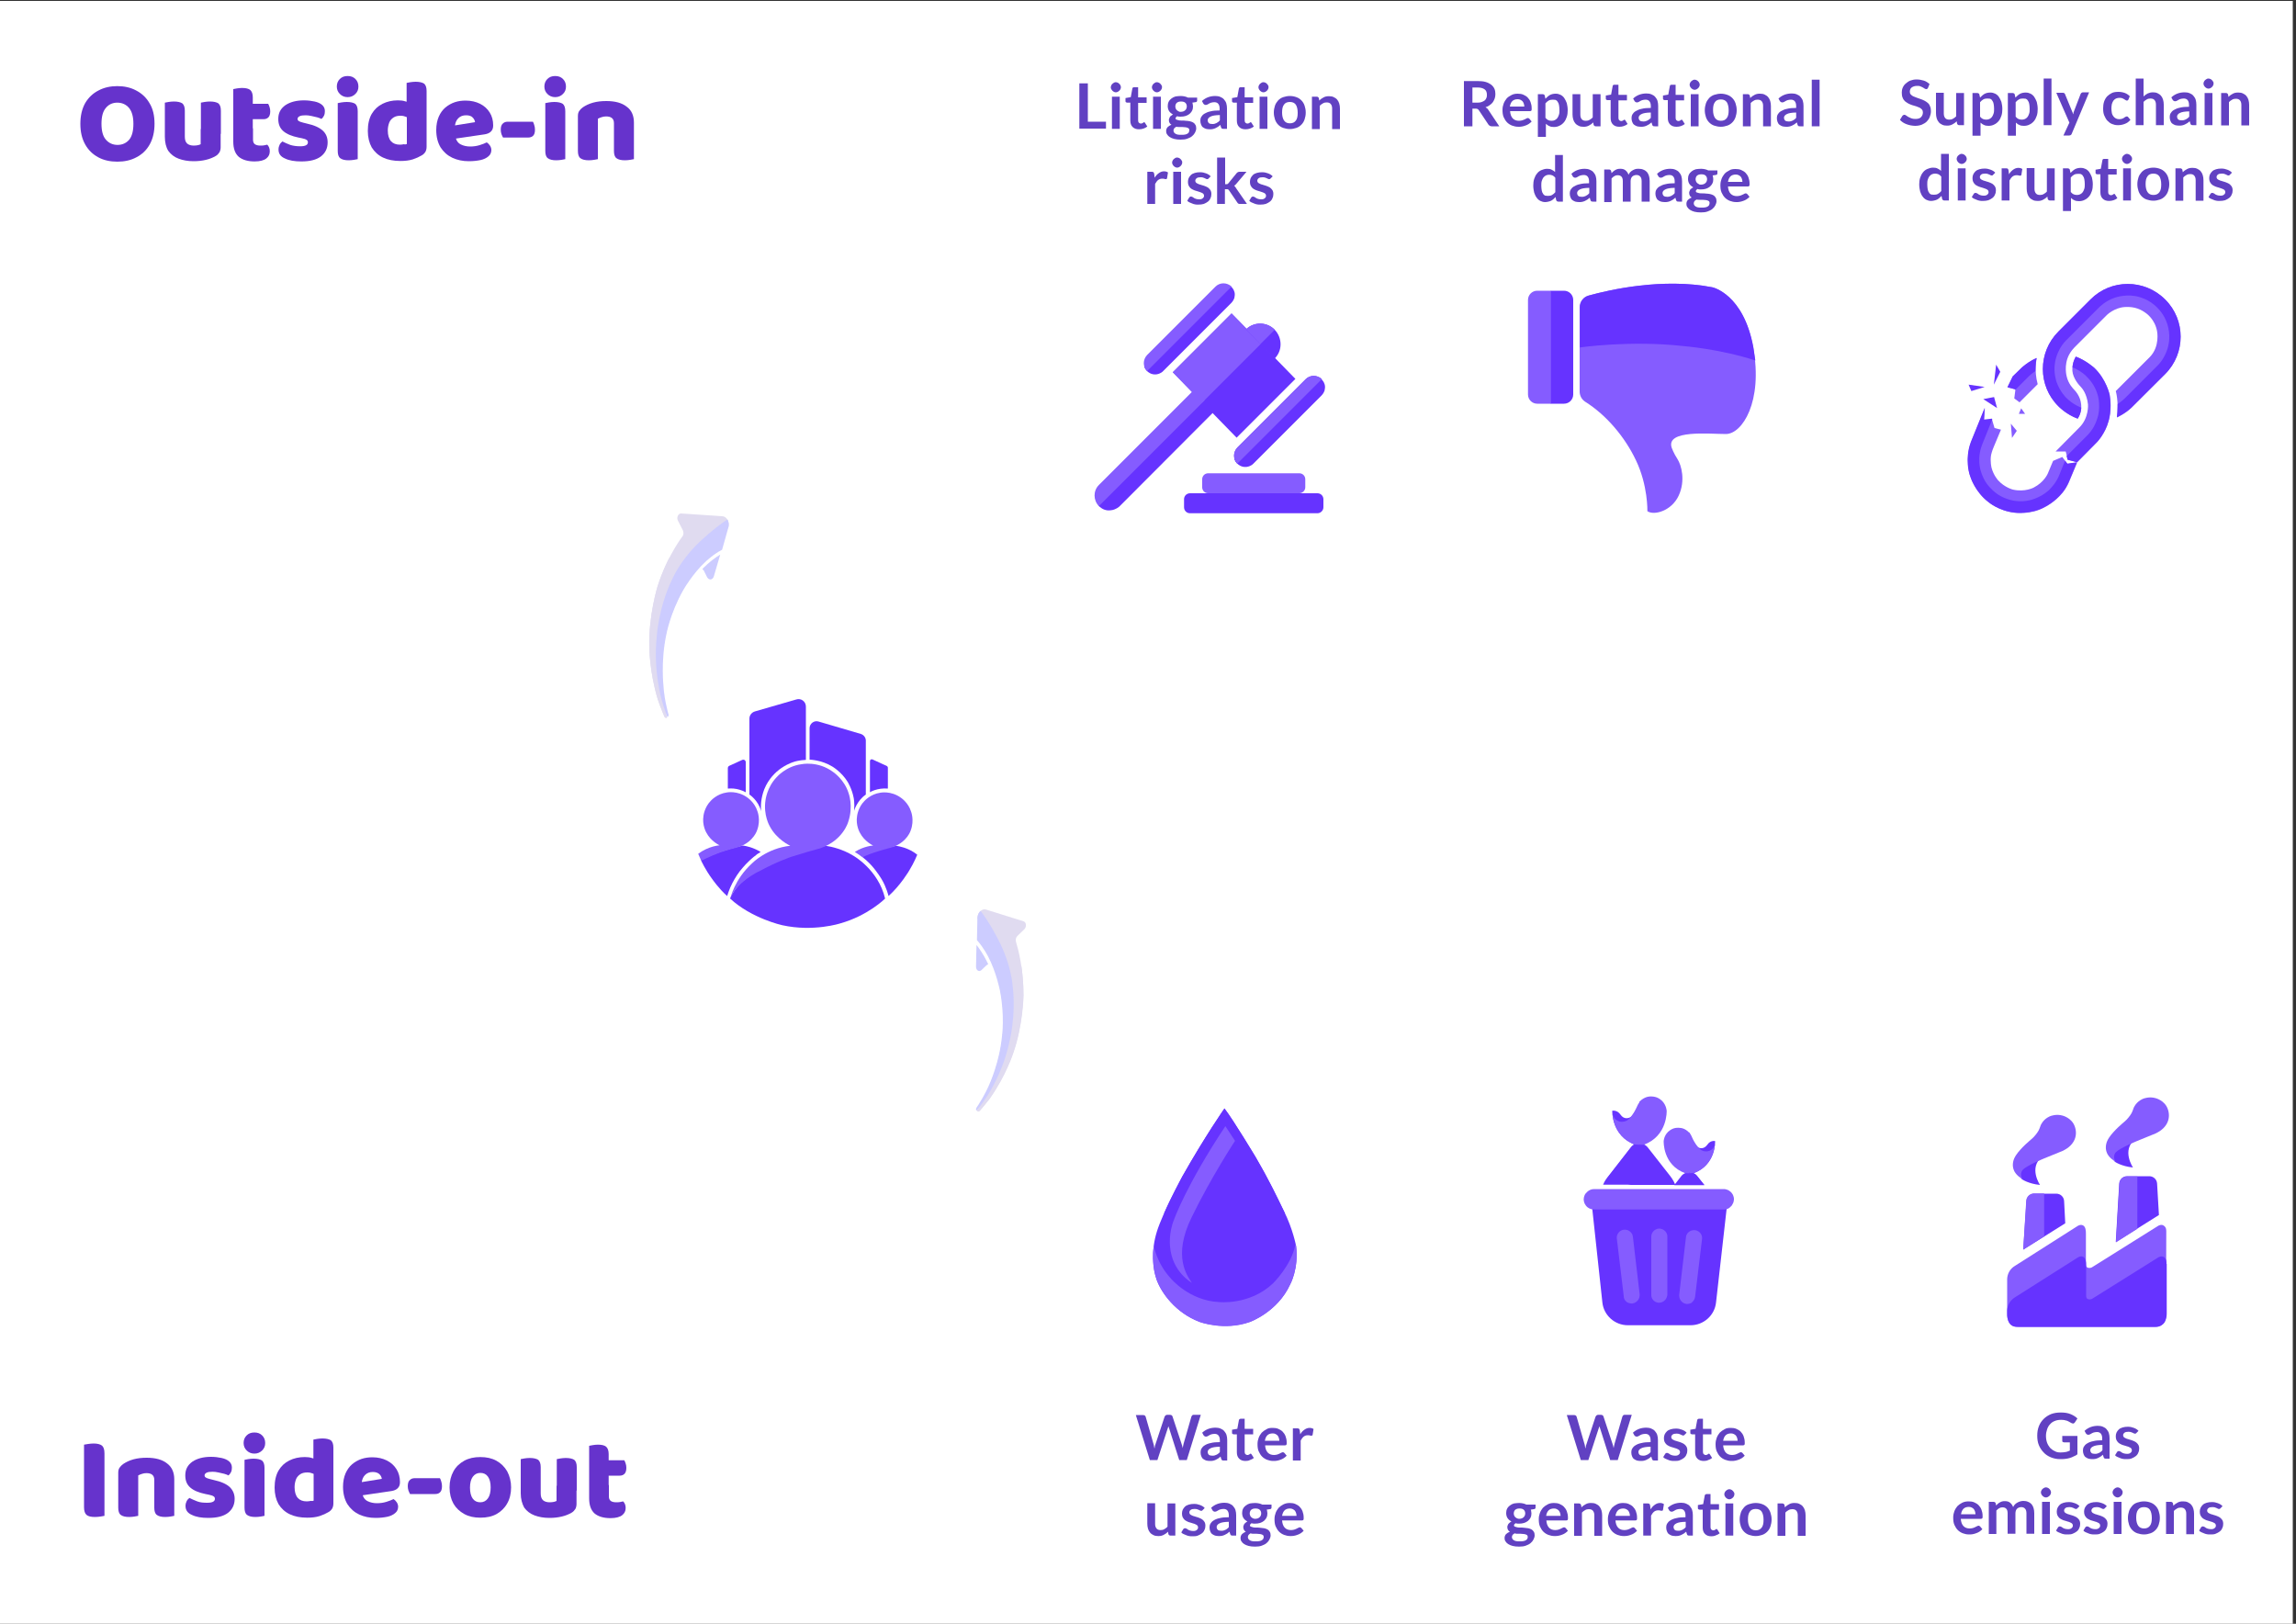
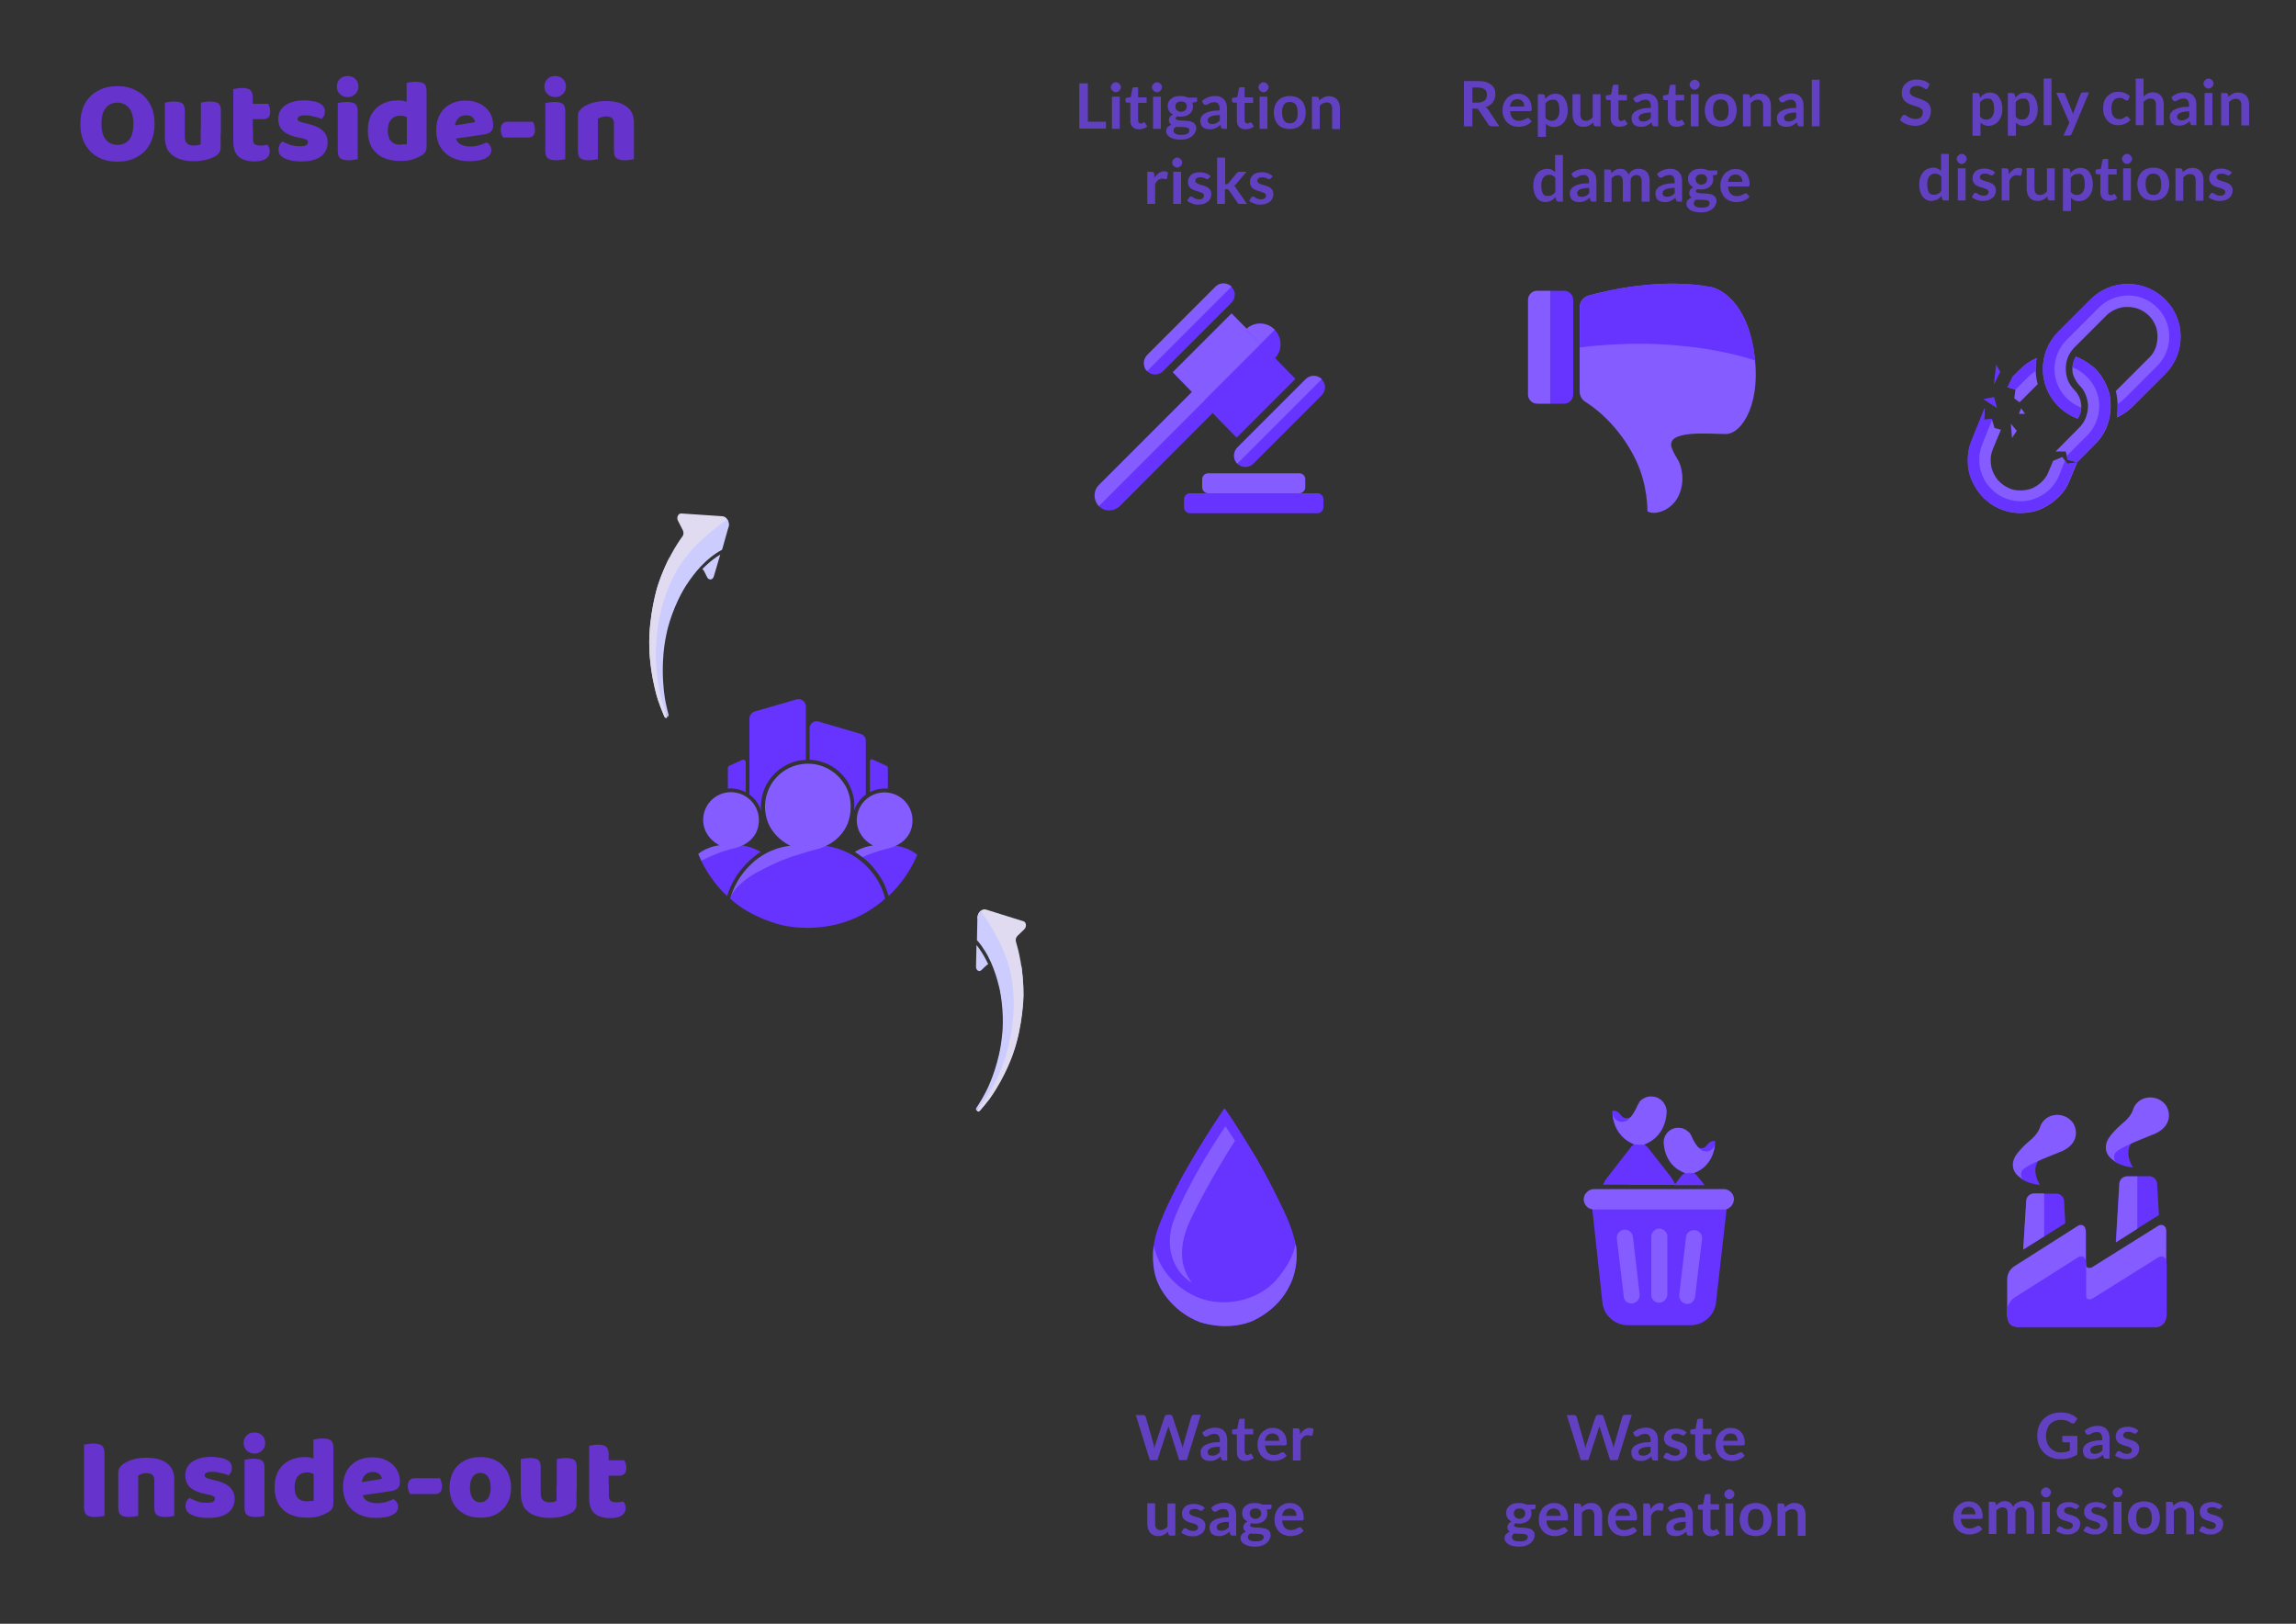
<svg xmlns="http://www.w3.org/2000/svg" version="1.1" id="Ebene_1" x="0px" y="0px" viewBox="0 0 1000 707.1" style="enable-background:new 0 0 1000 707.1;" xml:space="preserve">
  <rect x="0" y="0" width="1000" height="707.1" fill="#333333" stroke="none" />
  <style type="text/css">
	.st0{fill:#FFFFFF;}
	.st1{fill:#6633FF;}
	.st2{fill:#855CFF;}
	.st3{fill:#E0DBF0;}
	.st4{fill:#CCCCFF;}
	.st5{fill:none;stroke:#00FF00;stroke-width:7;stroke-miterlimit:10;}
	.st6{fill:#6633CC;}
	.st7{fill:#6141C2;}
</style>
  <g id="Referencias">
</g>
  <g id="Hoja_0">
</g>
  <g id="Hoja_1">
</g>
  <g id="Hoja_2">
</g>
  <g id="Hoja_4">
</g>
-   <rect x="-1" y="0.4" class="st0" width="999.6" height="706.8" />
  <path class="st1" d="M533.3,482.7c0,0-8.4,12-18.4,29.7c0,0-8.4,15.5-11,23.8c-2.6,8.3-2,16.2,0,21.4c2,5.3,8,14,18.6,18  c0,0,10.7,4,21.9,0c0,0,12-4.3,17.5-16.3c0,0,3.8-6.8,2.6-16.7c0,0-1.4-7.5-5.3-15.2c-3.8-7.8-7.1-14.6-12.4-23.7  C546.8,503.8,537.5,488.2,533.3,482.7z" />
  <path class="st1" d="M559.7,528.5c-3.8-7.8-6.2-13.2-12.9-24.7c0,0-9.3-15.6-13.5-21.1c0,0-8.4,12-18.4,29.7c0,0-5.3,9.8-7.9,16  c0,0,11.5,4.9,26.1,4.5C533.1,532.9,549.4,532.6,559.7,528.5z" />
  <path class="st2" d="M564.5,542.7c1.2,9.9-2.6,16.7-2.6,16.7c-5.5,12-17.5,16.3-17.5,16.3c-11.2,4-21.9,0-21.9,0  c-10.6-4-16.6-12.8-18.6-18c0,0-1.7-4.2-1.7-10.4c0,0-0.1-2.1,0.3-4.9c0,0,1.2,7.6,7.5,14.4c0,0,8,9.6,20.9,10.2  c0,0,13.2,1.5,23.4-8c0,0,8.1-7.8,9.9-17C564.3,542,564.4,542.3,564.5,542.7z" />
  <path class="st2" d="M519.1,558.6c0,0-8.6-4.6-9.5-15.8c0,0-0.7-5.7,1.7-11.6c0,0,5.2-14.9,22.4-40.8l4.2,6.4c0,0-10.5,16-18.9,33.3  C510.6,547.2,517.1,555.6,519.1,558.6z" />
  <g>
    <g>
      <path class="st3" d="M425.7,399.7c0.1-2.4,2-4.2,3.8-3.6l16.3,5.1c1.2,0.4,1.4,2.3,0.4,3.4l-3.1,3c-0.6,0.6-0.9,1.7-0.6,2.5    c1,3.3,3.3,12,3.3,23.4c0,0-0.2,13.1-4.5,25.2c0,0-3.1,9.6-9.9,19.3c0,0-0.8,1.2-1.7,2.2c0,0-1,1.3-1.8,2.2c0,0-0.7,0.8-1.1,1.3    c0,0-0.2,0.2-0.4,0.3c0,0-0.3,0.1-0.5,0c0,0-0.2-0.1-0.3-0.3l6-10.4l-0.5-1c0,0,4.4-9.5,5.5-20.9c0,0,1.3-8.9-0.9-20l-2.1-12.8    L425.7,399.7z" />
      <path class="st3" d="M445.7,433.4c0,0-0.2,13.1-4.5,25.2c0,0-3.1,9.6-9.9,19.3c0,0-0.8,1.2-1.7,2.2c0,0-1,1.3-1.8,2.2    c0,0-0.7,0.8-1.1,1.3c0,0-0.2,0.2-0.4,0.3c0,0-0.3,0.1-0.5,0c0,0-0.2-0.1-0.3-0.3l6-10.4c0,0,8.4-16.5,9.1-24.3c0,0,1-3.5,2-8    c0,0,1.2-6,1.5-9.4c0,0,0.5-4.2,0.6-7.5c0,0,0.1-2.2,0.2-3.9C444.7,420,445.8,426.3,445.7,433.4z" />
      <path class="st4" d="M425.1,421c0,1.6,1.4,2.4,2.4,1.4l2.1-2c0,0,0.3-0.3,0.8-0.5c0,0-1.9-4.4-5.1-8.4L425.1,421z" />
      <path class="st4" d="M425.7,399.7c0-0.6,0.2-1.1,0.2-1.1c0.3-1.3,1.2-1.9,1.2-1.9c4.1,5.3,7.8,12.7,7.8,12.7    c5.6,10.8,6.1,19.6,6.1,19.6c1.7,13.1-1.4,24.9-1.4,24.9c-3,13.9-9.9,23.8-9.9,23.8c-0.6,1-2,2.9-2,2.9c-1.1,1.6-2.4,3.1-2.4,3.1    c-0.2-0.3-0.2-0.6-0.2-0.6c0-0.5,0.3-0.9,0.3-0.9c0.3-0.4,0.8-1.2,0.8-1.2c0.2-0.3,0.9-1.5,0.9-1.5c0.3-0.4,0.9-1.5,0.9-1.5    c0.6-1.1,1.4-2.6,1.4-2.6c0.8-1.5,1.5-3.2,1.5-3.2s4.4-9.5,5.5-20.9c0,0,1.3-8.9-0.9-20c0,0-1.6-8.1-5.1-14.7c0,0-2-4-4.9-7.2    L425.7,399.7z" />
    </g>
  </g>
  <g>
    <g>
      <path class="st3" d="M317.2,229.8c0.7-2.4-0.6-4.9-2.6-5l-17.9-1.2c-1.3-0.1-2.2,1.8-1.4,3.2l2.1,4.1c0.4,0.9,0.4,2-0.2,2.7    c-2.1,2.9-7.2,10.5-10.8,21.7c0,0-4,12.9-3.6,26.5c0,0,0,10.6,3.7,22.8c0,0,0.5,1.5,1,2.8c0,0,0.6,1.6,1.1,2.8c0,0,0.4,1,0.7,1.7    c0,0,0.1,0.3,0.3,0.5c0,0,0.2,0.2,0.5,0.2c0,0,0.2,0,0.4-0.1l-2.6-12.6l0.8-0.7c0,0-1.3-11,1.2-22.6c0,0,1.6-9.2,7.3-19.3    l6.2-11.7L317.2,229.8z" />
      <path class="st3" d="M286.4,255.3c0,0-4,12.9-3.6,26.5c0,0,0,10.6,3.7,22.8c0,0,0.5,1.5,1,2.8c0,0,0.6,1.6,1.1,2.8    c0,0,0.4,1,0.7,1.7c0,0,0.1,0.3,0.3,0.5c0,0,0.2,0.2,0.5,0.2c0,0,0.2,0,0.4-0.1l-2.6-12.6c0,0-3-19.5-1.2-27.4    c0,0,0.1-3.8,0.6-8.6c0,0,0.7-6.3,1.5-9.9c0,0,0.8-4.3,1.8-7.6c0,0,0.6-2.2,1.1-3.9C291.7,242.5,288.6,248.3,286.4,255.3z" />
      <path class="st4" d="M310.9,251c-0.5,1.6-2.1,1.8-2.9,0.4l-1.4-2.8c0,0-0.2-0.4-0.7-0.8c0,0,3.3-3.6,7.8-6.3L310.9,251z" />
      <path class="st4" d="M317.2,229.8c0.2-0.6,0.2-1.2,0.2-1.2c0.1-1.4-0.6-2.4-0.6-2.4c-5.7,3.7-11.8,9.5-11.8,9.5    c-9,8.4-12.4,16.9-12.4,16.9c-5.9,12.2-6.6,25-6.6,25c-1.5,14.8,2.2,27.2,2.2,27.2c0.3,1.2,1.1,3.6,1.1,3.6c0.6,2,1.4,3.9,1.4,3.9    c0.3-0.2,0.4-0.5,0.4-0.5c0.2-0.5,0-0.9,0-0.9c-0.1-0.5-0.4-1.5-0.4-1.5c-0.1-0.4-0.4-1.8-0.4-1.8c-0.1-0.5-0.4-1.8-0.4-1.8    c-0.3-1.3-0.5-3.1-0.5-3.1c-0.3-1.7-0.4-3.7-0.4-3.7s-1.3-11,1.2-22.6c0,0,1.6-9.2,7.3-19.3c0,0,4.2-7.4,9.8-12.5    c0,0,3.3-3.2,7.2-5.2L317.2,229.8z" />
    </g>
  </g>
  <path class="st5" d="M553.5,422.1" />
  <g>
    <path class="st2" d="M675.4,175.8h-5.9c-2.2,0-4-1.8-4-4v-41.2c0-2.2,1.8-4,4-4h5.9V175.8z" />
    <path class="st1" d="M675.3,175.8h5.9c2.2,0,4-1.8,4-4v-41.2c0-2.2-1.8-4-4-4h-5.9V175.8z" />
    <path class="st2" d="M688,133.8c0-2.4,1.6-4.5,3.9-5.1c9-2.5,32.2-7.8,53.8-3.6c0,0,13.7,2.8,17.9,26.3   c4.3,23.5-4.8,37.6-11.9,37.6c-7.1,0-26.3-2-23.6,6c0,0,0.8,2.3,2.5,4.9c1.7,2.6,3.6,9.4,0.5,16s-10.7,8.7-13.6,6.7   c0,0,0.3-11.2-5-22.2c-4.8-10.1-12.8-19.6-22-25.4c-1.6-1-2.5-2.7-2.5-4.5V133.8z" />
    <path class="st1" d="M763.7,151.4c-4.3-23.5-17.9-26.3-17.9-26.3c-21.6-4.2-44.8,1.1-53.8,3.6c-2.3,0.6-3.9,2.7-3.9,5.1v17.5   c0,0,22-3.2,45-0.6c0,0,15.9,1.2,31.5,6.3C764.4,157,764.2,154.3,763.7,151.4z" />
  </g>
  <g>
    <g>
      <path class="st6" d="M67.3,53.9c0,3.5-0.7,6.5-2.1,9c-1.4,2.5-3.3,4.3-5.8,5.6c-2.4,1.3-5.2,1.9-8.3,1.9c-3.1,0-5.9-0.6-8.3-1.9    c-2.4-1.3-4.3-3.1-5.7-5.6c-1.4-2.5-2.1-5.4-2.1-9c0-3.5,0.7-6.5,2.1-9c1.4-2.4,3.4-4.3,5.8-5.5c2.4-1.3,5.2-1.9,8.2-1.9    c3,0,5.8,0.6,8.2,1.9c2.5,1.3,4.4,3.1,5.8,5.5C66.6,47.3,67.3,50.3,67.3,53.9z M58.1,53.9c0-3-0.6-5.3-1.9-6.9    c-1.3-1.5-3-2.3-5.1-2.3c-2.1,0-3.8,0.8-5,2.3c-1.3,1.5-1.9,3.8-1.9,6.9c0,3.1,0.6,5.4,1.9,6.9c1.3,1.5,3,2.3,5.1,2.3    c2.1,0,3.8-0.8,5.1-2.3C57.5,59.3,58.1,57,58.1,53.9z" />
      <path class="st6" d="M80.5,58.3h-8.7V44.7c0.4-0.1,0.9-0.2,1.6-0.3c0.7-0.1,1.5-0.2,2.3-0.2c1.7,0,2.9,0.3,3.7,0.8    c0.7,0.6,1.1,1.6,1.1,3.2V58.3z M71.8,59.5v-3.4h8.7v3.4c0,1.4,0.3,2.3,1,3c0.7,0.6,1.7,0.9,2.9,0.9c0.8,0,1.4-0.1,1.9-0.2    c0.5-0.1,0.9-0.3,1.1-0.4v-6.6h8.7v7.9c0,0.9-0.2,1.6-0.5,2.2c-0.4,0.6-0.9,1.2-1.6,1.6c-1.2,0.7-2.6,1.3-4.3,1.7    c-1.7,0.4-3.4,0.6-5.4,0.6c-2.5,0-4.6-0.4-6.5-1.1c-1.9-0.7-3.4-1.9-4.5-3.4C72.3,64.1,71.8,62,71.8,59.5z M96.2,58.3h-8.7V44.7    c0.4-0.1,0.9-0.2,1.6-0.3c0.7-0.1,1.5-0.2,2.3-0.2c1.7,0,2.9,0.3,3.7,0.8c0.7,0.6,1.1,1.6,1.1,3.2V58.3z" />
      <path class="st6" d="M110.2,57.1h-8.6V38.8c0.4-0.1,0.9-0.2,1.6-0.3c0.7-0.1,1.4-0.2,2.2-0.2c1.7,0,2.9,0.3,3.6,0.9    c0.7,0.6,1.1,1.7,1.1,3.2V57.1z M101.6,55.9h8.6v5c0,0.9,0.3,1.5,0.8,1.9c0.6,0.4,1.4,0.6,2.4,0.6c0.5,0,1,0,1.6-0.1    c0.5-0.1,1-0.2,1.4-0.3c0.3,0.3,0.6,0.7,0.8,1.2c0.2,0.5,0.3,1,0.3,1.7c0,1.3-0.5,2.3-1.5,3.1c-1,0.8-2.7,1.3-5.1,1.3    c-3,0-5.3-0.7-6.9-2c-1.6-1.4-2.4-3.6-2.4-6.6V55.9z M107.2,51.8v-6.6h9.6c0.2,0.3,0.4,0.8,0.6,1.4c0.2,0.6,0.3,1.2,0.3,1.9    c0,1.2-0.3,2.1-0.8,2.6c-0.5,0.5-1.2,0.8-2.1,0.8H107.2z" />
      <path class="st6" d="M142.7,62c0,2.6-1,4.6-2.9,6.1c-2,1.5-4.8,2.2-8.6,2.2c-2.9,0-5.3-0.4-7.1-1.3c-1.9-0.8-2.8-2.1-2.8-3.9    c0-0.8,0.2-1.5,0.5-2.1c0.3-0.6,0.7-1,1.2-1.4c1,0.5,2.1,1,3.4,1.5c1.3,0.4,2.7,0.6,4.4,0.6c2.2,0,3.3-0.6,3.3-1.7    c0-0.5-0.2-0.9-0.6-1.1c-0.4-0.3-1.1-0.5-2-0.7l-1.5-0.3c-2.9-0.6-5.1-1.5-6.6-2.8c-1.5-1.3-2.2-3-2.2-5.3c0-2.6,1-4.5,3.1-6    c2.1-1.4,4.8-2.1,8.1-2.1c1.7,0,3.2,0.2,4.6,0.5c1.4,0.3,2.5,0.8,3.3,1.5c0.8,0.7,1.2,1.6,1.2,2.7c0,0.7-0.1,1.4-0.4,2    c-0.3,0.6-0.7,1.1-1.1,1.4c-0.4-0.2-1-0.5-1.8-0.7c-0.8-0.2-1.7-0.4-2.6-0.6c-0.9-0.2-1.7-0.3-2.5-0.3c-1.1,0-2,0.1-2.6,0.4    c-0.6,0.3-0.9,0.7-0.9,1.2c0,0.4,0.2,0.7,0.5,0.9c0.3,0.2,1,0.5,1.9,0.7l1.6,0.4c3.3,0.7,5.6,1.8,7,3.1    C142,58.2,142.7,59.9,142.7,62z" />
      <path class="st6" d="M146.7,37.7c0-1.3,0.4-2.4,1.3-3.3c0.9-0.9,2-1.3,3.4-1.3c1.4,0,2.5,0.4,3.4,1.3c0.9,0.9,1.3,2,1.3,3.3    c0,1.3-0.4,2.3-1.3,3.2c-0.9,0.9-2,1.4-3.4,1.4c-1.4,0-2.5-0.5-3.4-1.4C147.1,40,146.7,38.9,146.7,37.7z M155.8,60.4h-8.7V44.9    c0.4-0.1,0.9-0.2,1.6-0.3c0.7-0.1,1.5-0.2,2.3-0.2c1.7,0,2.9,0.3,3.7,0.8c0.7,0.6,1.1,1.6,1.1,3.2V60.4z M147.1,55.9h8.7v13.4    c-0.4,0.1-0.9,0.2-1.6,0.3c-0.7,0.1-1.5,0.2-2.3,0.2c-1.7,0-2.9-0.3-3.7-0.9c-0.8-0.6-1.1-1.7-1.1-3.2V55.9z" />
      <path class="st6" d="M177.2,62.7V47.9h8.6v16c0,0.9-0.2,1.6-0.5,2.2c-0.4,0.6-0.9,1.2-1.7,1.6c-1,0.6-2.3,1.2-3.8,1.7    c-1.6,0.5-3.4,0.7-5.4,0.7c-3,0-5.5-0.5-7.6-1.5c-2.1-1-3.7-2.5-4.9-4.4c-1.1-2-1.7-4.4-1.7-7.2c0-3,0.6-5.5,1.7-7.4    c1.2-2,2.7-3.4,4.7-4.4c2-1,4.2-1.5,6.7-1.5c1.2,0,2.2,0.1,3.1,0.4c0.9,0.2,1.6,0.5,2.2,0.8v7c-0.4-0.3-1-0.7-1.7-1    c-0.7-0.3-1.5-0.5-2.4-0.5c-1.2,0-2.2,0.2-3,0.7c-0.8,0.5-1.5,1.2-1.9,2.1c-0.4,1-0.7,2.2-0.7,3.6c0,2.1,0.5,3.7,1.4,4.7    c0.9,1,2.2,1.5,3.9,1.5c0.6,0,1.2-0.1,1.7-0.2C176.5,63,176.9,62.8,177.2,62.7z M185.8,49.5h-8.7V36.1c0.4-0.1,0.9-0.2,1.6-0.3    c0.7-0.1,1.5-0.2,2.3-0.2c1.7,0,2.9,0.3,3.7,0.8c0.7,0.6,1.1,1.6,1.1,3.2V49.5z" />
      <path class="st6" d="M195.4,60.8l-0.3-5.7l11.8-1.9c-0.1-0.7-0.4-1.4-1-2c-0.6-0.7-1.6-1-2.9-1c-1.4,0-2.5,0.4-3.4,1.3    c-0.9,0.9-1.4,2.1-1.5,3.8l0.3,4.3c0.3,1.6,1.1,2.7,2.3,3.3c1.2,0.6,2.6,0.9,4.1,0.9c1.4,0,2.8-0.2,4.1-0.6    c1.3-0.4,2.3-0.8,3.1-1.2c0.5,0.3,1,0.8,1.4,1.4c0.4,0.6,0.6,1.3,0.6,1.9c0,1.1-0.4,2.1-1.3,2.8c-0.8,0.7-2,1.3-3.4,1.6    c-1.5,0.3-3.1,0.5-5.1,0.5c-2.7,0-5-0.5-7.2-1.5c-2.1-1-3.8-2.5-5.1-4.5c-1.2-2-1.9-4.5-1.9-7.6c0-2.2,0.4-4.2,1.1-5.8    c0.7-1.6,1.7-3,2.9-4c1.2-1,2.6-1.8,4.1-2.3c1.5-0.5,3.1-0.7,4.7-0.7c2.4,0,4.5,0.5,6.3,1.4c1.8,0.9,3.2,2.2,4.2,3.8    c1,1.6,1.5,3.5,1.5,5.6c0,1.2-0.3,2-1,2.7c-0.6,0.6-1.5,1-2.7,1.2L195.4,60.8z" />
      <path class="st6" d="M230,59.9h-10.9c-0.2-0.4-0.5-0.9-0.7-1.5c-0.2-0.6-0.3-1.3-0.3-1.9c0-1.3,0.3-2.2,0.9-2.7    c0.6-0.6,1.3-0.8,2.2-0.8h10.9c0.2,0.3,0.4,0.8,0.6,1.5c0.2,0.6,0.3,1.3,0.3,2c0,1.3-0.3,2.2-0.9,2.7    C231.7,59.6,230.9,59.9,230,59.9z" />
      <path class="st6" d="M237.1,37.7c0-1.3,0.4-2.4,1.3-3.3c0.9-0.9,2-1.3,3.4-1.3c1.4,0,2.5,0.4,3.4,1.3c0.9,0.9,1.3,2,1.3,3.3    c0,1.3-0.4,2.3-1.3,3.2c-0.9,0.9-2,1.4-3.4,1.4c-1.4,0-2.5-0.5-3.4-1.4C237.5,40,237.1,38.9,237.1,37.7z M246.2,60.4h-8.7V44.9    c0.4-0.1,0.9-0.2,1.6-0.3c0.7-0.1,1.5-0.2,2.3-0.2c1.7,0,2.9,0.3,3.7,0.8c0.7,0.6,1.1,1.6,1.1,3.2V60.4z M237.5,55.9h8.7v13.4    c-0.4,0.1-0.9,0.2-1.6,0.3c-0.7,0.1-1.5,0.2-2.3,0.2c-1.7,0-2.9-0.3-3.7-0.9c-0.8-0.6-1.1-1.7-1.1-3.2V55.9z" />
      <path class="st6" d="M276.1,53.4v4.7h-8.7v-4.4c0-1.1-0.3-1.8-0.9-2.3c-0.6-0.5-1.5-0.7-2.5-0.7c-0.7,0-1.3,0.1-1.9,0.3    c-0.6,0.2-1.2,0.4-1.7,0.7v6.6h-8.7v-7.8c0-0.9,0.2-1.7,0.6-2.2c0.4-0.6,0.9-1.1,1.6-1.6c1.2-0.8,2.6-1.5,4.4-2    c1.8-0.5,3.7-0.7,5.8-0.7c3.8,0,6.8,0.8,8.9,2.5C275.1,48,276.1,50.4,276.1,53.4z M251.7,55.9h8.7v13.4c-0.4,0.1-0.9,0.2-1.6,0.3    c-0.7,0.1-1.5,0.2-2.3,0.2c-1.7,0-2.9-0.3-3.7-0.9c-0.8-0.6-1.1-1.7-1.1-3.2V55.9z M267.4,55.9h8.7v13.4c-0.4,0.1-0.9,0.2-1.6,0.3    c-0.7,0.1-1.5,0.2-2.3,0.2c-1.7,0-2.9-0.3-3.7-0.9s-1.1-1.7-1.1-3.2V55.9z" />
    </g>
  </g>
  <g>
    <path class="st6" d="M45.5,649.4h-8.9v-20.3c0.4-0.1,1-0.2,1.8-0.3c0.8-0.1,1.6-0.2,2.3-0.2c1.7,0,2.9,0.3,3.7,0.9   c0.7,0.6,1.1,1.7,1.1,3.4V649.4z M36.6,637.6h8.9v22.5c-0.4,0.1-1,0.2-1.7,0.3c-0.8,0.1-1.6,0.2-2.4,0.2c-1.8,0-3-0.3-3.7-0.9   c-0.7-0.6-1.1-1.7-1.1-3.3V637.6z" />
    <path class="st6" d="M75.9,644.2v4.7h-8.7v-4.4c0-1.1-0.3-1.8-0.9-2.3c-0.6-0.5-1.5-0.7-2.5-0.7c-0.7,0-1.3,0.1-1.9,0.3   c-0.6,0.2-1.2,0.4-1.7,0.7v6.6h-8.7v-7.8c0-0.9,0.2-1.7,0.6-2.2c0.4-0.6,0.9-1.1,1.6-1.6c1.2-0.8,2.6-1.5,4.4-2   c1.8-0.5,3.7-0.7,5.8-0.7c3.8,0,6.8,0.8,8.9,2.5C74.8,638.8,75.9,641.1,75.9,644.2z M51.5,646.7h8.7v13.4c-0.4,0.1-0.9,0.2-1.6,0.3   c-0.7,0.1-1.5,0.2-2.3,0.2c-1.7,0-2.9-0.3-3.7-0.9c-0.8-0.6-1.1-1.7-1.1-3.2V646.7z M67.2,646.7h8.7v13.4c-0.4,0.1-0.9,0.2-1.6,0.3   c-0.7,0.1-1.5,0.2-2.3,0.2c-1.7,0-2.9-0.3-3.7-0.9c-0.8-0.6-1.1-1.7-1.1-3.2V646.7z" />
    <path class="st6" d="M102.2,652.7c0,2.6-1,4.6-2.9,6.1c-2,1.5-4.8,2.2-8.6,2.2c-2.9,0-5.3-0.4-7.1-1.3c-1.9-0.8-2.8-2.1-2.8-3.9   c0-0.8,0.2-1.5,0.5-2.1c0.3-0.6,0.7-1,1.2-1.4c1,0.5,2.1,1,3.4,1.5s2.7,0.6,4.4,0.6c2.2,0,3.3-0.6,3.3-1.7c0-0.5-0.2-0.9-0.6-1.1   c-0.4-0.3-1.1-0.5-2-0.7l-1.5-0.3c-2.9-0.6-5.1-1.5-6.6-2.8c-1.5-1.3-2.2-3-2.2-5.3c0-2.6,1-4.5,3.1-6c2.1-1.4,4.8-2.1,8.1-2.1   c1.7,0,3.2,0.2,4.6,0.5s2.5,0.8,3.3,1.5c0.8,0.7,1.2,1.6,1.2,2.7c0,0.7-0.1,1.4-0.4,2c-0.3,0.6-0.7,1.1-1.1,1.4   c-0.4-0.2-1-0.5-1.8-0.7c-0.8-0.2-1.7-0.4-2.6-0.6c-0.9-0.2-1.7-0.3-2.5-0.3c-1.1,0-2,0.1-2.6,0.4c-0.6,0.3-0.9,0.7-0.9,1.2   c0,0.4,0.2,0.7,0.5,0.9c0.3,0.2,1,0.5,1.9,0.7l1.6,0.4c3.3,0.7,5.6,1.8,7,3.1C101.5,649,102.2,650.7,102.2,652.7z" />
    <path class="st6" d="M106.1,628.4c0-1.3,0.4-2.4,1.3-3.3c0.9-0.9,2-1.3,3.4-1.3c1.4,0,2.5,0.4,3.4,1.3c0.9,0.9,1.3,2,1.3,3.3   c0,1.3-0.4,2.3-1.3,3.2c-0.9,0.9-2,1.4-3.4,1.4c-1.4,0-2.5-0.5-3.4-1.4C106.6,630.8,106.1,629.7,106.1,628.4z M115.2,651.2h-8.7   v-15.5c0.4-0.1,0.9-0.2,1.6-0.3c0.7-0.1,1.5-0.2,2.3-0.2c1.7,0,2.9,0.3,3.7,0.8c0.7,0.6,1.1,1.6,1.1,3.2V651.2z M106.5,646.7h8.7   v13.4c-0.4,0.1-0.9,0.2-1.6,0.3c-0.7,0.1-1.5,0.2-2.3,0.2c-1.7,0-2.9-0.3-3.7-0.9c-0.8-0.6-1.1-1.7-1.1-3.2V646.7z" />
    <path class="st6" d="M136.6,653.5v-14.8h8.6v16c0,0.9-0.2,1.6-0.5,2.2c-0.4,0.6-0.9,1.2-1.7,1.6c-1,0.6-2.3,1.2-3.8,1.7   c-1.6,0.5-3.4,0.7-5.4,0.7c-3,0-5.5-0.5-7.6-1.5c-2.1-1-3.7-2.5-4.9-4.4c-1.1-2-1.7-4.4-1.7-7.2c0-3,0.6-5.5,1.7-7.4   c1.2-2,2.7-3.4,4.7-4.4c2-1,4.2-1.5,6.7-1.5c1.2,0,2.2,0.1,3.1,0.4c0.9,0.2,1.6,0.5,2.2,0.8v7c-0.4-0.3-1-0.7-1.7-1   c-0.7-0.3-1.5-0.5-2.4-0.5c-1.2,0-2.2,0.2-3,0.7c-0.8,0.5-1.5,1.2-1.9,2.1c-0.4,1-0.7,2.2-0.7,3.6c0,2.1,0.5,3.7,1.4,4.7   c0.9,1,2.2,1.5,3.9,1.5c0.6,0,1.2-0.1,1.7-0.2C136,653.7,136.3,653.6,136.6,653.5z M145.2,640.3h-8.7v-13.4   c0.4-0.1,0.9-0.2,1.6-0.3c0.7-0.1,1.5-0.2,2.3-0.2c1.7,0,2.9,0.3,3.7,0.8c0.7,0.6,1.1,1.6,1.1,3.2V640.3z" />
    <path class="st6" d="M154.8,651.6l-0.3-5.7l11.8-1.9c-0.1-0.7-0.4-1.4-1-2s-1.6-1-2.9-1c-1.4,0-2.5,0.4-3.4,1.3   c-0.9,0.9-1.4,2.1-1.5,3.8l0.3,4.3c0.3,1.6,1.1,2.7,2.3,3.3c1.2,0.6,2.6,0.9,4.1,0.9c1.4,0,2.8-0.2,4.1-0.6   c1.3-0.4,2.3-0.8,3.1-1.2c0.5,0.3,1,0.8,1.4,1.4c0.4,0.6,0.6,1.3,0.6,1.9c0,1.1-0.4,2.1-1.3,2.8c-0.8,0.7-2,1.3-3.4,1.6   c-1.5,0.3-3.1,0.5-5.1,0.5c-2.7,0-5-0.5-7.2-1.5c-2.1-1-3.8-2.5-5.1-4.5c-1.2-2-1.9-4.5-1.9-7.6c0-2.2,0.4-4.2,1.1-5.8   c0.7-1.6,1.7-3,2.9-4c1.2-1,2.6-1.8,4.1-2.3c1.5-0.5,3.1-0.7,4.7-0.7c2.4,0,4.5,0.5,6.3,1.4c1.8,0.9,3.2,2.2,4.2,3.8   c1,1.6,1.5,3.5,1.5,5.6c0,1.2-0.3,2-1,2.7c-0.6,0.6-1.5,1-2.7,1.2L154.8,651.6z" />
    <path class="st6" d="M189.5,650.6h-10.9c-0.2-0.4-0.5-0.9-0.7-1.5s-0.3-1.3-0.3-1.9c0-1.3,0.3-2.2,0.9-2.7c0.6-0.6,1.3-0.8,2.2-0.8   h10.9c0.2,0.3,0.4,0.8,0.6,1.5c0.2,0.6,0.3,1.3,0.3,2c0,1.3-0.3,2.2-0.9,2.7C191.1,650.4,190.4,650.6,189.5,650.6z" />
    <path class="st6" d="M222.6,647.7c0,2.7-0.6,5.1-1.7,7c-1.1,2-2.7,3.5-4.6,4.6c-2,1.1-4.3,1.6-7.1,1.6c-2.7,0-5-0.5-7-1.6   c-2-1.1-3.6-2.6-4.7-4.5c-1.1-2-1.7-4.3-1.7-7.1c0-2.7,0.6-5,1.7-7c1.1-2,2.7-3.5,4.7-4.6c2-1.1,4.3-1.6,7-1.6c2.7,0,5,0.5,7,1.6   c2,1.1,3.5,2.6,4.7,4.6C222,642.8,222.6,645.1,222.6,647.7z M209.2,641.4c-1.4,0-2.5,0.6-3.3,1.7c-0.8,1.1-1.2,2.7-1.2,4.7   c0,2.1,0.4,3.7,1.2,4.8c0.8,1.1,1.9,1.6,3.3,1.6c1.4,0,2.5-0.6,3.3-1.7c0.8-1.1,1.2-2.7,1.2-4.8c0-2-0.4-3.6-1.2-4.7   C211.7,641.9,210.6,641.4,209.2,641.4z" />
    <path class="st6" d="M235.5,649.1h-8.7v-13.7c0.4-0.1,0.9-0.2,1.6-0.3c0.7-0.1,1.5-0.2,2.3-0.2c1.7,0,2.9,0.3,3.7,0.8   c0.7,0.6,1.1,1.6,1.1,3.2V649.1z M226.8,650.3v-3.4h8.7v3.4c0,1.4,0.3,2.3,1,3c0.7,0.6,1.7,0.9,2.9,0.9c0.8,0,1.4-0.1,1.9-0.2   c0.5-0.1,0.9-0.3,1.1-0.4v-6.6h8.7v7.9c0,0.9-0.2,1.6-0.5,2.2c-0.4,0.6-0.9,1.2-1.6,1.6c-1.2,0.7-2.6,1.3-4.3,1.7   c-1.7,0.4-3.4,0.6-5.4,0.6c-2.5,0-4.6-0.4-6.5-1.1c-1.9-0.7-3.4-1.9-4.5-3.4C227.4,654.8,226.8,652.8,226.8,650.3z M251.2,649.1   h-8.7v-13.7c0.4-0.1,0.9-0.2,1.6-0.3c0.7-0.1,1.5-0.2,2.3-0.2c1.7,0,2.9,0.3,3.7,0.8c0.7,0.6,1.1,1.6,1.1,3.2V649.1z" />
    <path class="st6" d="M265.2,647.9h-8.6v-18.3c0.4-0.1,0.9-0.2,1.6-0.3c0.7-0.1,1.4-0.2,2.2-0.2c1.7,0,2.9,0.3,3.6,0.9   c0.7,0.6,1.1,1.7,1.1,3.2V647.9z M256.6,646.7h8.6v5c0,0.9,0.3,1.5,0.8,1.9s1.4,0.6,2.4,0.6c0.5,0,1,0,1.6-0.1   c0.5-0.1,1-0.2,1.4-0.3c0.3,0.3,0.6,0.7,0.8,1.2c0.2,0.5,0.3,1,0.3,1.7c0,1.3-0.5,2.3-1.5,3.1c-1,0.8-2.7,1.3-5.1,1.3   c-3,0-5.3-0.7-6.9-2c-1.6-1.4-2.4-3.6-2.4-6.6V646.7z M262.3,642.5v-6.6h9.6c0.2,0.3,0.4,0.8,0.6,1.4c0.2,0.6,0.3,1.2,0.3,1.9   c0,1.2-0.3,2.1-0.8,2.6c-0.5,0.5-1.2,0.8-2.1,0.8H262.3z" />
  </g>
  <g>
    <g>
      <path class="st7" d="M897.5,632.5c0.8,0,1.5-0.1,2.2-0.2s1.2-0.4,1.8-0.6v-3.6h-2.5c-0.2,0-0.4-0.1-0.6-0.2s-0.2-0.3-0.2-0.5v-2.1    h6.6v8c-0.5,0.4-1,0.7-1.6,0.9c-0.5,0.3-1.1,0.5-1.7,0.7c-0.6,0.2-1.3,0.3-2,0.4c-0.7,0.1-1.5,0.1-2.3,0.1c-1.4,0-2.8-0.3-4-0.8    c-1.2-0.5-2.3-1.2-3.1-2.1c-0.9-0.9-1.6-2-2.1-3.2s-0.7-2.6-0.7-4.1c0-1.5,0.2-2.8,0.7-4.1s1.2-2.3,2.1-3.2c0.9-0.9,2-1.6,3.2-2.1    c1.3-0.5,2.7-0.7,4.3-0.7c1.6,0,3,0.2,4.2,0.7s2.2,1.1,3,1.9l-1.1,1.7c-0.2,0.3-0.5,0.5-0.8,0.5c-0.2,0-0.4-0.1-0.7-0.2    c-0.3-0.2-0.6-0.3-0.9-0.5c-0.3-0.2-0.6-0.3-1-0.5c-0.4-0.1-0.8-0.2-1.2-0.3c-0.5-0.1-1-0.1-1.6-0.1c-1,0-1.9,0.2-2.6,0.5    c-0.8,0.3-1.5,0.8-2,1.4c-0.6,0.6-1,1.3-1.3,2.2c-0.3,0.9-0.5,1.8-0.5,2.9c0,1.1,0.2,2.2,0.5,3s0.8,1.6,1.3,2.2    c0.6,0.6,1.3,1.1,2,1.4C895.7,632.4,896.5,632.5,897.5,632.5z" />
      <path class="st7" d="M918.9,635.2h-1.5c-0.3,0-0.6,0-0.8-0.1c-0.2-0.1-0.3-0.3-0.4-0.6l-0.3-1c-0.4,0.3-0.7,0.6-1,0.8    c-0.3,0.2-0.7,0.4-1.1,0.6c-0.4,0.2-0.8,0.3-1.2,0.4c-0.4,0.1-0.9,0.1-1.4,0.1c-0.6,0-1.1-0.1-1.6-0.2c-0.5-0.2-0.9-0.4-1.3-0.7    s-0.6-0.7-0.8-1.2c-0.2-0.5-0.3-1-0.3-1.7c0-0.5,0.1-1.1,0.4-1.6c0.3-0.5,0.7-1,1.4-1.4c0.6-0.4,1.5-0.8,2.6-1    c1.1-0.3,2.4-0.4,4-0.4v-0.8c0-0.9-0.2-1.6-0.6-2.1c-0.4-0.5-1-0.7-1.7-0.7c-0.5,0-1,0.1-1.4,0.2c-0.4,0.1-0.7,0.3-0.9,0.4    s-0.5,0.3-0.7,0.4c-0.2,0.1-0.5,0.2-0.8,0.2c-0.2,0-0.4-0.1-0.6-0.2c-0.2-0.1-0.3-0.3-0.4-0.4l-0.6-1.1c1.6-1.5,3.6-2.2,5.8-2.2    c0.8,0,1.5,0.1,2.2,0.4s1.2,0.6,1.6,1.1c0.4,0.5,0.8,1,1,1.7s0.3,1.4,0.3,2.2V635.2z M912.4,633.1c0.3,0,0.7,0,1-0.1    c0.3-0.1,0.6-0.2,0.8-0.3c0.3-0.1,0.5-0.3,0.8-0.5s0.5-0.4,0.7-0.7v-2.3c-1,0-1.8,0.1-2.5,0.2c-0.7,0.1-1.2,0.3-1.6,0.5    c-0.4,0.2-0.7,0.4-0.9,0.7c-0.2,0.3-0.3,0.5-0.3,0.8c0,0.6,0.2,1,0.5,1.3S911.8,633.1,912.4,633.1z" />
      <path class="st7" d="M930.6,623.9c-0.1,0.1-0.2,0.2-0.3,0.3c-0.1,0.1-0.2,0.1-0.4,0.1c-0.2,0-0.3,0-0.5-0.1s-0.4-0.2-0.6-0.3    c-0.2-0.1-0.5-0.2-0.8-0.3c-0.3-0.1-0.7-0.1-1.1-0.1c-0.7,0-1.2,0.1-1.6,0.4c-0.4,0.3-0.6,0.7-0.6,1.1c0,0.3,0.1,0.6,0.3,0.8    c0.2,0.2,0.5,0.4,0.8,0.5c0.3,0.2,0.7,0.3,1.1,0.4c0.4,0.1,0.8,0.3,1.3,0.4c0.4,0.1,0.8,0.3,1.3,0.5c0.4,0.2,0.8,0.4,1.1,0.7    c0.3,0.3,0.6,0.6,0.8,1c0.2,0.4,0.3,0.9,0.3,1.4c0,0.7-0.1,1.3-0.4,1.9c-0.2,0.6-0.6,1.1-1.1,1.5c-0.5,0.4-1.1,0.7-1.8,1    s-1.5,0.3-2.4,0.3c-0.5,0-1,0-1.4-0.1c-0.5-0.1-0.9-0.2-1.3-0.4c-0.4-0.2-0.8-0.3-1.2-0.5c-0.4-0.2-0.7-0.4-0.9-0.7l0.8-1.3    c0.1-0.2,0.2-0.3,0.4-0.4c0.1-0.1,0.3-0.1,0.5-0.1c0.2,0,0.4,0.1,0.6,0.2s0.4,0.2,0.6,0.4c0.2,0.1,0.5,0.3,0.9,0.4    s0.8,0.2,1.3,0.2c0.4,0,0.7,0,1-0.1s0.5-0.2,0.7-0.4c0.2-0.2,0.3-0.3,0.4-0.5c0.1-0.2,0.1-0.4,0.1-0.6c0-0.3-0.1-0.6-0.3-0.8    c-0.2-0.2-0.5-0.4-0.8-0.5c-0.3-0.2-0.7-0.3-1.1-0.4c-0.4-0.1-0.8-0.3-1.3-0.4s-0.9-0.3-1.3-0.5c-0.4-0.2-0.8-0.4-1.1-0.7    c-0.3-0.3-0.6-0.7-0.8-1.1c-0.2-0.4-0.3-1-0.3-1.6c0-0.6,0.1-1.1,0.3-1.6c0.2-0.5,0.6-1,1-1.4s1-0.7,1.7-0.9    c0.7-0.2,1.4-0.3,2.3-0.3c1,0,1.8,0.2,2.6,0.5s1.5,0.7,2,1.3L930.6,623.9z" />
      <path class="st7" d="M857.4,653.8c0.9,0,1.7,0.1,2.4,0.4c0.7,0.3,1.4,0.7,1.9,1.2c0.5,0.5,1,1.2,1.3,2c0.3,0.8,0.5,1.7,0.5,2.7    c0,0.3,0,0.5,0,0.6c0,0.2-0.1,0.3-0.1,0.4c-0.1,0.1-0.1,0.2-0.2,0.2c-0.1,0-0.2,0.1-0.4,0.1H854c0.1,1.4,0.5,2.5,1.2,3.2    c0.7,0.7,1.6,1,2.7,1c0.5,0,1-0.1,1.4-0.2c0.4-0.1,0.7-0.3,1-0.4c0.3-0.2,0.6-0.3,0.8-0.4c0.2-0.1,0.4-0.2,0.6-0.2    c0.1,0,0.3,0,0.4,0.1c0.1,0.1,0.2,0.1,0.3,0.2l1,1.2c-0.4,0.4-0.8,0.8-1.3,1.1c-0.5,0.3-0.9,0.5-1.5,0.7c-0.5,0.2-1,0.3-1.5,0.4    c-0.5,0.1-1,0.1-1.5,0.1c-1,0-1.9-0.2-2.7-0.5c-0.8-0.3-1.6-0.8-2.2-1.4c-0.6-0.6-1.1-1.4-1.5-2.3c-0.4-0.9-0.5-2-0.5-3.2    c0-1,0.2-1.9,0.5-2.7s0.8-1.6,1.3-2.2c0.6-0.6,1.3-1.1,2.1-1.5C855.4,654,856.3,653.8,857.4,653.8z M857.5,656.2    c-1,0-1.8,0.3-2.3,0.8c-0.6,0.6-0.9,1.3-1.1,2.4h6.3c0-0.4-0.1-0.8-0.2-1.2c-0.1-0.4-0.3-0.7-0.5-1c-0.2-0.3-0.6-0.5-0.9-0.7    C858.4,656.3,858,656.2,857.5,656.2z" />
      <path class="st7" d="M866.2,668v-14h2.1c0.4,0,0.7,0.2,0.9,0.6l0.2,1c0.2-0.3,0.5-0.5,0.8-0.8s0.6-0.4,0.9-0.6    c0.3-0.2,0.6-0.3,1-0.4c0.3-0.1,0.7-0.1,1.2-0.1c0.9,0,1.6,0.2,2.2,0.7c0.6,0.5,1,1.1,1.3,1.9c0.2-0.5,0.5-0.9,0.8-1.2    c0.3-0.3,0.7-0.6,1.1-0.8c0.4-0.2,0.8-0.4,1.2-0.5c0.4-0.1,0.9-0.2,1.3-0.2c0.8,0,1.5,0.1,2.1,0.4c0.6,0.2,1.1,0.6,1.5,1    c0.4,0.5,0.7,1,0.9,1.7s0.3,1.4,0.3,2.3v8.9h-3.4v-8.9c0-0.9-0.2-1.6-0.6-2c-0.4-0.5-1-0.7-1.7-0.7c-0.3,0-0.7,0.1-1,0.2    c-0.3,0.1-0.6,0.3-0.8,0.5c-0.2,0.2-0.4,0.5-0.5,0.8c-0.1,0.3-0.2,0.7-0.2,1.2v8.9h-3.4v-8.9c0-0.9-0.2-1.6-0.6-2    s-0.9-0.6-1.7-0.6c-0.5,0-0.9,0.1-1.4,0.4c-0.4,0.2-0.8,0.6-1.2,1V668H866.2z" />
      <path class="st7" d="M893.3,649.9c0,0.3-0.1,0.6-0.2,0.8c-0.1,0.3-0.3,0.5-0.5,0.7c-0.2,0.2-0.4,0.3-0.7,0.5    c-0.3,0.1-0.5,0.2-0.8,0.2c-0.3,0-0.6-0.1-0.8-0.2s-0.5-0.3-0.7-0.5c-0.2-0.2-0.3-0.4-0.5-0.7c-0.1-0.3-0.2-0.5-0.2-0.8    c0-0.3,0.1-0.6,0.2-0.8c0.1-0.3,0.3-0.5,0.5-0.7c0.2-0.2,0.4-0.3,0.7-0.5c0.3-0.1,0.5-0.2,0.8-0.2c0.3,0,0.6,0.1,0.8,0.2    c0.3,0.1,0.5,0.3,0.7,0.5c0.2,0.2,0.4,0.4,0.5,0.7C893.2,649.3,893.3,649.6,893.3,649.9z M892.8,654v14h-3.4v-14H892.8z" />
      <path class="st7" d="M904.9,656.7c-0.1,0.1-0.2,0.2-0.3,0.3c-0.1,0.1-0.2,0.1-0.4,0.1c-0.2,0-0.3,0-0.5-0.1s-0.4-0.2-0.6-0.3    c-0.2-0.1-0.5-0.2-0.8-0.3c-0.3-0.1-0.7-0.1-1.1-0.1c-0.7,0-1.2,0.1-1.6,0.4c-0.4,0.3-0.6,0.7-0.6,1.1c0,0.3,0.1,0.6,0.3,0.8    c0.2,0.2,0.5,0.4,0.8,0.5c0.3,0.2,0.7,0.3,1.1,0.4c0.4,0.1,0.8,0.3,1.3,0.4c0.4,0.1,0.8,0.3,1.3,0.5c0.4,0.2,0.8,0.4,1.1,0.7    c0.3,0.3,0.6,0.6,0.8,1c0.2,0.4,0.3,0.9,0.3,1.4c0,0.7-0.1,1.3-0.4,1.9c-0.2,0.6-0.6,1.1-1.1,1.5c-0.5,0.4-1.1,0.7-1.8,1    s-1.5,0.3-2.4,0.3c-0.5,0-1,0-1.4-0.1c-0.5-0.1-0.9-0.2-1.3-0.4c-0.4-0.2-0.8-0.3-1.2-0.5c-0.4-0.2-0.7-0.4-0.9-0.7l0.8-1.3    c0.1-0.2,0.2-0.3,0.4-0.4c0.1-0.1,0.3-0.1,0.5-0.1c0.2,0,0.4,0.1,0.6,0.2s0.4,0.2,0.6,0.4c0.2,0.1,0.5,0.3,0.9,0.4    s0.8,0.2,1.3,0.2c0.4,0,0.7,0,1-0.1s0.5-0.2,0.7-0.4c0.2-0.2,0.3-0.3,0.4-0.5c0.1-0.2,0.1-0.4,0.1-0.6c0-0.3-0.1-0.6-0.3-0.8    c-0.2-0.2-0.5-0.4-0.8-0.5c-0.3-0.2-0.7-0.3-1.1-0.4c-0.4-0.1-0.8-0.3-1.3-0.4s-0.9-0.3-1.3-0.5c-0.4-0.2-0.8-0.4-1.1-0.7    c-0.3-0.3-0.6-0.7-0.8-1.1c-0.2-0.4-0.3-1-0.3-1.6c0-0.6,0.1-1.1,0.3-1.6c0.2-0.5,0.6-1,1-1.4s1-0.7,1.7-0.9    c0.7-0.2,1.4-0.3,2.3-0.3c1,0,1.8,0.2,2.6,0.5s1.5,0.7,2,1.3L904.9,656.7z" />
      <path class="st7" d="M916.8,656.7c-0.1,0.1-0.2,0.2-0.3,0.3c-0.1,0.1-0.2,0.1-0.4,0.1c-0.2,0-0.3,0-0.5-0.1s-0.4-0.2-0.6-0.3    c-0.2-0.1-0.5-0.2-0.8-0.3c-0.3-0.1-0.7-0.1-1.1-0.1c-0.7,0-1.2,0.1-1.6,0.4c-0.4,0.3-0.6,0.7-0.6,1.1c0,0.3,0.1,0.6,0.3,0.8    c0.2,0.2,0.5,0.4,0.8,0.5c0.3,0.2,0.7,0.3,1.1,0.4c0.4,0.1,0.8,0.3,1.3,0.4c0.4,0.1,0.8,0.3,1.3,0.5c0.4,0.2,0.8,0.4,1.1,0.7    c0.3,0.3,0.6,0.6,0.8,1c0.2,0.4,0.3,0.9,0.3,1.4c0,0.7-0.1,1.3-0.4,1.9c-0.2,0.6-0.6,1.1-1.1,1.5c-0.5,0.4-1.1,0.7-1.8,1    s-1.5,0.3-2.4,0.3c-0.5,0-1,0-1.4-0.1c-0.5-0.1-0.9-0.2-1.3-0.4c-0.4-0.2-0.8-0.3-1.2-0.5c-0.4-0.2-0.7-0.4-0.9-0.7l0.8-1.3    c0.1-0.2,0.2-0.3,0.4-0.4c0.1-0.1,0.3-0.1,0.5-0.1c0.2,0,0.4,0.1,0.6,0.2s0.4,0.2,0.6,0.4c0.2,0.1,0.5,0.3,0.9,0.4    s0.8,0.2,1.3,0.2c0.4,0,0.7,0,1-0.1s0.5-0.2,0.7-0.4c0.2-0.2,0.3-0.3,0.4-0.5c0.1-0.2,0.1-0.4,0.1-0.6c0-0.3-0.1-0.6-0.3-0.8    c-0.2-0.2-0.5-0.4-0.8-0.5c-0.3-0.2-0.7-0.3-1.1-0.4c-0.4-0.1-0.8-0.3-1.3-0.4s-0.9-0.3-1.3-0.5c-0.4-0.2-0.8-0.4-1.1-0.7    c-0.3-0.3-0.6-0.7-0.8-1.1c-0.2-0.4-0.3-1-0.3-1.6c0-0.6,0.1-1.1,0.3-1.6c0.2-0.5,0.6-1,1-1.4s1-0.7,1.7-0.9    c0.7-0.2,1.4-0.3,2.3-0.3c1,0,1.8,0.2,2.6,0.5s1.5,0.7,2,1.3L916.8,656.7z" />
      <path class="st7" d="M924.5,649.9c0,0.3-0.1,0.6-0.2,0.8c-0.1,0.3-0.3,0.5-0.5,0.7c-0.2,0.2-0.4,0.3-0.7,0.5    c-0.3,0.1-0.5,0.2-0.8,0.2c-0.3,0-0.6-0.1-0.8-0.2s-0.5-0.3-0.7-0.5c-0.2-0.2-0.3-0.4-0.5-0.7c-0.1-0.3-0.2-0.5-0.2-0.8    c0-0.3,0.1-0.6,0.2-0.8c0.1-0.3,0.3-0.5,0.5-0.7c0.2-0.2,0.4-0.3,0.7-0.5c0.3-0.1,0.5-0.2,0.8-0.2c0.3,0,0.6,0.1,0.8,0.2    c0.3,0.1,0.5,0.3,0.7,0.5c0.2,0.2,0.4,0.4,0.5,0.7C924.5,649.3,924.5,649.6,924.5,649.9z M924,654v14h-3.4v-14H924z" />
      <path class="st7" d="M933.8,653.8c1,0,2,0.2,2.8,0.5c0.9,0.3,1.6,0.8,2.2,1.4c0.6,0.6,1.1,1.4,1.4,2.3c0.3,0.9,0.5,1.9,0.5,3    c0,1.1-0.2,2.1-0.5,3c-0.3,0.9-0.8,1.7-1.4,2.3c-0.6,0.6-1.3,1.1-2.2,1.4c-0.9,0.3-1.8,0.5-2.8,0.5s-2-0.2-2.9-0.5    c-0.9-0.3-1.6-0.8-2.2-1.4c-0.6-0.6-1.1-1.4-1.4-2.3c-0.3-0.9-0.5-1.9-0.5-3c0-1.1,0.2-2.1,0.5-3c0.3-0.9,0.8-1.6,1.4-2.3    s1.3-1.1,2.2-1.4S932.8,653.8,933.8,653.8z M933.8,665.6c1.2,0,2-0.4,2.6-1.2s0.8-1.9,0.8-3.4c0-1.5-0.3-2.7-0.8-3.5    s-1.4-1.2-2.6-1.2c-1.2,0-2.1,0.4-2.6,1.2c-0.6,0.8-0.8,1.9-0.8,3.4c0,1.5,0.3,2.6,0.8,3.4S932.6,665.6,933.8,665.6z" />
      <path class="st7" d="M943.4,668v-14h2.1c0.4,0,0.7,0.2,0.9,0.6l0.2,1.1c0.3-0.3,0.6-0.6,0.9-0.8c0.3-0.2,0.6-0.4,1-0.6    c0.3-0.2,0.7-0.3,1.1-0.4s0.8-0.1,1.3-0.1c0.8,0,1.4,0.1,2,0.4c0.6,0.3,1.1,0.6,1.5,1.1c0.4,0.5,0.7,1,0.9,1.7    c0.2,0.7,0.3,1.4,0.3,2.2v8.9h-3.4v-8.9c0-0.9-0.2-1.5-0.6-2c-0.4-0.5-1-0.7-1.8-0.7c-0.6,0-1.1,0.1-1.6,0.4    c-0.5,0.3-1,0.6-1.4,1.1V668H943.4z" />
      <path class="st7" d="M967.2,656.7c-0.1,0.1-0.2,0.2-0.3,0.3c-0.1,0.1-0.2,0.1-0.4,0.1c-0.2,0-0.3,0-0.5-0.1s-0.4-0.2-0.6-0.3    c-0.2-0.1-0.5-0.2-0.8-0.3c-0.3-0.1-0.7-0.1-1.1-0.1c-0.7,0-1.2,0.1-1.6,0.4c-0.4,0.3-0.6,0.7-0.6,1.1c0,0.3,0.1,0.6,0.3,0.8    c0.2,0.2,0.5,0.4,0.8,0.5c0.3,0.2,0.7,0.3,1.1,0.4c0.4,0.1,0.8,0.3,1.3,0.4c0.4,0.1,0.8,0.3,1.3,0.5c0.4,0.2,0.8,0.4,1.1,0.7    c0.3,0.3,0.6,0.6,0.8,1c0.2,0.4,0.3,0.9,0.3,1.4c0,0.7-0.1,1.3-0.4,1.9c-0.2,0.6-0.6,1.1-1.1,1.5c-0.5,0.4-1.1,0.7-1.8,1    s-1.5,0.3-2.4,0.3c-0.5,0-1,0-1.4-0.1c-0.5-0.1-0.9-0.2-1.3-0.4c-0.4-0.2-0.8-0.3-1.2-0.5c-0.4-0.2-0.7-0.4-0.9-0.7l0.8-1.3    c0.1-0.2,0.2-0.3,0.4-0.4c0.1-0.1,0.3-0.1,0.5-0.1c0.2,0,0.4,0.1,0.6,0.2s0.4,0.2,0.6,0.4c0.2,0.1,0.5,0.3,0.9,0.4    s0.8,0.2,1.3,0.2c0.4,0,0.7,0,1-0.1s0.5-0.2,0.7-0.4c0.2-0.2,0.3-0.3,0.4-0.5c0.1-0.2,0.1-0.4,0.1-0.6c0-0.3-0.1-0.6-0.3-0.8    c-0.2-0.2-0.5-0.4-0.8-0.5c-0.3-0.2-0.7-0.3-1.1-0.4c-0.4-0.1-0.8-0.3-1.3-0.4s-0.9-0.3-1.3-0.5c-0.4-0.2-0.8-0.4-1.1-0.7    c-0.3-0.3-0.6-0.7-0.8-1.1c-0.2-0.4-0.3-1-0.3-1.6c0-0.6,0.1-1.1,0.3-1.6c0.2-0.5,0.6-1,1-1.4s1-0.7,1.7-0.9    c0.7-0.2,1.4-0.3,2.3-0.3c1,0,1.8,0.2,2.6,0.5s1.5,0.7,2,1.3L967.2,656.7z" />
    </g>
  </g>
  <g>
    <g>
      <path class="st7" d="M682.4,616.2h3.1c0.3,0,0.6,0.1,0.8,0.2c0.2,0.2,0.4,0.4,0.4,0.6l3.4,11.8c0.1,0.3,0.2,0.6,0.2,0.9    c0.1,0.3,0.1,0.7,0.2,1.1c0.1-0.4,0.2-0.7,0.2-1.1c0.1-0.3,0.2-0.7,0.3-0.9l3.9-11.8c0.1-0.2,0.2-0.4,0.4-0.6    c0.2-0.2,0.5-0.3,0.8-0.3h1.1c0.3,0,0.6,0.1,0.8,0.2c0.2,0.2,0.4,0.4,0.4,0.6l3.9,11.8c0.2,0.6,0.4,1.2,0.5,1.9    c0.1-0.4,0.1-0.7,0.2-1c0.1-0.3,0.1-0.6,0.2-0.9l3.4-11.8c0.1-0.2,0.2-0.4,0.4-0.6c0.2-0.2,0.5-0.2,0.8-0.2h2.9l-6.1,19.7h-3.3    l-4.3-13.5c-0.1-0.2-0.1-0.4-0.2-0.6c-0.1-0.2-0.1-0.4-0.2-0.6c-0.1,0.2-0.1,0.4-0.2,0.6c-0.1,0.2-0.1,0.4-0.2,0.6l-4.4,13.5h-3.3    L682.4,616.2z" />
      <path class="st7" d="M722.2,636h-1.5c-0.3,0-0.6,0-0.8-0.1c-0.2-0.1-0.3-0.3-0.4-0.6l-0.3-1c-0.4,0.3-0.7,0.6-1,0.8    c-0.3,0.2-0.7,0.4-1.1,0.6c-0.4,0.2-0.8,0.3-1.2,0.4c-0.4,0.1-0.9,0.1-1.4,0.1c-0.6,0-1.1-0.1-1.6-0.2c-0.5-0.2-0.9-0.4-1.3-0.7    s-0.6-0.7-0.8-1.2c-0.2-0.5-0.3-1-0.3-1.7c0-0.5,0.1-1.1,0.4-1.6c0.3-0.5,0.7-1,1.4-1.4c0.6-0.4,1.5-0.8,2.6-1    c1.1-0.3,2.4-0.4,4-0.4v-0.8c0-0.9-0.2-1.6-0.6-2.1c-0.4-0.5-1-0.7-1.7-0.7c-0.5,0-1,0.1-1.4,0.2c-0.4,0.1-0.7,0.3-0.9,0.4    s-0.5,0.3-0.7,0.4c-0.2,0.1-0.5,0.2-0.8,0.2c-0.2,0-0.4-0.1-0.6-0.2c-0.2-0.1-0.3-0.3-0.4-0.4l-0.6-1.1c1.6-1.5,3.6-2.2,5.8-2.2    c0.8,0,1.5,0.1,2.2,0.4s1.2,0.6,1.6,1.1c0.4,0.5,0.8,1,1,1.7s0.3,1.4,0.3,2.2V636z M715.6,633.9c0.3,0,0.7,0,1-0.1    c0.3-0.1,0.6-0.2,0.8-0.3c0.3-0.1,0.5-0.3,0.8-0.5s0.5-0.4,0.7-0.7V630c-1,0-1.8,0.1-2.5,0.2c-0.7,0.1-1.2,0.3-1.6,0.5    c-0.4,0.2-0.7,0.4-0.9,0.7c-0.2,0.3-0.3,0.5-0.3,0.8c0,0.6,0.2,1,0.5,1.3S715.1,633.9,715.6,633.9z" />
      <path class="st7" d="M733.8,624.7c-0.1,0.1-0.2,0.2-0.3,0.3c-0.1,0.1-0.2,0.1-0.4,0.1c-0.2,0-0.3,0-0.5-0.1s-0.4-0.2-0.6-0.3    c-0.2-0.1-0.5-0.2-0.8-0.3c-0.3-0.1-0.7-0.1-1.1-0.1c-0.7,0-1.2,0.1-1.6,0.4c-0.4,0.3-0.6,0.7-0.6,1.1c0,0.3,0.1,0.6,0.3,0.8    c0.2,0.2,0.5,0.4,0.8,0.5c0.3,0.2,0.7,0.3,1.1,0.4c0.4,0.1,0.8,0.3,1.3,0.4c0.4,0.1,0.8,0.3,1.3,0.5c0.4,0.2,0.8,0.4,1.1,0.7    c0.3,0.3,0.6,0.6,0.8,1c0.2,0.4,0.3,0.9,0.3,1.4c0,0.7-0.1,1.3-0.4,1.9c-0.2,0.6-0.6,1.1-1.1,1.5c-0.5,0.4-1.1,0.7-1.8,1    s-1.5,0.3-2.4,0.3c-0.5,0-1,0-1.4-0.1c-0.5-0.1-0.9-0.2-1.3-0.4c-0.4-0.2-0.8-0.3-1.2-0.5c-0.4-0.2-0.7-0.4-0.9-0.7l0.8-1.3    c0.1-0.2,0.2-0.3,0.4-0.4c0.1-0.1,0.3-0.1,0.5-0.1c0.2,0,0.4,0.1,0.6,0.2s0.4,0.2,0.6,0.4c0.2,0.1,0.5,0.3,0.9,0.4    s0.8,0.2,1.3,0.2c0.4,0,0.7,0,1-0.1s0.5-0.2,0.7-0.4c0.2-0.2,0.3-0.3,0.4-0.5c0.1-0.2,0.1-0.4,0.1-0.6c0-0.3-0.1-0.6-0.3-0.8    c-0.2-0.2-0.5-0.4-0.8-0.5c-0.3-0.2-0.7-0.3-1.1-0.4c-0.4-0.1-0.8-0.3-1.3-0.4s-0.9-0.3-1.3-0.5c-0.4-0.2-0.8-0.4-1.1-0.7    c-0.3-0.3-0.6-0.7-0.8-1.1c-0.2-0.4-0.3-1-0.3-1.6c0-0.6,0.1-1.1,0.3-1.6c0.2-0.5,0.6-1,1-1.4s1-0.7,1.7-0.9    c0.7-0.2,1.4-0.3,2.3-0.3c1,0,1.8,0.2,2.6,0.5s1.5,0.7,2,1.3L733.8,624.7z" />
      <path class="st7" d="M742.1,636.2c-1.2,0-2.1-0.3-2.8-1s-1-1.6-1-2.8v-7.8h-1.4c-0.2,0-0.3-0.1-0.5-0.2s-0.2-0.3-0.2-0.5v-1.3    l2.3-0.4l0.7-3.8c0-0.2,0.1-0.3,0.3-0.4c0.1-0.1,0.3-0.2,0.5-0.2h1.7v4.4h3.7v2.4h-3.7v7.6c0,0.4,0.1,0.8,0.3,1    c0.2,0.2,0.5,0.4,0.9,0.4c0.2,0,0.4,0,0.5-0.1c0.1,0,0.3-0.1,0.4-0.2s0.2-0.1,0.3-0.2s0.2-0.1,0.2-0.1c0.1,0,0.2,0,0.2,0.1    s0.1,0.1,0.2,0.2l1,1.6c-0.5,0.4-1.1,0.7-1.7,0.9C743.4,636.1,742.7,636.2,742.1,636.2z" />
      <path class="st7" d="M753.8,621.8c0.9,0,1.7,0.1,2.4,0.4c0.7,0.3,1.4,0.7,1.9,1.2c0.5,0.5,1,1.2,1.3,2c0.3,0.8,0.5,1.7,0.5,2.7    c0,0.3,0,0.5,0,0.6c0,0.2-0.1,0.3-0.1,0.4c-0.1,0.1-0.1,0.2-0.2,0.2c-0.1,0-0.2,0.1-0.4,0.1h-8.7c0.1,1.4,0.5,2.5,1.2,3.2    c0.7,0.7,1.6,1,2.7,1c0.5,0,1-0.1,1.4-0.2c0.4-0.1,0.7-0.3,1-0.4c0.3-0.2,0.6-0.3,0.8-0.4c0.2-0.1,0.4-0.2,0.6-0.2    c0.1,0,0.3,0,0.4,0.1c0.1,0.1,0.2,0.1,0.3,0.2l1,1.2c-0.4,0.4-0.8,0.8-1.3,1.1c-0.5,0.3-0.9,0.5-1.5,0.7c-0.5,0.2-1,0.3-1.5,0.4    c-0.5,0.1-1,0.1-1.5,0.1c-1,0-1.9-0.2-2.7-0.5c-0.8-0.3-1.6-0.8-2.2-1.4c-0.6-0.6-1.1-1.4-1.5-2.3c-0.4-0.9-0.5-2-0.5-3.2    c0-1,0.2-1.9,0.5-2.7s0.8-1.6,1.3-2.2c0.6-0.6,1.3-1.1,2.1-1.5C751.8,621.9,752.8,621.8,753.8,621.8z M753.9,624.2    c-1,0-1.8,0.3-2.3,0.8c-0.6,0.6-0.9,1.3-1.1,2.4h6.3c0-0.4-0.1-0.8-0.2-1.2c-0.1-0.4-0.3-0.7-0.5-1c-0.2-0.3-0.6-0.5-0.9-0.7    C754.8,624.3,754.4,624.2,753.9,624.2z" />
      <path class="st7" d="M661.7,654.5c0.6,0,1.2,0.1,1.7,0.2c0.5,0.1,1,0.3,1.4,0.5h4v1.3c0,0.2-0.1,0.4-0.2,0.5    c-0.1,0.1-0.3,0.2-0.6,0.2l-1.3,0.2c0.1,0.2,0.2,0.5,0.2,0.8c0,0.3,0.1,0.5,0.1,0.8c0,0.7-0.1,1.3-0.4,1.9c-0.3,0.6-0.7,1-1.1,1.4    c-0.5,0.4-1.1,0.7-1.7,0.9c-0.7,0.2-1.4,0.3-2.2,0.3c-0.5,0-1,0-1.5-0.2c-0.4,0.3-0.7,0.6-0.7,0.9c0,0.3,0.1,0.5,0.4,0.6    c0.3,0.1,0.6,0.2,1,0.3c0.4,0.1,0.9,0.1,1.4,0.1s1.1,0,1.7,0.1s1.1,0.1,1.7,0.2c0.5,0.1,1,0.3,1.4,0.5c0.4,0.2,0.8,0.6,1,1    c0.3,0.4,0.4,1,0.4,1.6c0,0.6-0.2,1.2-0.5,1.8c-0.3,0.6-0.7,1.1-1.3,1.6c-0.6,0.5-1.3,0.8-2.1,1.1c-0.8,0.3-1.8,0.4-2.9,0.4    c-1.1,0-2-0.1-2.8-0.3c-0.8-0.2-1.4-0.5-1.9-0.8c-0.5-0.3-0.9-0.7-1.2-1.2c-0.3-0.4-0.4-0.9-0.4-1.4c0-0.7,0.2-1.2,0.6-1.7    c0.4-0.4,1-0.8,1.7-1.1c-0.3-0.2-0.6-0.4-0.8-0.8c-0.2-0.3-0.3-0.7-0.3-1.2c0-0.2,0-0.4,0.1-0.6c0.1-0.2,0.2-0.4,0.3-0.7    c0.2-0.2,0.3-0.4,0.6-0.6c0.2-0.2,0.5-0.4,0.8-0.5c-0.7-0.4-1.3-0.9-1.7-1.5c-0.4-0.6-0.6-1.4-0.6-2.2c0-0.7,0.1-1.3,0.4-1.9    s0.7-1,1.2-1.4c0.5-0.4,1.1-0.7,1.8-0.9C660.2,654.6,660.9,654.5,661.7,654.5z M665.4,669.3c0-0.3-0.1-0.5-0.2-0.7    c-0.2-0.2-0.4-0.3-0.7-0.4s-0.6-0.2-1-0.2c-0.4,0-0.8-0.1-1.2-0.1c-0.4,0-0.9,0-1.3,0s-0.9,0-1.3-0.2c-0.4,0.2-0.7,0.5-0.9,0.7    c-0.2,0.3-0.3,0.6-0.3,1c0,0.2,0.1,0.5,0.2,0.7s0.3,0.4,0.6,0.6c0.3,0.2,0.6,0.3,1,0.4c0.4,0.1,1,0.1,1.6,0.1c0.6,0,1.2,0,1.6-0.1    c0.5-0.1,0.8-0.2,1.1-0.4s0.5-0.4,0.6-0.6C665.3,669.9,665.4,669.6,665.4,669.3z M661.7,661.4c0.4,0,0.8-0.1,1.1-0.2    c0.3-0.1,0.6-0.3,0.8-0.5c0.2-0.2,0.4-0.4,0.5-0.7s0.2-0.6,0.2-0.9c0-0.7-0.2-1.2-0.6-1.6c-0.4-0.4-1-0.6-1.9-0.6    s-1.4,0.2-1.9,0.6c-0.4,0.4-0.6,1-0.6,1.6c0,0.3,0.1,0.6,0.2,0.9s0.3,0.5,0.5,0.7c0.2,0.2,0.5,0.4,0.8,0.5    C660.9,661.3,661.3,661.4,661.7,661.4z" />
      <path class="st7" d="M676.8,654.5c0.9,0,1.7,0.1,2.4,0.4c0.7,0.3,1.4,0.7,1.9,1.2c0.5,0.5,1,1.2,1.3,2c0.3,0.8,0.5,1.7,0.5,2.7    c0,0.3,0,0.5,0,0.6c0,0.2-0.1,0.3-0.1,0.4c-0.1,0.1-0.1,0.2-0.2,0.2c-0.1,0-0.2,0.1-0.4,0.1h-8.7c0.1,1.4,0.5,2.5,1.2,3.2    c0.7,0.7,1.6,1,2.7,1c0.5,0,1-0.1,1.4-0.2c0.4-0.1,0.7-0.3,1-0.4c0.3-0.2,0.6-0.3,0.8-0.4c0.2-0.1,0.4-0.2,0.6-0.2    c0.1,0,0.3,0,0.4,0.1c0.1,0.1,0.2,0.1,0.3,0.2l1,1.2c-0.4,0.4-0.8,0.8-1.3,1.1c-0.5,0.3-0.9,0.5-1.5,0.7c-0.5,0.2-1,0.3-1.5,0.4    c-0.5,0.1-1,0.1-1.5,0.1c-1,0-1.9-0.2-2.7-0.5c-0.8-0.3-1.6-0.8-2.2-1.4c-0.6-0.6-1.1-1.4-1.5-2.3c-0.4-0.9-0.5-2-0.5-3.2    c0-1,0.2-1.9,0.5-2.7s0.8-1.6,1.3-2.2c0.6-0.6,1.3-1.1,2.1-1.5C674.8,654.7,675.7,654.5,676.8,654.5z M676.8,656.9    c-1,0-1.8,0.3-2.3,0.8c-0.6,0.6-0.9,1.3-1.1,2.4h6.3c0-0.4-0.1-0.8-0.2-1.2c-0.1-0.4-0.3-0.7-0.5-1c-0.2-0.3-0.6-0.5-0.9-0.7    C677.8,657,677.3,656.9,676.8,656.9z" />
      <path class="st7" d="M685.6,668.7v-14h2.1c0.4,0,0.7,0.2,0.9,0.6l0.2,1.1c0.3-0.3,0.6-0.6,0.9-0.8c0.3-0.2,0.6-0.4,1-0.6    c0.3-0.2,0.7-0.3,1.1-0.4s0.8-0.1,1.3-0.1c0.8,0,1.4,0.1,2,0.4c0.6,0.3,1.1,0.6,1.5,1.1c0.4,0.5,0.7,1,0.9,1.7    c0.2,0.7,0.3,1.4,0.3,2.2v8.9h-3.4v-8.9c0-0.9-0.2-1.5-0.6-2c-0.4-0.5-1-0.7-1.8-0.7c-0.6,0-1.1,0.1-1.6,0.4    c-0.5,0.3-1,0.6-1.4,1.1v10.1H685.6z" />
      <path class="st7" d="M706.9,654.5c0.9,0,1.7,0.1,2.4,0.4c0.7,0.3,1.4,0.7,1.9,1.2c0.5,0.5,1,1.2,1.3,2c0.3,0.8,0.5,1.7,0.5,2.7    c0,0.3,0,0.5,0,0.6c0,0.2-0.1,0.3-0.1,0.4c-0.1,0.1-0.1,0.2-0.2,0.2c-0.1,0-0.2,0.1-0.4,0.1h-8.7c0.1,1.4,0.5,2.5,1.2,3.2    c0.7,0.7,1.6,1,2.7,1c0.5,0,1-0.1,1.4-0.2c0.4-0.1,0.7-0.3,1-0.4c0.3-0.2,0.6-0.3,0.8-0.4c0.2-0.1,0.4-0.2,0.6-0.2    c0.1,0,0.3,0,0.4,0.1c0.1,0.1,0.2,0.1,0.3,0.2l1,1.2c-0.4,0.4-0.8,0.8-1.3,1.1c-0.5,0.3-0.9,0.5-1.5,0.7c-0.5,0.2-1,0.3-1.5,0.4    c-0.5,0.1-1,0.1-1.5,0.1c-1,0-1.9-0.2-2.7-0.5c-0.8-0.3-1.6-0.8-2.2-1.4c-0.6-0.6-1.1-1.4-1.5-2.3c-0.4-0.9-0.5-2-0.5-3.2    c0-1,0.2-1.9,0.5-2.7s0.8-1.6,1.3-2.2c0.6-0.6,1.3-1.1,2.1-1.5C704.9,654.7,705.8,654.5,706.9,654.5z M707,656.9    c-1,0-1.8,0.3-2.3,0.8c-0.6,0.6-0.9,1.3-1.1,2.4h6.3c0-0.4-0.1-0.8-0.2-1.2c-0.1-0.4-0.3-0.7-0.5-1c-0.2-0.3-0.6-0.5-0.9-0.7    C707.9,657,707.5,656.9,707,656.9z" />
      <path class="st7" d="M715.7,668.7v-14h2c0.3,0,0.6,0.1,0.7,0.2c0.1,0.1,0.2,0.3,0.3,0.7l0.2,1.7c0.5-0.9,1.1-1.5,1.8-2    c0.7-0.5,1.4-0.8,2.3-0.8c0.7,0,1.3,0.2,1.7,0.5l-0.4,2.5c0,0.2-0.1,0.3-0.2,0.3s-0.2,0.1-0.4,0.1c-0.1,0-0.3,0-0.6-0.1    c-0.2-0.1-0.6-0.1-0.9-0.1c-0.7,0-1.3,0.2-1.8,0.6c-0.5,0.4-0.9,1-1.3,1.7v8.7H715.7z" />
      <path class="st7" d="M737.4,668.7h-1.5c-0.3,0-0.6,0-0.8-0.1c-0.2-0.1-0.3-0.3-0.4-0.6l-0.3-1c-0.4,0.3-0.7,0.6-1,0.8    c-0.3,0.2-0.7,0.4-1.1,0.6c-0.4,0.2-0.8,0.3-1.2,0.4c-0.4,0.1-0.9,0.1-1.4,0.1c-0.6,0-1.1-0.1-1.6-0.2c-0.5-0.2-0.9-0.4-1.3-0.7    s-0.6-0.7-0.8-1.2c-0.2-0.5-0.3-1-0.3-1.7c0-0.5,0.1-1.1,0.4-1.6c0.3-0.5,0.7-1,1.4-1.4c0.6-0.4,1.5-0.8,2.6-1    c1.1-0.3,2.4-0.4,4-0.4v-0.8c0-0.9-0.2-1.6-0.6-2.1c-0.4-0.5-1-0.7-1.7-0.7c-0.5,0-1,0.1-1.4,0.2c-0.4,0.1-0.7,0.3-0.9,0.4    s-0.5,0.3-0.7,0.4c-0.2,0.1-0.5,0.2-0.8,0.2c-0.2,0-0.4-0.1-0.6-0.2c-0.2-0.1-0.3-0.3-0.4-0.4l-0.6-1.1c1.6-1.5,3.6-2.2,5.8-2.2    c0.8,0,1.5,0.1,2.2,0.4s1.2,0.6,1.6,1.1c0.4,0.5,0.8,1,1,1.7s0.3,1.4,0.3,2.2V668.7z M730.9,666.6c0.3,0,0.7,0,1-0.1    c0.3-0.1,0.6-0.2,0.8-0.3c0.3-0.1,0.5-0.3,0.8-0.5s0.5-0.4,0.7-0.7v-2.3c-1,0-1.8,0.1-2.5,0.2c-0.7,0.1-1.2,0.3-1.6,0.5    c-0.4,0.2-0.7,0.4-0.9,0.7c-0.2,0.3-0.3,0.5-0.3,0.8c0,0.6,0.2,1,0.5,1.3S730.3,666.6,730.9,666.6z" />
      <path class="st7" d="M745.4,669c-1.2,0-2.1-0.3-2.8-1s-1-1.6-1-2.8v-7.8h-1.4c-0.2,0-0.3-0.1-0.5-0.2s-0.2-0.3-0.2-0.5v-1.3    l2.3-0.4l0.7-3.8c0-0.2,0.1-0.3,0.3-0.4c0.1-0.1,0.3-0.2,0.5-0.2h1.7v4.4h3.7v2.4h-3.7v7.6c0,0.4,0.1,0.8,0.3,1    c0.2,0.2,0.5,0.4,0.9,0.4c0.2,0,0.4,0,0.5-0.1c0.1,0,0.3-0.1,0.4-0.2s0.2-0.1,0.3-0.2s0.2-0.1,0.2-0.1c0.1,0,0.2,0,0.2,0.1    s0.1,0.1,0.2,0.2l1,1.6c-0.5,0.4-1.1,0.7-1.7,0.9C746.7,668.9,746,669,745.4,669z" />
      <path class="st7" d="M755.4,650.7c0,0.3-0.1,0.6-0.2,0.8c-0.1,0.3-0.3,0.5-0.5,0.7c-0.2,0.2-0.4,0.3-0.7,0.5    c-0.3,0.1-0.5,0.2-0.8,0.2c-0.3,0-0.6-0.1-0.8-0.2s-0.5-0.3-0.7-0.5c-0.2-0.2-0.3-0.4-0.5-0.7c-0.1-0.3-0.2-0.5-0.2-0.8    c0-0.3,0.1-0.6,0.2-0.8c0.1-0.3,0.3-0.5,0.5-0.7c0.2-0.2,0.4-0.3,0.7-0.5c0.3-0.1,0.5-0.2,0.8-0.2c0.3,0,0.6,0.1,0.8,0.2    c0.3,0.1,0.5,0.3,0.7,0.5c0.2,0.2,0.4,0.4,0.5,0.7C755.4,650.1,755.4,650.4,755.4,650.7z M754.9,654.7v14h-3.4v-14H754.9z" />
      <path class="st7" d="M764.7,654.5c1,0,2,0.2,2.8,0.5c0.9,0.3,1.6,0.8,2.2,1.4c0.6,0.6,1.1,1.4,1.4,2.3c0.3,0.9,0.5,1.9,0.5,3    c0,1.1-0.2,2.1-0.5,3c-0.3,0.9-0.8,1.7-1.4,2.3c-0.6,0.6-1.3,1.1-2.2,1.4c-0.9,0.3-1.8,0.5-2.8,0.5s-2-0.2-2.9-0.5    c-0.9-0.3-1.6-0.8-2.2-1.4c-0.6-0.6-1.1-1.4-1.4-2.3c-0.3-0.9-0.5-1.9-0.5-3c0-1.1,0.2-2.1,0.5-3c0.3-0.9,0.8-1.6,1.4-2.3    s1.3-1.1,2.2-1.4S763.7,654.5,764.7,654.5z M764.7,666.4c1.2,0,2-0.4,2.6-1.2s0.8-1.9,0.8-3.4c0-1.5-0.3-2.7-0.8-3.5    s-1.4-1.2-2.6-1.2c-1.2,0-2.1,0.4-2.6,1.2c-0.6,0.8-0.8,1.9-0.8,3.4c0,1.5,0.3,2.6,0.8,3.4S763.5,666.4,764.7,666.4z" />
      <path class="st7" d="M774.2,668.7v-14h2.1c0.4,0,0.7,0.2,0.9,0.6l0.2,1.1c0.3-0.3,0.6-0.6,0.9-0.8c0.3-0.2,0.6-0.4,1-0.6    c0.3-0.2,0.7-0.3,1.1-0.4s0.8-0.1,1.3-0.1c0.8,0,1.4,0.1,2,0.4c0.6,0.3,1.1,0.6,1.5,1.1c0.4,0.5,0.7,1,0.9,1.7    c0.2,0.7,0.3,1.4,0.3,2.2v8.9h-3.4v-8.9c0-0.9-0.2-1.5-0.6-2c-0.4-0.5-1-0.7-1.8-0.7c-0.6,0-1.1,0.1-1.6,0.4    c-0.5,0.3-1,0.6-1.4,1.1v10.1H774.2z" />
    </g>
  </g>
  <g>
    <g>
      <path class="st7" d="M494.7,616.2h3.1c0.3,0,0.6,0.1,0.8,0.2c0.2,0.2,0.4,0.4,0.4,0.6l3.4,11.8c0.1,0.3,0.2,0.6,0.2,0.9    c0.1,0.3,0.1,0.7,0.2,1.1c0.1-0.4,0.2-0.7,0.2-1.1c0.1-0.3,0.2-0.7,0.3-0.9l3.9-11.8c0.1-0.2,0.2-0.4,0.4-0.6    c0.2-0.2,0.5-0.3,0.8-0.3h1.1c0.3,0,0.6,0.1,0.8,0.2c0.2,0.2,0.4,0.4,0.4,0.6l3.9,11.8c0.2,0.6,0.4,1.2,0.5,1.9    c0.1-0.4,0.1-0.7,0.2-1c0.1-0.3,0.1-0.6,0.2-0.9l3.4-11.8c0.1-0.2,0.2-0.4,0.4-0.6c0.2-0.2,0.5-0.2,0.8-0.2h2.9l-6.1,19.7h-3.3    l-4.3-13.5c-0.1-0.2-0.1-0.4-0.2-0.6s-0.1-0.4-0.2-0.6c-0.1,0.2-0.1,0.4-0.2,0.6s-0.1,0.4-0.2,0.6l-4.4,13.5h-3.3L494.7,616.2z" />
      <path class="st7" d="M534.6,636h-1.5c-0.3,0-0.6,0-0.8-0.1c-0.2-0.1-0.3-0.3-0.4-0.6l-0.3-1c-0.4,0.3-0.7,0.6-1,0.8    c-0.3,0.2-0.7,0.4-1.1,0.6c-0.4,0.2-0.8,0.3-1.2,0.4c-0.4,0.1-0.9,0.1-1.4,0.1c-0.6,0-1.1-0.1-1.6-0.2c-0.5-0.2-0.9-0.4-1.3-0.7    s-0.6-0.7-0.8-1.2c-0.2-0.5-0.3-1-0.3-1.7c0-0.5,0.1-1.1,0.4-1.6c0.3-0.5,0.7-1,1.4-1.4c0.6-0.4,1.5-0.8,2.6-1    c1.1-0.3,2.4-0.4,4-0.4v-0.8c0-0.9-0.2-1.6-0.6-2.1c-0.4-0.5-1-0.7-1.7-0.7c-0.5,0-1,0.1-1.4,0.2c-0.4,0.1-0.7,0.3-0.9,0.4    s-0.5,0.3-0.7,0.4c-0.2,0.1-0.5,0.2-0.8,0.2c-0.2,0-0.4-0.1-0.6-0.2c-0.2-0.1-0.3-0.3-0.4-0.4l-0.6-1.1c1.6-1.5,3.6-2.2,5.8-2.2    c0.8,0,1.5,0.1,2.2,0.4s1.2,0.6,1.6,1.1c0.4,0.5,0.8,1,1,1.7s0.3,1.4,0.3,2.2V636z M528,633.9c0.3,0,0.7,0,1-0.1    c0.3-0.1,0.6-0.2,0.8-0.3c0.3-0.1,0.5-0.3,0.8-0.5s0.5-0.4,0.7-0.7V630c-1,0-1.8,0.1-2.5,0.2c-0.7,0.1-1.2,0.3-1.6,0.5    c-0.4,0.2-0.7,0.4-0.9,0.7c-0.2,0.3-0.3,0.5-0.3,0.8c0,0.6,0.2,1,0.5,1.3S527.5,633.9,528,633.9z" />
      <path class="st7" d="M542.5,636.2c-1.2,0-2.1-0.3-2.8-1s-1-1.6-1-2.8v-7.8h-1.4c-0.2,0-0.3-0.1-0.5-0.2s-0.2-0.3-0.2-0.5v-1.3    l2.3-0.4l0.7-3.8c0-0.2,0.1-0.3,0.3-0.4c0.1-0.1,0.3-0.2,0.5-0.2h1.7v4.4h3.7v2.4h-3.7v7.6c0,0.4,0.1,0.8,0.3,1    c0.2,0.2,0.5,0.4,0.9,0.4c0.2,0,0.4,0,0.5-0.1c0.1,0,0.3-0.1,0.4-0.2s0.2-0.1,0.3-0.2s0.2-0.1,0.2-0.1c0.1,0,0.2,0,0.2,0.1    s0.1,0.1,0.2,0.2l1,1.6c-0.5,0.4-1.1,0.7-1.7,0.9C543.8,636.1,543.2,636.2,542.5,636.2z" />
      <path class="st7" d="M554.3,621.8c0.9,0,1.7,0.1,2.4,0.4c0.7,0.3,1.4,0.7,1.9,1.2c0.5,0.5,1,1.2,1.3,2c0.3,0.8,0.5,1.7,0.5,2.7    c0,0.3,0,0.5,0,0.6c0,0.2-0.1,0.3-0.1,0.4c-0.1,0.1-0.1,0.2-0.2,0.2c-0.1,0-0.2,0.1-0.4,0.1h-8.7c0.1,1.4,0.5,2.5,1.2,3.2    c0.7,0.7,1.6,1,2.7,1c0.5,0,1-0.1,1.4-0.2c0.4-0.1,0.7-0.3,1-0.4c0.3-0.2,0.6-0.3,0.8-0.4c0.2-0.1,0.4-0.2,0.6-0.2    c0.1,0,0.3,0,0.4,0.1c0.1,0.1,0.2,0.1,0.3,0.2l1,1.2c-0.4,0.4-0.8,0.8-1.3,1.1c-0.5,0.3-0.9,0.5-1.5,0.7c-0.5,0.2-1,0.3-1.5,0.4    c-0.5,0.1-1,0.1-1.5,0.1c-1,0-1.9-0.2-2.7-0.5c-0.8-0.3-1.6-0.8-2.2-1.4c-0.6-0.6-1.1-1.4-1.5-2.3c-0.4-0.9-0.5-2-0.5-3.2    c0-1,0.2-1.9,0.5-2.7s0.8-1.6,1.3-2.2c0.6-0.6,1.3-1.1,2.1-1.5C552.3,621.9,553.2,621.8,554.3,621.8z M554.3,624.2    c-1,0-1.8,0.3-2.3,0.8c-0.6,0.6-0.9,1.3-1.1,2.4h6.3c0-0.4-0.1-0.8-0.2-1.2c-0.1-0.4-0.3-0.7-0.5-1c-0.2-0.3-0.6-0.5-0.9-0.7    C555.3,624.3,554.8,624.2,554.3,624.2z" />
      <path class="st7" d="M563.1,636v-14h2c0.3,0,0.6,0.1,0.7,0.2c0.1,0.1,0.2,0.3,0.3,0.7l0.2,1.7c0.5-0.9,1.1-1.5,1.8-2    c0.7-0.5,1.4-0.8,2.3-0.8c0.7,0,1.3,0.2,1.7,0.5l-0.4,2.5c0,0.2-0.1,0.3-0.2,0.3s-0.2,0.1-0.4,0.1c-0.1,0-0.3,0-0.6-0.1    c-0.2-0.1-0.6-0.1-0.9-0.1c-0.7,0-1.3,0.2-1.8,0.6c-0.5,0.4-0.9,1-1.3,1.7v8.7H563.1z" />
      <path class="st7" d="M503.1,654.7v8.9c0,0.9,0.2,1.5,0.6,2s1,0.7,1.8,0.7c0.6,0,1.1-0.1,1.6-0.4c0.5-0.3,1-0.6,1.4-1.1v-10.1h3.4    v14h-2.1c-0.4,0-0.7-0.2-0.9-0.6l-0.2-1.1c-0.3,0.3-0.6,0.6-0.9,0.8c-0.3,0.2-0.6,0.4-1,0.6c-0.4,0.2-0.7,0.3-1.1,0.4    c-0.4,0.1-0.8,0.1-1.3,0.1c-0.8,0-1.4-0.1-2-0.4c-0.6-0.3-1.1-0.6-1.5-1.1c-0.4-0.5-0.7-1-0.9-1.7c-0.2-0.7-0.3-1.4-0.3-2.2v-8.9    H503.1z" />
      <path class="st7" d="M523.9,657.5c-0.1,0.1-0.2,0.2-0.3,0.3c-0.1,0.1-0.2,0.1-0.4,0.1c-0.2,0-0.3,0-0.5-0.1s-0.4-0.2-0.6-0.3    c-0.2-0.1-0.5-0.2-0.8-0.3c-0.3-0.1-0.7-0.1-1.1-0.1c-0.7,0-1.2,0.1-1.6,0.4c-0.4,0.3-0.6,0.7-0.6,1.1c0,0.3,0.1,0.6,0.3,0.8    c0.2,0.2,0.5,0.4,0.8,0.5c0.3,0.2,0.7,0.3,1.1,0.4c0.4,0.1,0.8,0.3,1.3,0.4c0.4,0.1,0.8,0.3,1.3,0.5c0.4,0.2,0.8,0.4,1.1,0.7    c0.3,0.3,0.6,0.6,0.8,1c0.2,0.4,0.3,0.9,0.3,1.4c0,0.7-0.1,1.3-0.4,1.9c-0.2,0.6-0.6,1.1-1.1,1.5c-0.5,0.4-1.1,0.7-1.8,1    s-1.5,0.3-2.4,0.3c-0.5,0-1,0-1.4-0.1c-0.5-0.1-0.9-0.2-1.3-0.4c-0.4-0.2-0.8-0.3-1.2-0.5c-0.4-0.2-0.7-0.4-0.9-0.7l0.8-1.3    c0.1-0.2,0.2-0.3,0.4-0.4c0.1-0.1,0.3-0.1,0.5-0.1c0.2,0,0.4,0.1,0.6,0.2s0.4,0.2,0.6,0.4c0.2,0.1,0.5,0.3,0.9,0.4    s0.8,0.2,1.3,0.2c0.4,0,0.7,0,1-0.1s0.5-0.2,0.7-0.4c0.2-0.2,0.3-0.3,0.4-0.5c0.1-0.2,0.1-0.4,0.1-0.6c0-0.3-0.1-0.6-0.3-0.8    c-0.2-0.2-0.5-0.4-0.8-0.5c-0.3-0.2-0.7-0.3-1.1-0.4c-0.4-0.1-0.8-0.3-1.3-0.4s-0.9-0.3-1.3-0.5c-0.4-0.2-0.8-0.4-1.1-0.7    c-0.3-0.3-0.6-0.7-0.8-1.1c-0.2-0.4-0.3-1-0.3-1.6c0-0.6,0.1-1.1,0.3-1.6c0.2-0.5,0.6-1,1-1.4s1-0.7,1.7-0.9    c0.7-0.2,1.4-0.3,2.3-0.3c1,0,1.8,0.2,2.6,0.5s1.5,0.7,2,1.3L523.9,657.5z" />
      <path class="st7" d="M538.5,668.7H537c-0.3,0-0.6,0-0.8-0.1c-0.2-0.1-0.3-0.3-0.4-0.6l-0.3-1c-0.4,0.3-0.7,0.6-1,0.8    c-0.3,0.2-0.7,0.4-1.1,0.6c-0.4,0.2-0.8,0.3-1.2,0.4c-0.4,0.1-0.9,0.1-1.4,0.1c-0.6,0-1.1-0.1-1.6-0.2c-0.5-0.2-0.9-0.4-1.3-0.7    s-0.6-0.7-0.8-1.2c-0.2-0.5-0.3-1-0.3-1.7c0-0.5,0.1-1.1,0.4-1.6c0.3-0.5,0.7-1,1.4-1.4c0.6-0.4,1.5-0.8,2.6-1    c1.1-0.3,2.4-0.4,4-0.4v-0.8c0-0.9-0.2-1.6-0.6-2.1c-0.4-0.5-1-0.7-1.7-0.7c-0.5,0-1,0.1-1.4,0.2c-0.4,0.1-0.7,0.3-0.9,0.4    s-0.5,0.3-0.7,0.4c-0.2,0.1-0.5,0.2-0.8,0.2c-0.2,0-0.4-0.1-0.6-0.2c-0.2-0.1-0.3-0.3-0.4-0.4l-0.6-1.1c1.6-1.5,3.6-2.2,5.8-2.2    c0.8,0,1.5,0.1,2.2,0.4s1.2,0.6,1.6,1.1c0.4,0.5,0.8,1,1,1.7s0.3,1.4,0.3,2.2V668.7z M531.9,666.6c0.3,0,0.7,0,1-0.1    c0.3-0.1,0.6-0.2,0.8-0.3c0.3-0.1,0.5-0.3,0.8-0.5s0.5-0.4,0.7-0.7v-2.3c-1,0-1.8,0.1-2.5,0.2c-0.7,0.1-1.2,0.3-1.6,0.5    c-0.4,0.2-0.7,0.4-0.9,0.7c-0.2,0.3-0.3,0.5-0.3,0.8c0,0.6,0.2,1,0.5,1.3S531.4,666.6,531.9,666.6z" />
      <path class="st7" d="M546.7,654.5c0.6,0,1.2,0.1,1.7,0.2c0.5,0.1,1,0.3,1.4,0.5h4v1.3c0,0.2-0.1,0.4-0.2,0.5    c-0.1,0.1-0.3,0.2-0.6,0.2l-1.3,0.2c0.1,0.2,0.2,0.5,0.2,0.8c0,0.3,0.1,0.5,0.1,0.8c0,0.7-0.1,1.3-0.4,1.9c-0.3,0.6-0.7,1-1.1,1.4    c-0.5,0.4-1.1,0.7-1.7,0.9c-0.7,0.2-1.4,0.3-2.2,0.3c-0.5,0-1,0-1.5-0.2c-0.4,0.3-0.7,0.6-0.7,0.9c0,0.3,0.1,0.5,0.4,0.6    c0.3,0.1,0.6,0.2,1,0.3c0.4,0.1,0.9,0.1,1.4,0.1s1.1,0,1.7,0.1s1.1,0.1,1.7,0.2c0.5,0.1,1,0.3,1.4,0.5c0.4,0.2,0.8,0.6,1,1    c0.3,0.4,0.4,1,0.4,1.6c0,0.6-0.2,1.2-0.5,1.8c-0.3,0.6-0.7,1.1-1.3,1.6c-0.6,0.5-1.3,0.8-2.1,1.1c-0.8,0.3-1.8,0.4-2.9,0.4    c-1.1,0-2-0.1-2.8-0.3c-0.8-0.2-1.4-0.5-1.9-0.8c-0.5-0.3-0.9-0.7-1.2-1.2c-0.3-0.4-0.4-0.9-0.4-1.4c0-0.7,0.2-1.2,0.6-1.7    c0.4-0.4,1-0.8,1.7-1.1c-0.3-0.2-0.6-0.4-0.8-0.8c-0.2-0.3-0.3-0.7-0.3-1.2c0-0.2,0-0.4,0.1-0.6c0.1-0.2,0.2-0.4,0.3-0.7    c0.2-0.2,0.3-0.4,0.6-0.6c0.2-0.2,0.5-0.4,0.8-0.5c-0.7-0.4-1.3-0.9-1.7-1.5c-0.4-0.6-0.6-1.4-0.6-2.2c0-0.7,0.1-1.3,0.4-1.9    s0.7-1,1.2-1.4c0.5-0.4,1.1-0.7,1.8-0.9C545.1,654.6,545.9,654.5,546.7,654.5z M550.4,669.3c0-0.3-0.1-0.5-0.2-0.7    c-0.2-0.2-0.4-0.3-0.7-0.4s-0.6-0.2-1-0.2c-0.4,0-0.8-0.1-1.2-0.1c-0.4,0-0.9,0-1.3,0s-0.9,0-1.3-0.2c-0.4,0.2-0.7,0.5-0.9,0.7    c-0.2,0.3-0.3,0.6-0.3,1c0,0.2,0.1,0.5,0.2,0.7s0.3,0.4,0.6,0.6c0.3,0.2,0.6,0.3,1,0.4c0.4,0.1,1,0.1,1.6,0.1c0.6,0,1.2,0,1.6-0.1    c0.5-0.1,0.8-0.2,1.1-0.4s0.5-0.4,0.6-0.6C550.3,669.9,550.4,669.6,550.4,669.3z M546.7,661.4c0.4,0,0.8-0.1,1.1-0.2    c0.3-0.1,0.6-0.3,0.8-0.5c0.2-0.2,0.4-0.4,0.5-0.7s0.2-0.6,0.2-0.9c0-0.7-0.2-1.2-0.6-1.6c-0.4-0.4-1-0.6-1.9-0.6    s-1.4,0.2-1.9,0.6c-0.4,0.4-0.6,1-0.6,1.6c0,0.3,0.1,0.6,0.2,0.9s0.3,0.5,0.5,0.7c0.2,0.2,0.5,0.4,0.8,0.5    C545.9,661.3,546.3,661.4,546.7,661.4z" />
      <path class="st7" d="M561.7,654.5c0.9,0,1.7,0.1,2.4,0.4c0.7,0.3,1.4,0.7,1.9,1.2c0.5,0.5,1,1.2,1.3,2c0.3,0.8,0.5,1.7,0.5,2.7    c0,0.3,0,0.5,0,0.6c0,0.2-0.1,0.3-0.1,0.4c-0.1,0.1-0.1,0.2-0.2,0.2c-0.1,0-0.2,0.1-0.4,0.1h-8.7c0.1,1.4,0.5,2.5,1.2,3.2    c0.7,0.7,1.6,1,2.7,1c0.5,0,1-0.1,1.4-0.2c0.4-0.1,0.7-0.3,1-0.4c0.3-0.2,0.6-0.3,0.8-0.4c0.2-0.1,0.4-0.2,0.6-0.2    c0.1,0,0.3,0,0.4,0.1c0.1,0.1,0.2,0.1,0.3,0.2l1,1.2c-0.4,0.4-0.8,0.8-1.3,1.1c-0.5,0.3-0.9,0.5-1.5,0.7c-0.5,0.2-1,0.3-1.5,0.4    c-0.5,0.1-1,0.1-1.5,0.1c-1,0-1.9-0.2-2.7-0.5c-0.8-0.3-1.6-0.8-2.2-1.4c-0.6-0.6-1.1-1.4-1.5-2.3c-0.4-0.9-0.5-2-0.5-3.2    c0-1,0.2-1.9,0.5-2.7s0.8-1.6,1.3-2.2c0.6-0.6,1.3-1.1,2.1-1.5C559.8,654.7,560.7,654.5,561.7,654.5z M561.8,656.9    c-1,0-1.8,0.3-2.3,0.8c-0.6,0.6-0.9,1.3-1.1,2.4h6.3c0-0.4-0.1-0.8-0.2-1.2c-0.1-0.4-0.3-0.7-0.5-1c-0.2-0.3-0.6-0.5-0.9-0.7    C562.7,657,562.3,656.9,561.8,656.9z" />
    </g>
  </g>
  <g>
    <g>
      <path class="st7" d="M839.7,38.3c-0.1,0.2-0.2,0.3-0.3,0.4c-0.1,0.1-0.3,0.1-0.5,0.1c-0.2,0-0.4-0.1-0.6-0.2s-0.5-0.3-0.8-0.5    c-0.3-0.2-0.7-0.3-1.1-0.5s-0.9-0.2-1.5-0.2c-0.5,0-1,0.1-1.3,0.2c-0.4,0.1-0.7,0.3-1,0.5c-0.3,0.2-0.5,0.5-0.6,0.8    c-0.1,0.3-0.2,0.6-0.2,1c0,0.5,0.1,0.9,0.4,1.2c0.3,0.3,0.6,0.6,1,0.8c0.4,0.2,0.9,0.4,1.5,0.6c0.5,0.2,1.1,0.4,1.7,0.6    c0.6,0.2,1.1,0.4,1.7,0.7s1,0.6,1.5,1s0.8,0.9,1,1.5c0.3,0.6,0.4,1.3,0.4,2.1c0,0.9-0.2,1.7-0.5,2.5c-0.3,0.8-0.8,1.5-1.3,2    c-0.6,0.6-1.3,1-2.2,1.4c-0.8,0.3-1.8,0.5-2.9,0.5c-0.6,0-1.2-0.1-1.9-0.2c-0.6-0.1-1.2-0.3-1.8-0.5c-0.6-0.2-1.1-0.5-1.6-0.8    c-0.5-0.3-0.9-0.7-1.3-1.1l1.1-1.8c0.1-0.1,0.2-0.2,0.4-0.3c0.1-0.1,0.3-0.1,0.5-0.1c0.2,0,0.5,0.1,0.7,0.3    c0.3,0.2,0.6,0.4,0.9,0.6c0.4,0.2,0.8,0.4,1.3,0.6c0.5,0.2,1.1,0.3,1.8,0.3c1,0,1.9-0.2,2.4-0.7s0.9-1.2,0.9-2.1    c0-0.5-0.1-0.9-0.4-1.3c-0.3-0.3-0.6-0.6-1-0.8s-0.9-0.4-1.5-0.6s-1.1-0.3-1.7-0.5s-1.1-0.4-1.7-0.7c-0.5-0.3-1-0.6-1.5-1    c-0.4-0.4-0.8-0.9-1-1.5c-0.3-0.6-0.4-1.4-0.4-2.3c0-0.7,0.1-1.4,0.4-2.1c0.3-0.7,0.7-1.3,1.3-1.8c0.6-0.5,1.2-1,2-1.3    c0.8-0.3,1.7-0.5,2.7-0.5c1.2,0,2.2,0.2,3.2,0.5s1.8,0.9,2.5,1.5L839.7,38.3z" />
-       <path class="st7" d="M846.6,40.5v8.9c0,0.9,0.2,1.5,0.6,2c0.4,0.5,1,0.7,1.8,0.7c0.6,0,1.1-0.1,1.6-0.4c0.5-0.3,1-0.6,1.4-1.1    V40.5h3.4v14h-2.1c-0.4,0-0.7-0.2-0.9-0.6l-0.2-1.1c-0.3,0.3-0.6,0.6-0.9,0.8s-0.6,0.4-1,0.6s-0.7,0.3-1.1,0.4    c-0.4,0.1-0.8,0.1-1.3,0.1c-0.8,0-1.4-0.1-2-0.4c-0.6-0.3-1.1-0.6-1.5-1.1c-0.4-0.5-0.7-1-0.9-1.7c-0.2-0.7-0.3-1.4-0.3-2.2v-8.9    H846.6z" />
      <path class="st7" d="M859.1,59.1V40.5h2.1c0.2,0,0.4,0.1,0.6,0.2c0.2,0.1,0.3,0.3,0.3,0.5l0.3,1.3c0.6-0.6,1.2-1.2,1.9-1.6    c0.7-0.4,1.6-0.6,2.6-0.6c0.8,0,1.5,0.2,2.1,0.5c0.6,0.3,1.2,0.8,1.6,1.4s0.8,1.4,1.1,2.2c0.2,0.9,0.4,1.9,0.4,3.1    c0,1-0.1,2-0.4,2.9c-0.3,0.9-0.7,1.7-1.2,2.3s-1.2,1.2-1.9,1.5c-0.7,0.4-1.6,0.6-2.5,0.6c-0.8,0-1.5-0.1-2-0.4    c-0.6-0.2-1-0.6-1.5-1v5.7H859.1z M865.6,42.9c-0.7,0-1.3,0.1-1.8,0.4c-0.5,0.3-1,0.7-1.4,1.2v6.3c0.4,0.5,0.8,0.8,1.2,1    c0.5,0.2,0.9,0.3,1.5,0.3c0.5,0,1-0.1,1.4-0.3c0.4-0.2,0.8-0.5,1.1-0.9c0.3-0.4,0.5-0.9,0.7-1.5c0.2-0.6,0.2-1.3,0.2-2.1    c0-0.8-0.1-1.5-0.2-2.1s-0.3-1-0.6-1.4c-0.2-0.4-0.5-0.6-0.9-0.8C866.5,43,866.1,42.9,865.6,42.9z" />
      <path class="st7" d="M874.5,59.1V40.5h2.1c0.2,0,0.4,0.1,0.6,0.2c0.2,0.1,0.3,0.3,0.3,0.5l0.3,1.3c0.6-0.6,1.2-1.2,1.9-1.6    c0.7-0.4,1.6-0.6,2.6-0.6c0.8,0,1.5,0.2,2.1,0.5c0.6,0.3,1.2,0.8,1.6,1.4s0.8,1.4,1.1,2.2c0.2,0.9,0.4,1.9,0.4,3.1    c0,1-0.1,2-0.4,2.9c-0.3,0.9-0.7,1.7-1.2,2.3s-1.2,1.2-1.9,1.5c-0.7,0.4-1.6,0.6-2.5,0.6c-0.8,0-1.5-0.1-2-0.4    c-0.6-0.2-1-0.6-1.5-1v5.7H874.5z M881.1,42.9c-0.7,0-1.3,0.1-1.8,0.4c-0.5,0.3-1,0.7-1.4,1.2v6.3c0.4,0.5,0.8,0.8,1.2,1    c0.5,0.2,0.9,0.3,1.5,0.3c0.5,0,1-0.1,1.4-0.3c0.4-0.2,0.8-0.5,1.1-0.9c0.3-0.4,0.5-0.9,0.7-1.5c0.2-0.6,0.2-1.3,0.2-2.1    c0-0.8-0.1-1.5-0.2-2.1s-0.3-1-0.6-1.4c-0.2-0.4-0.5-0.6-0.9-0.8C881.9,43,881.5,42.9,881.1,42.9z" />
      <path class="st7" d="M893.5,34.2v20.3h-3.4V34.2H893.5z" />
      <path class="st7" d="M902.3,58.3c-0.1,0.2-0.2,0.4-0.4,0.5s-0.4,0.2-0.7,0.2h-2.5l2.6-5.6l-5.7-13h2.9c0.3,0,0.5,0.1,0.6,0.2    s0.3,0.3,0.3,0.4l3,7.3c0.1,0.2,0.2,0.5,0.3,0.7s0.1,0.5,0.2,0.8c0.1-0.3,0.2-0.5,0.2-0.8c0.1-0.2,0.2-0.5,0.3-0.8l2.8-7.3    c0.1-0.2,0.2-0.3,0.4-0.5c0.2-0.1,0.4-0.2,0.6-0.2h2.7L902.3,58.3z" />
      <path class="st7" d="M927,43.4c-0.1,0.1-0.2,0.2-0.3,0.3c-0.1,0.1-0.2,0.1-0.4,0.1c-0.2,0-0.3-0.1-0.5-0.2    c-0.2-0.1-0.4-0.2-0.6-0.4c-0.2-0.1-0.5-0.2-0.8-0.4c-0.3-0.1-0.7-0.2-1.2-0.2c-0.6,0-1.1,0.1-1.6,0.3c-0.4,0.2-0.8,0.5-1.1,0.9    c-0.3,0.4-0.5,0.9-0.7,1.5c-0.1,0.6-0.2,1.2-0.2,1.9c0,0.7,0.1,1.4,0.2,2s0.4,1.1,0.7,1.5c0.3,0.4,0.7,0.7,1.1,0.9    c0.4,0.2,0.9,0.3,1.4,0.3s1-0.1,1.3-0.2c0.3-0.1,0.6-0.3,0.8-0.4c0.2-0.2,0.4-0.3,0.6-0.4c0.2-0.1,0.4-0.2,0.6-0.2    c0.3,0,0.5,0.1,0.6,0.3l1,1.2c-0.4,0.4-0.8,0.8-1.2,1.1c-0.4,0.3-0.9,0.5-1.4,0.7c-0.5,0.2-1,0.3-1.5,0.4c-0.5,0.1-1,0.1-1.5,0.1    c-0.9,0-1.7-0.2-2.4-0.5c-0.8-0.3-1.4-0.8-2-1.4c-0.6-0.6-1-1.4-1.4-2.3s-0.5-1.9-0.5-3.1c0-1,0.1-2,0.4-2.9s0.7-1.6,1.3-2.3    c0.6-0.6,1.3-1.1,2.1-1.5c0.8-0.4,1.8-0.5,2.9-0.5c1,0,2,0.2,2.8,0.5c0.8,0.3,1.5,0.8,2.1,1.4L927,43.4z" />
      <path class="st7" d="M930.2,54.5V34.2h3.4V42c0.5-0.5,1.1-0.9,1.8-1.3c0.7-0.3,1.4-0.5,2.3-0.5c0.8,0,1.4,0.1,2,0.4    c0.6,0.3,1.1,0.6,1.5,1.1c0.4,0.5,0.7,1,0.9,1.7c0.2,0.7,0.3,1.4,0.3,2.2v8.9H939v-8.9c0-0.9-0.2-1.5-0.6-2    c-0.4-0.5-1-0.7-1.8-0.7c-0.6,0-1.1,0.1-1.6,0.4c-0.5,0.3-1,0.6-1.4,1.1v10.1H930.2z" />
      <path class="st7" d="M956.7,54.5h-1.5c-0.3,0-0.6,0-0.8-0.1c-0.2-0.1-0.3-0.3-0.4-0.6l-0.3-1c-0.4,0.3-0.7,0.6-1,0.8    c-0.3,0.2-0.7,0.4-1.1,0.6c-0.4,0.2-0.8,0.3-1.2,0.4c-0.4,0.1-0.9,0.1-1.4,0.1c-0.6,0-1.1-0.1-1.6-0.2c-0.5-0.2-0.9-0.4-1.3-0.7    c-0.4-0.3-0.6-0.7-0.8-1.2c-0.2-0.5-0.3-1-0.3-1.7c0-0.5,0.1-1.1,0.4-1.6c0.3-0.5,0.7-1,1.4-1.4s1.5-0.8,2.6-1    c1.1-0.3,2.4-0.4,4-0.4v-0.8c0-0.9-0.2-1.6-0.6-2.1c-0.4-0.5-1-0.7-1.7-0.7c-0.5,0-1,0.1-1.4,0.2s-0.7,0.3-0.9,0.4    s-0.5,0.3-0.7,0.4s-0.5,0.2-0.8,0.2c-0.2,0-0.4-0.1-0.6-0.2s-0.3-0.3-0.4-0.4l-0.6-1.1c1.6-1.5,3.6-2.2,5.8-2.2    c0.8,0,1.5,0.1,2.2,0.4s1.2,0.6,1.6,1.1c0.4,0.5,0.8,1,1,1.7s0.3,1.4,0.3,2.2V54.5z M950.2,52.4c0.3,0,0.7,0,1-0.1    s0.6-0.2,0.8-0.3s0.5-0.3,0.8-0.5c0.2-0.2,0.5-0.4,0.7-0.7v-2.3c-1,0-1.8,0.1-2.5,0.2c-0.7,0.1-1.2,0.3-1.6,0.5    c-0.4,0.2-0.7,0.4-0.9,0.7c-0.2,0.3-0.3,0.5-0.3,0.8c0,0.6,0.2,1,0.5,1.3S949.6,52.4,950.2,52.4z" />
      <path class="st7" d="M964.1,36.4c0,0.3-0.1,0.6-0.2,0.8s-0.3,0.5-0.5,0.7c-0.2,0.2-0.4,0.3-0.7,0.5c-0.3,0.1-0.5,0.2-0.8,0.2    c-0.3,0-0.6-0.1-0.8-0.2s-0.5-0.3-0.7-0.5c-0.2-0.2-0.3-0.4-0.5-0.7c-0.1-0.3-0.2-0.5-0.2-0.8c0-0.3,0.1-0.6,0.2-0.8    c0.1-0.3,0.3-0.5,0.5-0.7c0.2-0.2,0.4-0.3,0.7-0.5s0.5-0.2,0.8-0.2c0.3,0,0.6,0.1,0.8,0.2c0.3,0.1,0.5,0.3,0.7,0.5    c0.2,0.2,0.4,0.4,0.5,0.7C964.1,35.8,964.1,36.1,964.1,36.4z M963.6,40.5v14h-3.4v-14H963.6z" />
      <path class="st7" d="M967.4,54.5v-14h2.1c0.4,0,0.7,0.2,0.9,0.6l0.2,1.1c0.3-0.3,0.6-0.6,0.9-0.8c0.3-0.2,0.6-0.4,1-0.6    c0.3-0.2,0.7-0.3,1.1-0.4c0.4-0.1,0.8-0.1,1.3-0.1c0.8,0,1.4,0.1,2,0.4c0.6,0.3,1.1,0.6,1.5,1.1c0.4,0.5,0.7,1,0.9,1.7    c0.2,0.7,0.3,1.4,0.3,2.2v8.9h-3.4v-8.9c0-0.9-0.2-1.5-0.6-2c-0.4-0.5-1-0.7-1.8-0.7c-0.6,0-1.1,0.1-1.6,0.4    c-0.5,0.3-1,0.6-1.4,1.1v10.1H967.4z" />
      <path class="st7" d="M846.8,87.3c-0.4,0-0.7-0.2-0.9-0.6l-0.3-1.4c-0.3,0.3-0.6,0.6-0.9,0.9s-0.7,0.5-1,0.7    c-0.4,0.2-0.8,0.3-1.2,0.4s-0.9,0.2-1.4,0.2c-0.8,0-1.5-0.2-2.1-0.5c-0.6-0.3-1.2-0.8-1.6-1.4c-0.5-0.6-0.8-1.4-1.1-2.2    c-0.2-0.9-0.4-1.9-0.4-3.1c0-1,0.1-2,0.4-2.9s0.7-1.7,1.2-2.3c0.5-0.7,1.2-1.2,1.9-1.5s1.6-0.6,2.5-0.6c0.8,0,1.5,0.1,2,0.4    c0.6,0.3,1.1,0.6,1.5,1V67h3.4v20.3H846.8z M842.3,84.8c0.7,0,1.3-0.1,1.8-0.4s1-0.7,1.4-1.2v-6.3c-0.4-0.5-0.8-0.8-1.2-1    c-0.5-0.2-0.9-0.3-1.5-0.3c-0.5,0-1,0.1-1.4,0.3c-0.4,0.2-0.8,0.5-1.1,0.9c-0.3,0.4-0.5,0.9-0.7,1.5c-0.2,0.6-0.2,1.3-0.2,2.1    c0,0.8,0.1,1.5,0.2,2.1c0.1,0.6,0.3,1,0.6,1.4c0.2,0.4,0.5,0.6,0.9,0.8C841.5,84.7,841.9,84.8,842.3,84.8z" />
      <path class="st7" d="M856.6,69.2c0,0.3-0.1,0.6-0.2,0.8s-0.3,0.5-0.5,0.7c-0.2,0.2-0.4,0.3-0.7,0.5c-0.3,0.1-0.5,0.2-0.8,0.2    c-0.3,0-0.6-0.1-0.8-0.2s-0.5-0.3-0.7-0.5c-0.2-0.2-0.3-0.4-0.5-0.7c-0.1-0.3-0.2-0.5-0.2-0.8c0-0.3,0.1-0.6,0.2-0.8    c0.1-0.3,0.3-0.5,0.5-0.7c0.2-0.2,0.4-0.3,0.7-0.5s0.5-0.2,0.8-0.2c0.3,0,0.6,0.1,0.8,0.2c0.3,0.1,0.5,0.3,0.7,0.5    c0.2,0.2,0.4,0.4,0.5,0.7C856.5,68.6,856.6,68.9,856.6,69.2z M856.1,73.3v14h-3.4v-14H856.1z" />
      <path class="st7" d="M868.2,76c-0.1,0.1-0.2,0.2-0.3,0.3c-0.1,0.1-0.2,0.1-0.4,0.1c-0.2,0-0.3,0-0.5-0.1s-0.4-0.2-0.6-0.3    c-0.2-0.1-0.5-0.2-0.8-0.3c-0.3-0.1-0.7-0.1-1.1-0.1c-0.7,0-1.2,0.1-1.6,0.4c-0.4,0.3-0.6,0.7-0.6,1.1c0,0.3,0.1,0.6,0.3,0.8    c0.2,0.2,0.5,0.4,0.8,0.5c0.3,0.2,0.7,0.3,1.1,0.4c0.4,0.1,0.8,0.3,1.3,0.4c0.4,0.1,0.8,0.3,1.3,0.5s0.8,0.4,1.1,0.7    c0.3,0.3,0.6,0.6,0.8,1c0.2,0.4,0.3,0.9,0.3,1.4c0,0.7-0.1,1.3-0.4,1.9c-0.2,0.6-0.6,1.1-1.1,1.5s-1.1,0.7-1.8,1    c-0.7,0.2-1.5,0.3-2.4,0.3c-0.5,0-1,0-1.4-0.1c-0.5-0.1-0.9-0.2-1.3-0.4c-0.4-0.2-0.8-0.3-1.2-0.5c-0.4-0.2-0.7-0.4-0.9-0.7    l0.8-1.3c0.1-0.2,0.2-0.3,0.4-0.4c0.1-0.1,0.3-0.1,0.5-0.1c0.2,0,0.4,0.1,0.6,0.2c0.2,0.1,0.4,0.2,0.6,0.4    c0.2,0.1,0.5,0.3,0.9,0.4c0.3,0.1,0.8,0.2,1.3,0.2c0.4,0,0.7,0,1-0.1s0.5-0.2,0.7-0.4s0.3-0.3,0.4-0.5c0.1-0.2,0.1-0.4,0.1-0.6    c0-0.3-0.1-0.6-0.3-0.8c-0.2-0.2-0.5-0.4-0.8-0.5s-0.7-0.3-1.1-0.4c-0.4-0.1-0.8-0.3-1.3-0.4c-0.4-0.1-0.9-0.3-1.3-0.5    c-0.4-0.2-0.8-0.4-1.1-0.7s-0.6-0.7-0.8-1.1c-0.2-0.4-0.3-1-0.3-1.6c0-0.6,0.1-1.1,0.3-1.6c0.2-0.5,0.6-1,1-1.4    c0.4-0.4,1-0.7,1.7-0.9c0.7-0.2,1.4-0.3,2.3-0.3c1,0,1.8,0.2,2.6,0.5c0.8,0.3,1.5,0.7,2,1.3L868.2,76z" />
      <path class="st7" d="M871.8,87.3v-14h2c0.3,0,0.6,0.1,0.7,0.2s0.2,0.3,0.3,0.7l0.2,1.7c0.5-0.9,1.1-1.5,1.8-2s1.4-0.8,2.3-0.8    c0.7,0,1.3,0.2,1.7,0.5l-0.4,2.5c0,0.2-0.1,0.3-0.2,0.3c-0.1,0.1-0.2,0.1-0.4,0.1c-0.1,0-0.3,0-0.6-0.1c-0.2-0.1-0.6-0.1-0.9-0.1    c-0.7,0-1.3,0.2-1.8,0.6c-0.5,0.4-0.9,1-1.3,1.7v8.7H871.8z" />
      <path class="st7" d="M886.1,73.3v8.9c0,0.9,0.2,1.5,0.6,2c0.4,0.5,1,0.7,1.8,0.7c0.6,0,1.1-0.1,1.6-0.4c0.5-0.3,1-0.6,1.4-1.1    V73.3h3.4v14h-2.1c-0.4,0-0.7-0.2-0.9-0.6l-0.2-1.1c-0.3,0.3-0.6,0.6-0.9,0.8s-0.6,0.4-1,0.6s-0.7,0.3-1.1,0.4    c-0.4,0.1-0.8,0.1-1.3,0.1c-0.8,0-1.4-0.1-2-0.4c-0.6-0.3-1.1-0.6-1.5-1.1c-0.4-0.5-0.7-1-0.9-1.7c-0.2-0.7-0.3-1.4-0.3-2.2v-8.9    H886.1z" />
      <path class="st7" d="M898.5,91.8V73.3h2.1c0.2,0,0.4,0.1,0.6,0.2c0.2,0.1,0.3,0.3,0.3,0.5l0.3,1.3c0.6-0.6,1.2-1.2,1.9-1.6    c0.7-0.4,1.6-0.6,2.6-0.6c0.8,0,1.5,0.2,2.1,0.5c0.6,0.3,1.2,0.8,1.6,1.4s0.8,1.4,1.1,2.2c0.2,0.9,0.4,1.9,0.4,3.1    c0,1-0.1,2-0.4,2.9c-0.3,0.9-0.7,1.7-1.2,2.3s-1.2,1.2-1.9,1.5c-0.7,0.4-1.6,0.6-2.5,0.6c-0.8,0-1.5-0.1-2-0.4    c-0.6-0.2-1-0.6-1.5-1v5.7H898.5z M905.1,75.7c-0.7,0-1.3,0.1-1.8,0.4c-0.5,0.3-1,0.7-1.4,1.2v6.3c0.4,0.5,0.8,0.8,1.2,1    c0.5,0.2,0.9,0.3,1.5,0.3c0.5,0,1-0.1,1.4-0.3c0.4-0.2,0.8-0.5,1.1-0.9c0.3-0.4,0.5-0.9,0.7-1.5c0.2-0.6,0.2-1.3,0.2-2.1    c0-0.8-0.1-1.5-0.2-2.1s-0.3-1-0.6-1.4c-0.2-0.4-0.5-0.6-0.9-0.8C905.9,75.7,905.5,75.7,905.1,75.7z" />
      <path class="st7" d="M918.6,87.5c-1.2,0-2.1-0.3-2.8-1c-0.7-0.7-1-1.6-1-2.8v-7.8h-1.4c-0.2,0-0.3-0.1-0.5-0.2s-0.2-0.3-0.2-0.5    v-1.3l2.3-0.4l0.7-3.8c0-0.2,0.1-0.3,0.3-0.4c0.1-0.1,0.3-0.1,0.5-0.1h1.7v4.4h3.7v2.4h-3.7v7.6c0,0.4,0.1,0.8,0.3,1    c0.2,0.2,0.5,0.4,0.9,0.4c0.2,0,0.4,0,0.5-0.1c0.1,0,0.3-0.1,0.4-0.2c0.1-0.1,0.2-0.1,0.3-0.2c0.1,0,0.2-0.1,0.2-0.1    c0.1,0,0.2,0,0.2,0.1c0.1,0.1,0.1,0.1,0.2,0.2l1,1.6c-0.5,0.4-1.1,0.7-1.7,0.9C919.9,87.4,919.2,87.5,918.6,87.5z" />
      <path class="st7" d="M928.6,69.2c0,0.3-0.1,0.6-0.2,0.8s-0.3,0.5-0.5,0.7c-0.2,0.2-0.4,0.3-0.7,0.5c-0.3,0.1-0.5,0.2-0.8,0.2    c-0.3,0-0.6-0.1-0.8-0.2s-0.5-0.3-0.7-0.5c-0.2-0.2-0.3-0.4-0.5-0.7c-0.1-0.3-0.2-0.5-0.2-0.8c0-0.3,0.1-0.6,0.2-0.8    c0.1-0.3,0.3-0.5,0.5-0.7c0.2-0.2,0.4-0.3,0.7-0.5s0.5-0.2,0.8-0.2c0.3,0,0.6,0.1,0.8,0.2c0.3,0.1,0.5,0.3,0.7,0.5    c0.2,0.2,0.4,0.4,0.5,0.7C928.6,68.6,928.6,68.9,928.6,69.2z M928.1,73.3v14h-3.4v-14H928.1z" />
      <path class="st7" d="M937.9,73c1,0,2,0.2,2.8,0.5c0.9,0.3,1.6,0.8,2.2,1.4c0.6,0.6,1.1,1.4,1.4,2.3c0.3,0.9,0.5,1.9,0.5,3    c0,1.1-0.2,2.1-0.5,3c-0.3,0.9-0.8,1.7-1.4,2.3c-0.6,0.6-1.3,1.1-2.2,1.4c-0.9,0.3-1.8,0.5-2.8,0.5s-2-0.2-2.9-0.5    c-0.9-0.3-1.6-0.8-2.2-1.4c-0.6-0.6-1.1-1.4-1.4-2.3s-0.5-1.9-0.5-3c0-1.1,0.2-2.1,0.5-3s0.8-1.6,1.4-2.3c0.6-0.6,1.3-1.1,2.2-1.4    C935.9,73.2,936.9,73,937.9,73z M937.9,84.9c1.2,0,2-0.4,2.6-1.2s0.8-1.9,0.8-3.4c0-1.5-0.3-2.7-0.8-3.5c-0.6-0.8-1.4-1.2-2.6-1.2    c-1.2,0-2.1,0.4-2.6,1.2c-0.6,0.8-0.8,1.9-0.8,3.4s0.3,2.6,0.8,3.4C935.9,84.5,936.7,84.9,937.9,84.9z" />
      <path class="st7" d="M947.5,87.3v-14h2.1c0.4,0,0.7,0.2,0.9,0.6l0.2,1.1c0.3-0.3,0.6-0.6,0.9-0.8c0.3-0.2,0.6-0.4,1-0.6    c0.3-0.2,0.7-0.3,1.1-0.4c0.4-0.1,0.8-0.1,1.3-0.1c0.8,0,1.4,0.1,2,0.4c0.6,0.3,1.1,0.6,1.5,1.1c0.4,0.5,0.7,1,0.9,1.7    c0.2,0.7,0.3,1.4,0.3,2.2v8.9h-3.4v-8.9c0-0.9-0.2-1.5-0.6-2c-0.4-0.5-1-0.7-1.8-0.7c-0.6,0-1.1,0.1-1.6,0.4    c-0.5,0.3-1,0.6-1.4,1.1v10.1H947.5z" />
      <path class="st7" d="M971.3,76c-0.1,0.1-0.2,0.2-0.3,0.3c-0.1,0.1-0.2,0.1-0.4,0.1c-0.2,0-0.3,0-0.5-0.1s-0.4-0.2-0.6-0.3    c-0.2-0.1-0.5-0.2-0.8-0.3c-0.3-0.1-0.7-0.1-1.1-0.1c-0.7,0-1.2,0.1-1.6,0.4c-0.4,0.3-0.6,0.7-0.6,1.1c0,0.3,0.1,0.6,0.3,0.8    c0.2,0.2,0.5,0.4,0.8,0.5c0.3,0.2,0.7,0.3,1.1,0.4c0.4,0.1,0.8,0.3,1.3,0.4c0.4,0.1,0.8,0.3,1.3,0.5s0.8,0.4,1.1,0.7    c0.3,0.3,0.6,0.6,0.8,1c0.2,0.4,0.3,0.9,0.3,1.4c0,0.7-0.1,1.3-0.4,1.9c-0.2,0.6-0.6,1.1-1.1,1.5s-1.1,0.7-1.8,1    c-0.7,0.2-1.5,0.3-2.4,0.3c-0.5,0-1,0-1.4-0.1c-0.5-0.1-0.9-0.2-1.3-0.4c-0.4-0.2-0.8-0.3-1.2-0.5c-0.4-0.2-0.7-0.4-0.9-0.7    l0.8-1.3c0.1-0.2,0.2-0.3,0.4-0.4c0.1-0.1,0.3-0.1,0.5-0.1c0.2,0,0.4,0.1,0.6,0.2c0.2,0.1,0.4,0.2,0.6,0.4    c0.2,0.1,0.5,0.3,0.9,0.4c0.3,0.1,0.8,0.2,1.3,0.2c0.4,0,0.7,0,1-0.1s0.5-0.2,0.7-0.4s0.3-0.3,0.4-0.5c0.1-0.2,0.1-0.4,0.1-0.6    c0-0.3-0.1-0.6-0.3-0.8c-0.2-0.2-0.5-0.4-0.8-0.5s-0.7-0.3-1.1-0.4c-0.4-0.1-0.8-0.3-1.3-0.4c-0.4-0.1-0.9-0.3-1.3-0.5    c-0.4-0.2-0.8-0.4-1.1-0.7s-0.6-0.7-0.8-1.1c-0.2-0.4-0.3-1-0.3-1.6c0-0.6,0.1-1.1,0.3-1.6c0.2-0.5,0.6-1,1-1.4    c0.4-0.4,1-0.7,1.7-0.9c0.7-0.2,1.4-0.3,2.3-0.3c1,0,1.8,0.2,2.6,0.5c0.8,0.3,1.5,0.7,2,1.3L971.3,76z" />
    </g>
  </g>
  <g>
    <g>
      <path class="st7" d="M641.3,47.3V55h-3.7V35.3h6c1.3,0,2.5,0.1,3.5,0.4c1,0.3,1.7,0.7,2.4,1.2c0.6,0.5,1.1,1.1,1.4,1.8    c0.3,0.7,0.4,1.5,0.4,2.3c0,0.7-0.1,1.3-0.3,1.9c-0.2,0.6-0.5,1.1-0.8,1.6c-0.4,0.5-0.8,0.9-1.4,1.3c-0.5,0.4-1.2,0.7-1.8,0.9    c0.5,0.3,0.9,0.6,1.2,1.1L653,55h-3.3c-0.3,0-0.6-0.1-0.8-0.2c-0.2-0.1-0.4-0.3-0.6-0.5l-4.2-6.3c-0.2-0.2-0.3-0.4-0.5-0.5    s-0.5-0.2-0.8-0.2H641.3z M641.3,44.7h2.3c0.7,0,1.3-0.1,1.8-0.3c0.5-0.2,0.9-0.4,1.3-0.7c0.3-0.3,0.6-0.7,0.7-1.1    c0.2-0.4,0.2-0.9,0.2-1.4c0-1-0.3-1.8-1-2.3s-1.7-0.8-3-0.8h-2.3V44.7z" />
      <path class="st7" d="M661,40.8c0.9,0,1.7,0.1,2.4,0.4c0.7,0.3,1.4,0.7,1.9,1.2s1,1.2,1.3,2c0.3,0.8,0.5,1.7,0.5,2.7    c0,0.3,0,0.5,0,0.6c0,0.2-0.1,0.3-0.1,0.4c-0.1,0.1-0.1,0.2-0.2,0.2c-0.1,0-0.2,0.1-0.4,0.1h-8.7c0.1,1.4,0.5,2.5,1.2,3.2    c0.7,0.7,1.6,1,2.7,1c0.5,0,1-0.1,1.4-0.2c0.4-0.1,0.7-0.3,1-0.4s0.6-0.3,0.8-0.4c0.2-0.1,0.4-0.2,0.6-0.2c0.1,0,0.3,0,0.4,0.1    c0.1,0.1,0.2,0.1,0.3,0.2l1,1.2c-0.4,0.4-0.8,0.8-1.3,1.1c-0.5,0.3-0.9,0.5-1.5,0.7c-0.5,0.2-1,0.3-1.5,0.4    c-0.5,0.1-1,0.1-1.5,0.1c-1,0-1.9-0.2-2.7-0.5c-0.8-0.3-1.6-0.8-2.2-1.4s-1.1-1.4-1.5-2.3c-0.4-0.9-0.5-2-0.5-3.2    c0-1,0.2-1.9,0.5-2.7c0.3-0.8,0.8-1.6,1.3-2.2s1.3-1.1,2.1-1.5C659,41,659.9,40.8,661,40.8z M661,43.2c-1,0-1.8,0.3-2.3,0.8    c-0.6,0.6-0.9,1.3-1.1,2.4h6.3c0-0.4-0.1-0.8-0.2-1.2s-0.3-0.7-0.5-1c-0.2-0.3-0.6-0.5-0.9-0.7C662,43.3,661.5,43.2,661,43.2z" />
      <path class="st7" d="M669.8,59.6V41h2.1c0.2,0,0.4,0.1,0.6,0.2c0.2,0.1,0.3,0.3,0.3,0.5l0.3,1.3c0.6-0.6,1.2-1.2,1.9-1.6    c0.7-0.4,1.6-0.6,2.6-0.6c0.8,0,1.5,0.2,2.1,0.5c0.6,0.3,1.2,0.8,1.6,1.4s0.8,1.4,1.1,2.2c0.2,0.9,0.4,1.9,0.4,3.1    c0,1-0.1,2-0.4,2.9c-0.3,0.9-0.7,1.7-1.2,2.3s-1.2,1.2-1.9,1.5c-0.7,0.4-1.6,0.6-2.5,0.6c-0.8,0-1.5-0.1-2-0.4    c-0.6-0.2-1-0.6-1.5-1v5.7H669.8z M676.3,43.4c-0.7,0-1.3,0.1-1.8,0.4c-0.5,0.3-1,0.7-1.4,1.2v6.3c0.4,0.5,0.8,0.8,1.2,1    c0.5,0.2,0.9,0.3,1.5,0.3c0.5,0,1-0.1,1.4-0.3c0.4-0.2,0.8-0.5,1.1-0.9c0.3-0.4,0.5-0.9,0.7-1.5c0.2-0.6,0.2-1.3,0.2-2.1    c0-0.8-0.1-1.5-0.2-2.1s-0.3-1-0.6-1.4c-0.2-0.4-0.5-0.6-0.9-0.8C677.2,43.5,676.8,43.4,676.3,43.4z" />
      <path class="st7" d="M688.3,41v8.9c0,0.9,0.2,1.5,0.6,2c0.4,0.5,1,0.7,1.8,0.7c0.6,0,1.1-0.1,1.6-0.4c0.5-0.3,1-0.6,1.4-1.1V41    h3.4v14h-2.1c-0.4,0-0.7-0.2-0.9-0.6l-0.2-1.1c-0.3,0.3-0.6,0.6-0.9,0.8s-0.6,0.4-1,0.6s-0.7,0.3-1.1,0.4    c-0.4,0.1-0.8,0.1-1.3,0.1c-0.8,0-1.4-0.1-2-0.4c-0.6-0.3-1.1-0.6-1.5-1.1c-0.4-0.5-0.7-1-0.9-1.7c-0.2-0.7-0.3-1.4-0.3-2.2V41    H688.3z" />
      <path class="st7" d="M705.3,55.2c-1.2,0-2.1-0.3-2.8-1c-0.7-0.7-1-1.6-1-2.8v-7.8h-1.4c-0.2,0-0.3-0.1-0.5-0.2s-0.2-0.3-0.2-0.5    v-1.3l2.3-0.4l0.7-3.8c0-0.2,0.1-0.3,0.3-0.4c0.1-0.1,0.3-0.1,0.5-0.1h1.7v4.4h3.7v2.4h-3.7v7.6c0,0.4,0.1,0.8,0.3,1    c0.2,0.2,0.5,0.4,0.9,0.4c0.2,0,0.4,0,0.5-0.1c0.1,0,0.3-0.1,0.4-0.2c0.1-0.1,0.2-0.1,0.3-0.2c0.1,0,0.2-0.1,0.2-0.1    c0.1,0,0.2,0,0.2,0.1c0.1,0.1,0.1,0.1,0.2,0.2l1,1.6c-0.5,0.4-1.1,0.7-1.7,0.9C706.7,55.1,706,55.2,705.3,55.2z" />
      <path class="st7" d="M722.3,55h-1.5c-0.3,0-0.6,0-0.8-0.1c-0.2-0.1-0.3-0.3-0.4-0.6l-0.3-1c-0.4,0.3-0.7,0.6-1,0.8    c-0.3,0.2-0.7,0.4-1.1,0.6c-0.4,0.2-0.8,0.3-1.2,0.4c-0.4,0.1-0.9,0.1-1.4,0.1c-0.6,0-1.1-0.1-1.6-0.2c-0.5-0.2-0.9-0.4-1.3-0.7    c-0.4-0.3-0.6-0.7-0.8-1.2c-0.2-0.5-0.3-1-0.3-1.7c0-0.5,0.1-1.1,0.4-1.6c0.3-0.5,0.7-1,1.4-1.4s1.5-0.8,2.6-1    c1.1-0.3,2.4-0.4,4-0.4v-0.8c0-0.9-0.2-1.6-0.6-2.1c-0.4-0.5-1-0.7-1.7-0.7c-0.5,0-1,0.1-1.4,0.2s-0.7,0.3-0.9,0.4    s-0.5,0.3-0.7,0.4s-0.5,0.2-0.8,0.2c-0.2,0-0.4-0.1-0.6-0.2s-0.3-0.3-0.4-0.4l-0.6-1.1c1.6-1.5,3.6-2.2,5.8-2.2    c0.8,0,1.5,0.1,2.2,0.4s1.2,0.6,1.6,1.1c0.4,0.5,0.8,1,1,1.7s0.3,1.4,0.3,2.2V55z M715.7,52.9c0.3,0,0.7,0,1-0.1s0.6-0.2,0.8-0.3    s0.5-0.3,0.8-0.5c0.2-0.2,0.5-0.4,0.7-0.7v-2.3c-1,0-1.8,0.1-2.5,0.2c-0.7,0.1-1.2,0.3-1.6,0.5c-0.4,0.2-0.7,0.4-0.9,0.7    c-0.2,0.3-0.3,0.5-0.3,0.8c0,0.6,0.2,1,0.5,1.3S715.2,52.9,715.7,52.9z" />
      <path class="st7" d="M730.2,55.2c-1.2,0-2.1-0.3-2.8-1c-0.7-0.7-1-1.6-1-2.8v-7.8H725c-0.2,0-0.3-0.1-0.5-0.2s-0.2-0.3-0.2-0.5    v-1.3l2.3-0.4l0.7-3.8c0-0.2,0.1-0.3,0.3-0.4c0.1-0.1,0.3-0.1,0.5-0.1h1.7v4.4h3.7v2.4h-3.7v7.6c0,0.4,0.1,0.8,0.3,1    c0.2,0.2,0.5,0.4,0.9,0.4c0.2,0,0.4,0,0.5-0.1c0.1,0,0.3-0.1,0.4-0.2c0.1-0.1,0.2-0.1,0.3-0.2c0.1,0,0.2-0.1,0.2-0.1    c0.1,0,0.2,0,0.2,0.1c0.1,0.1,0.1,0.1,0.2,0.2l1,1.6c-0.5,0.4-1.1,0.7-1.7,0.9C731.5,55.1,730.9,55.2,730.2,55.2z" />
      <path class="st7" d="M740.3,36.9c0,0.3-0.1,0.6-0.2,0.8s-0.3,0.5-0.5,0.7c-0.2,0.2-0.4,0.3-0.7,0.5c-0.3,0.1-0.5,0.2-0.8,0.2    c-0.3,0-0.6-0.1-0.8-0.2s-0.5-0.3-0.7-0.5c-0.2-0.2-0.3-0.4-0.5-0.7c-0.1-0.3-0.2-0.5-0.2-0.8c0-0.3,0.1-0.6,0.2-0.8    c0.1-0.3,0.3-0.5,0.5-0.7c0.2-0.2,0.4-0.3,0.7-0.5s0.5-0.2,0.8-0.2c0.3,0,0.6,0.1,0.8,0.2c0.3,0.1,0.5,0.3,0.7,0.5    c0.2,0.2,0.4,0.4,0.5,0.7C740.2,36.3,740.3,36.6,740.3,36.9z M739.8,41v14h-3.4V41H739.8z" />
      <path class="st7" d="M749.5,40.8c1,0,2,0.2,2.8,0.5c0.9,0.3,1.6,0.8,2.2,1.4c0.6,0.6,1.1,1.4,1.4,2.3c0.3,0.9,0.5,1.9,0.5,3    c0,1.1-0.2,2.1-0.5,3c-0.3,0.9-0.8,1.7-1.4,2.3c-0.6,0.6-1.3,1.1-2.2,1.4c-0.9,0.3-1.8,0.5-2.8,0.5s-2-0.2-2.9-0.5    c-0.9-0.3-1.6-0.8-2.2-1.4c-0.6-0.6-1.1-1.4-1.4-2.3s-0.5-1.9-0.5-3c0-1.1,0.2-2.1,0.5-3s0.8-1.6,1.4-2.3c0.6-0.6,1.3-1.1,2.2-1.4    C747.6,41,748.5,40.8,749.5,40.8z M749.5,52.6c1.2,0,2-0.4,2.6-1.2s0.8-1.9,0.8-3.4c0-1.5-0.3-2.7-0.8-3.5    c-0.6-0.8-1.4-1.2-2.6-1.2c-1.2,0-2.1,0.4-2.6,1.2c-0.6,0.8-0.8,1.9-0.8,3.4s0.3,2.6,0.8,3.4C747.5,52.2,748.4,52.6,749.5,52.6z" />
      <path class="st7" d="M759.1,55V41h2.1c0.4,0,0.7,0.2,0.9,0.6l0.2,1.1c0.3-0.3,0.6-0.6,0.9-0.8c0.3-0.2,0.6-0.4,1-0.6    c0.3-0.2,0.7-0.3,1.1-0.4c0.4-0.1,0.8-0.1,1.3-0.1c0.8,0,1.4,0.1,2,0.4c0.6,0.3,1.1,0.6,1.5,1.1c0.4,0.5,0.7,1,0.9,1.7    c0.2,0.7,0.3,1.4,0.3,2.2V55h-3.4v-8.9c0-0.9-0.2-1.5-0.6-2c-0.4-0.5-1-0.7-1.8-0.7c-0.6,0-1.1,0.1-1.6,0.4    c-0.5,0.3-1,0.6-1.4,1.1V55H759.1z" />
      <path class="st7" d="M785.6,55h-1.5c-0.3,0-0.6,0-0.8-0.1c-0.2-0.1-0.3-0.3-0.4-0.6l-0.3-1c-0.4,0.3-0.7,0.6-1,0.8    c-0.3,0.2-0.7,0.4-1.1,0.6c-0.4,0.2-0.8,0.3-1.2,0.4c-0.4,0.1-0.9,0.1-1.4,0.1c-0.6,0-1.1-0.1-1.6-0.2c-0.5-0.2-0.9-0.4-1.3-0.7    c-0.4-0.3-0.6-0.7-0.8-1.2c-0.2-0.5-0.3-1-0.3-1.7c0-0.5,0.1-1.1,0.4-1.6c0.3-0.5,0.7-1,1.4-1.4s1.5-0.8,2.6-1    c1.1-0.3,2.4-0.4,4-0.4v-0.8c0-0.9-0.2-1.6-0.6-2.1c-0.4-0.5-1-0.7-1.7-0.7c-0.5,0-1,0.1-1.4,0.2s-0.7,0.3-0.9,0.4    s-0.5,0.3-0.7,0.4s-0.5,0.2-0.8,0.2c-0.2,0-0.4-0.1-0.6-0.2s-0.3-0.3-0.4-0.4l-0.6-1.1c1.6-1.5,3.6-2.2,5.8-2.2    c0.8,0,1.5,0.1,2.2,0.4s1.2,0.6,1.6,1.1c0.4,0.5,0.8,1,1,1.7s0.3,1.4,0.3,2.2V55z M779,52.9c0.3,0,0.7,0,1-0.1s0.6-0.2,0.8-0.3    s0.5-0.3,0.8-0.5c0.2-0.2,0.5-0.4,0.7-0.7v-2.3c-1,0-1.8,0.1-2.5,0.2c-0.7,0.1-1.2,0.3-1.6,0.5c-0.4,0.2-0.7,0.4-0.9,0.7    c-0.2,0.3-0.3,0.5-0.3,0.8c0,0.6,0.2,1,0.5,1.3S778.5,52.9,779,52.9z" />
      <path class="st7" d="M792.5,34.7V55h-3.4V34.7H792.5z" />
      <path class="st7" d="M678.7,87.8c-0.4,0-0.7-0.2-0.9-0.6l-0.3-1.4c-0.3,0.3-0.6,0.6-0.9,0.9s-0.7,0.5-1,0.7    c-0.4,0.2-0.8,0.3-1.2,0.4s-0.9,0.2-1.4,0.2c-0.8,0-1.5-0.2-2.1-0.5c-0.6-0.3-1.2-0.8-1.6-1.4c-0.5-0.6-0.8-1.4-1.1-2.2    c-0.2-0.9-0.4-1.9-0.4-3.1c0-1,0.1-2,0.4-2.9s0.7-1.7,1.2-2.3c0.5-0.7,1.2-1.2,1.9-1.5s1.6-0.6,2.5-0.6c0.8,0,1.5,0.1,2,0.4    c0.6,0.3,1.1,0.6,1.5,1v-7.4h3.4v20.3H678.7z M674.2,85.3c0.7,0,1.3-0.1,1.8-0.4s1-0.7,1.4-1.2v-6.3c-0.4-0.5-0.8-0.8-1.2-1    c-0.5-0.2-0.9-0.3-1.5-0.3c-0.5,0-1,0.1-1.4,0.3c-0.4,0.2-0.8,0.5-1.1,0.9c-0.3,0.4-0.5,0.9-0.7,1.5c-0.2,0.6-0.2,1.3-0.2,2.1    c0,0.8,0.1,1.5,0.2,2.1c0.1,0.6,0.3,1,0.6,1.4c0.2,0.4,0.5,0.6,0.9,0.8C673.4,85.2,673.8,85.3,674.2,85.3z" />
      <path class="st7" d="M695.4,87.8h-1.5c-0.3,0-0.6,0-0.8-0.1c-0.2-0.1-0.3-0.3-0.4-0.6l-0.3-1c-0.4,0.3-0.7,0.6-1,0.8    c-0.3,0.2-0.7,0.4-1.1,0.6c-0.4,0.2-0.8,0.3-1.2,0.4c-0.4,0.1-0.9,0.1-1.4,0.1c-0.6,0-1.1-0.1-1.6-0.2c-0.5-0.2-0.9-0.4-1.3-0.7    c-0.4-0.3-0.6-0.7-0.8-1.2c-0.2-0.5-0.3-1-0.3-1.7c0-0.5,0.1-1.1,0.4-1.6c0.3-0.5,0.7-1,1.4-1.4s1.5-0.8,2.6-1    c1.1-0.3,2.4-0.4,4-0.4V79c0-0.9-0.2-1.6-0.6-2.1c-0.4-0.5-1-0.7-1.7-0.7c-0.5,0-1,0.1-1.4,0.2s-0.7,0.3-0.9,0.4s-0.5,0.3-0.7,0.4    s-0.5,0.2-0.8,0.2c-0.2,0-0.4-0.1-0.6-0.2s-0.3-0.3-0.4-0.4l-0.6-1.1c1.6-1.5,3.6-2.2,5.8-2.2c0.8,0,1.5,0.1,2.2,0.4    s1.2,0.6,1.6,1.1c0.4,0.5,0.8,1,1,1.7s0.3,1.4,0.3,2.2V87.8z M688.9,85.7c0.3,0,0.7,0,1-0.1s0.6-0.2,0.8-0.3s0.5-0.3,0.8-0.5    c0.2-0.2,0.5-0.4,0.7-0.7v-2.3c-1,0-1.8,0.1-2.5,0.2c-0.7,0.1-1.2,0.3-1.6,0.5c-0.4,0.2-0.7,0.4-0.9,0.7c-0.2,0.3-0.3,0.5-0.3,0.8    c0,0.6,0.2,1,0.5,1.3S688.3,85.7,688.9,85.7z" />
      <path class="st7" d="M698.7,87.8v-14h2.1c0.4,0,0.7,0.2,0.9,0.6l0.2,1c0.2-0.3,0.5-0.5,0.8-0.8s0.6-0.4,0.9-0.6    c0.3-0.2,0.6-0.3,1-0.4c0.3-0.1,0.7-0.1,1.2-0.1c0.9,0,1.6,0.2,2.2,0.7c0.6,0.5,1,1.1,1.3,1.9c0.2-0.5,0.5-0.9,0.8-1.2    c0.3-0.3,0.7-0.6,1.1-0.8s0.8-0.4,1.2-0.5c0.4-0.1,0.9-0.1,1.3-0.1c0.8,0,1.5,0.1,2.1,0.4c0.6,0.2,1.1,0.6,1.5,1    c0.4,0.5,0.7,1,0.9,1.7c0.2,0.7,0.3,1.4,0.3,2.3v8.9H715v-8.9c0-0.9-0.2-1.6-0.6-2c-0.4-0.5-1-0.7-1.7-0.7c-0.3,0-0.7,0.1-1,0.2    c-0.3,0.1-0.6,0.3-0.8,0.5c-0.2,0.2-0.4,0.5-0.5,0.8c-0.1,0.3-0.2,0.7-0.2,1.2v8.9h-3.4v-8.9c0-0.9-0.2-1.6-0.6-2    s-0.9-0.6-1.7-0.6c-0.5,0-0.9,0.1-1.4,0.4c-0.4,0.2-0.8,0.6-1.2,1v10.3H698.7z" />
      <path class="st7" d="M732.7,87.8h-1.5c-0.3,0-0.6,0-0.8-0.1c-0.2-0.1-0.3-0.3-0.4-0.6l-0.3-1c-0.4,0.3-0.7,0.6-1,0.8    c-0.3,0.2-0.7,0.4-1.1,0.6c-0.4,0.2-0.8,0.3-1.2,0.4c-0.4,0.1-0.9,0.1-1.4,0.1c-0.6,0-1.1-0.1-1.6-0.2c-0.5-0.2-0.9-0.4-1.3-0.7    c-0.4-0.3-0.6-0.7-0.8-1.2c-0.2-0.5-0.3-1-0.3-1.7c0-0.5,0.1-1.1,0.4-1.6c0.3-0.5,0.7-1,1.4-1.4s1.5-0.8,2.6-1    c1.1-0.3,2.4-0.4,4-0.4V79c0-0.9-0.2-1.6-0.6-2.1c-0.4-0.5-1-0.7-1.7-0.7c-0.5,0-1,0.1-1.4,0.2s-0.7,0.3-0.9,0.4s-0.5,0.3-0.7,0.4    s-0.5,0.2-0.8,0.2c-0.2,0-0.4-0.1-0.6-0.2s-0.3-0.3-0.4-0.4l-0.6-1.1c1.6-1.5,3.6-2.2,5.8-2.2c0.8,0,1.5,0.1,2.2,0.4    s1.2,0.6,1.6,1.1c0.4,0.5,0.8,1,1,1.7s0.3,1.4,0.3,2.2V87.8z M726.1,85.7c0.3,0,0.7,0,1-0.1s0.6-0.2,0.8-0.3s0.5-0.3,0.8-0.5    c0.2-0.2,0.5-0.4,0.7-0.7v-2.3c-1,0-1.8,0.1-2.5,0.2c-0.7,0.1-1.2,0.3-1.6,0.5c-0.4,0.2-0.7,0.4-0.9,0.7c-0.2,0.3-0.3,0.5-0.3,0.8    c0,0.6,0.2,1,0.5,1.3S725.6,85.7,726.1,85.7z" />
      <path class="st7" d="M740.9,73.5c0.6,0,1.2,0.1,1.7,0.2c0.5,0.1,1,0.3,1.4,0.5h4v1.3c0,0.2-0.1,0.4-0.2,0.5    c-0.1,0.1-0.3,0.2-0.6,0.2l-1.3,0.2c0.1,0.2,0.2,0.5,0.2,0.8c0,0.3,0.1,0.5,0.1,0.8c0,0.7-0.1,1.3-0.4,1.9c-0.3,0.6-0.7,1-1.1,1.4    c-0.5,0.4-1.1,0.7-1.7,0.9s-1.4,0.3-2.2,0.3c-0.5,0-1,0-1.5-0.2c-0.4,0.3-0.7,0.6-0.7,0.9c0,0.3,0.1,0.5,0.4,0.6    c0.3,0.1,0.6,0.2,1,0.3c0.4,0.1,0.9,0.1,1.4,0.1s1.1,0,1.7,0.1c0.6,0,1.1,0.1,1.7,0.2c0.5,0.1,1,0.3,1.4,0.5c0.4,0.2,0.8,0.6,1,1    c0.3,0.4,0.4,1,0.4,1.6c0,0.6-0.2,1.2-0.5,1.8c-0.3,0.6-0.7,1.1-1.3,1.6c-0.6,0.5-1.3,0.8-2.1,1.1c-0.8,0.3-1.8,0.4-2.9,0.4    c-1.1,0-2-0.1-2.8-0.3c-0.8-0.2-1.4-0.5-1.9-0.8c-0.5-0.3-0.9-0.7-1.2-1.2c-0.3-0.4-0.4-0.9-0.4-1.4c0-0.7,0.2-1.2,0.6-1.7    c0.4-0.4,1-0.8,1.7-1.1c-0.3-0.2-0.6-0.4-0.8-0.8c-0.2-0.3-0.3-0.7-0.3-1.2c0-0.2,0-0.4,0.1-0.6c0.1-0.2,0.2-0.4,0.3-0.7    s0.3-0.4,0.6-0.6c0.2-0.2,0.5-0.4,0.8-0.5c-0.7-0.4-1.3-0.9-1.7-1.5c-0.4-0.6-0.6-1.4-0.6-2.2c0-0.7,0.1-1.3,0.4-1.9    c0.3-0.6,0.7-1,1.2-1.4s1.1-0.7,1.8-0.9C739.3,73.6,740.1,73.5,740.9,73.5z M744.6,88.4c0-0.3-0.1-0.5-0.2-0.7    c-0.2-0.2-0.4-0.3-0.7-0.4s-0.6-0.2-1-0.2c-0.4,0-0.8-0.1-1.2-0.1c-0.4,0-0.9,0-1.3,0s-0.9,0-1.3-0.1c-0.4,0.2-0.7,0.5-0.9,0.7    c-0.2,0.3-0.3,0.6-0.3,1c0,0.2,0.1,0.5,0.2,0.7s0.3,0.4,0.6,0.6s0.6,0.3,1,0.4s1,0.1,1.6,0.1c0.6,0,1.2,0,1.6-0.1    c0.5-0.1,0.8-0.2,1.1-0.4c0.3-0.2,0.5-0.4,0.6-0.6C744.5,88.9,744.6,88.7,744.6,88.4z M740.9,80.4c0.4,0,0.8-0.1,1.1-0.2    c0.3-0.1,0.6-0.3,0.8-0.5c0.2-0.2,0.4-0.4,0.5-0.7s0.2-0.6,0.2-0.9c0-0.7-0.2-1.2-0.6-1.6c-0.4-0.4-1-0.6-1.9-0.6    s-1.4,0.2-1.9,0.6c-0.4,0.4-0.6,1-0.6,1.6c0,0.3,0.1,0.6,0.2,0.9s0.3,0.5,0.5,0.7c0.2,0.2,0.5,0.4,0.8,0.5    C740.1,80.4,740.5,80.4,740.9,80.4z" />
      <path class="st7" d="M755.9,73.6c0.9,0,1.7,0.1,2.4,0.4c0.7,0.3,1.4,0.7,1.9,1.2s1,1.2,1.3,2c0.3,0.8,0.5,1.7,0.5,2.7    c0,0.3,0,0.5,0,0.6c0,0.2-0.1,0.3-0.1,0.4c-0.1,0.1-0.1,0.2-0.2,0.2c-0.1,0-0.2,0.1-0.4,0.1h-8.7c0.1,1.4,0.5,2.5,1.2,3.2    c0.7,0.7,1.6,1,2.7,1c0.5,0,1-0.1,1.4-0.2c0.4-0.1,0.7-0.3,1-0.4s0.6-0.3,0.8-0.4c0.2-0.1,0.4-0.2,0.6-0.2c0.1,0,0.3,0,0.4,0.1    c0.1,0.1,0.2,0.1,0.3,0.2l1,1.2c-0.4,0.4-0.8,0.8-1.3,1.1c-0.5,0.3-0.9,0.5-1.5,0.7c-0.5,0.2-1,0.3-1.5,0.4    c-0.5,0.1-1,0.1-1.5,0.1c-1,0-1.9-0.2-2.7-0.5c-0.8-0.3-1.6-0.8-2.2-1.4s-1.1-1.4-1.5-2.3c-0.4-0.9-0.5-2-0.5-3.2    c0-1,0.2-1.9,0.5-2.7c0.3-0.8,0.8-1.6,1.3-2.2s1.3-1.1,2.1-1.5C753.9,73.7,754.9,73.6,755.9,73.6z M756,76c-1,0-1.8,0.3-2.3,0.8    c-0.6,0.6-0.9,1.3-1.1,2.4h6.3c0-0.4-0.1-0.8-0.2-1.2s-0.3-0.7-0.5-1c-0.2-0.3-0.6-0.5-0.9-0.7C756.9,76.1,756.5,76,756,76z" />
    </g>
  </g>
  <g>
    <g>
      <path class="st7" d="M473.8,53h7.9v3h-11.6V36.3h3.7V53z" />
      <path class="st7" d="M488.2,38c0,0.3-0.1,0.6-0.2,0.8c-0.1,0.3-0.3,0.5-0.5,0.7c-0.2,0.2-0.4,0.3-0.7,0.5    c-0.3,0.1-0.5,0.2-0.8,0.2c-0.3,0-0.6-0.1-0.8-0.2s-0.5-0.3-0.7-0.5c-0.2-0.2-0.3-0.4-0.5-0.7s-0.2-0.5-0.2-0.8    c0-0.3,0.1-0.6,0.2-0.8c0.1-0.3,0.3-0.5,0.5-0.7c0.2-0.2,0.4-0.3,0.7-0.5s0.5-0.2,0.8-0.2c0.3,0,0.6,0.1,0.8,0.2    c0.3,0.1,0.5,0.3,0.7,0.5c0.2,0.2,0.4,0.4,0.5,0.7C488.1,37.4,488.2,37.7,488.2,38z M487.7,42.1v14h-3.4v-14H487.7z" />
      <path class="st7" d="M496.1,56.3c-1.2,0-2.1-0.3-2.8-1c-0.7-0.7-1-1.6-1-2.8v-7.8h-1.4c-0.2,0-0.3-0.1-0.5-0.2s-0.2-0.3-0.2-0.5    v-1.3l2.3-0.4l0.7-3.8c0-0.2,0.1-0.3,0.3-0.4c0.1-0.1,0.3-0.1,0.5-0.1h1.7v4.4h3.7v2.4h-3.7v7.6c0,0.4,0.1,0.8,0.3,1    c0.2,0.2,0.5,0.4,0.9,0.4c0.2,0,0.4,0,0.5-0.1c0.1,0,0.3-0.1,0.4-0.2c0.1-0.1,0.2-0.1,0.3-0.2c0.1,0,0.2-0.1,0.2-0.1    c0.1,0,0.2,0,0.2,0.1c0.1,0.1,0.1,0.1,0.2,0.2l1,1.6c-0.5,0.4-1.1,0.7-1.7,0.9C497.4,56.2,496.7,56.3,496.1,56.3z" />
      <path class="st7" d="M506.1,38c0,0.3-0.1,0.6-0.2,0.8s-0.3,0.5-0.5,0.7c-0.2,0.2-0.4,0.3-0.7,0.5c-0.3,0.1-0.5,0.2-0.8,0.2    c-0.3,0-0.6-0.1-0.8-0.2s-0.5-0.3-0.7-0.5c-0.2-0.2-0.3-0.4-0.5-0.7c-0.1-0.3-0.2-0.5-0.2-0.8c0-0.3,0.1-0.6,0.2-0.8    c0.1-0.3,0.3-0.5,0.5-0.7c0.2-0.2,0.4-0.3,0.7-0.5s0.5-0.2,0.8-0.2c0.3,0,0.6,0.1,0.8,0.2c0.3,0.1,0.5,0.3,0.7,0.5    c0.2,0.2,0.4,0.4,0.5,0.7C506.1,37.4,506.1,37.7,506.1,38z M505.6,42.1v14h-3.4v-14H505.6z" />
      <path class="st7" d="M514.3,41.8c0.6,0,1.2,0.1,1.7,0.2c0.5,0.1,1,0.3,1.4,0.5h4v1.3c0,0.2-0.1,0.4-0.2,0.5    c-0.1,0.1-0.3,0.2-0.6,0.2l-1.3,0.2c0.1,0.2,0.2,0.5,0.2,0.8c0,0.3,0.1,0.5,0.1,0.8c0,0.7-0.1,1.3-0.4,1.9c-0.3,0.6-0.7,1-1.1,1.4    c-0.5,0.4-1.1,0.7-1.7,0.9s-1.4,0.3-2.2,0.3c-0.5,0-1,0-1.5-0.2c-0.4,0.3-0.7,0.6-0.7,0.9c0,0.3,0.1,0.5,0.4,0.6    c0.3,0.1,0.6,0.2,1,0.3c0.4,0.1,0.9,0.1,1.4,0.1s1.1,0,1.7,0.1c0.6,0,1.1,0.1,1.7,0.2c0.5,0.1,1,0.3,1.4,0.5c0.4,0.2,0.8,0.6,1,1    c0.3,0.4,0.4,1,0.4,1.6c0,0.6-0.2,1.2-0.5,1.8c-0.3,0.6-0.7,1.1-1.3,1.6c-0.6,0.5-1.3,0.8-2.1,1.1c-0.8,0.3-1.8,0.4-2.9,0.4    c-1.1,0-2-0.1-2.8-0.3c-0.8-0.2-1.4-0.5-1.9-0.8c-0.5-0.3-0.9-0.7-1.2-1.2c-0.3-0.4-0.4-0.9-0.4-1.4c0-0.7,0.2-1.2,0.6-1.7    c0.4-0.4,1-0.8,1.7-1.1c-0.3-0.2-0.6-0.4-0.8-0.8c-0.2-0.3-0.3-0.7-0.3-1.2c0-0.2,0-0.4,0.1-0.6c0.1-0.2,0.2-0.4,0.3-0.7    s0.3-0.4,0.6-0.6c0.2-0.2,0.5-0.4,0.8-0.5c-0.7-0.4-1.3-0.9-1.7-1.5c-0.4-0.6-0.6-1.4-0.6-2.2c0-0.7,0.1-1.3,0.4-1.9    c0.3-0.6,0.7-1,1.2-1.4s1.1-0.7,1.8-0.9C512.7,41.9,513.5,41.8,514.3,41.8z M518,56.7c0-0.3-0.1-0.5-0.2-0.7    c-0.2-0.2-0.4-0.3-0.7-0.4s-0.6-0.2-1-0.2c-0.4,0-0.8-0.1-1.2-0.1c-0.4,0-0.9,0-1.3,0s-0.9,0-1.3-0.1c-0.4,0.2-0.7,0.5-0.9,0.7    c-0.2,0.3-0.3,0.6-0.3,1c0,0.2,0.1,0.5,0.2,0.7s0.3,0.4,0.6,0.6s0.6,0.3,1,0.4s1,0.1,1.6,0.1c0.6,0,1.2,0,1.6-0.1    c0.5-0.1,0.8-0.2,1.1-0.4c0.3-0.2,0.5-0.4,0.6-0.6C517.9,57.2,518,56.9,518,56.7z M514.3,48.7c0.4,0,0.8-0.1,1.1-0.2    c0.3-0.1,0.6-0.3,0.8-0.5c0.2-0.2,0.4-0.4,0.5-0.7s0.2-0.6,0.2-0.9c0-0.7-0.2-1.2-0.6-1.6c-0.4-0.4-1-0.6-1.9-0.6    s-1.4,0.2-1.9,0.6c-0.4,0.4-0.6,1-0.6,1.6c0,0.3,0.1,0.6,0.2,0.9s0.3,0.5,0.5,0.7c0.2,0.2,0.5,0.4,0.8,0.5    C513.5,48.7,513.9,48.7,514.3,48.7z" />
      <path class="st7" d="M534.5,56.1H533c-0.3,0-0.6,0-0.8-0.1c-0.2-0.1-0.3-0.3-0.4-0.6l-0.3-1c-0.4,0.3-0.7,0.6-1,0.8    c-0.3,0.2-0.7,0.4-1.1,0.6c-0.4,0.2-0.8,0.3-1.2,0.4c-0.4,0.1-0.9,0.1-1.4,0.1c-0.6,0-1.1-0.1-1.6-0.2c-0.5-0.2-0.9-0.4-1.3-0.7    c-0.4-0.3-0.6-0.7-0.8-1.2c-0.2-0.5-0.3-1-0.3-1.7c0-0.5,0.1-1.1,0.4-1.6c0.3-0.5,0.7-1,1.4-1.4s1.5-0.8,2.6-1    c1.1-0.3,2.4-0.4,4-0.4v-0.8c0-0.9-0.2-1.6-0.6-2.1c-0.4-0.5-1-0.7-1.7-0.7c-0.5,0-1,0.1-1.4,0.2s-0.7,0.3-0.9,0.4    s-0.5,0.3-0.7,0.4s-0.5,0.2-0.8,0.2c-0.2,0-0.4-0.1-0.6-0.2s-0.3-0.3-0.4-0.4l-0.6-1.1c1.6-1.5,3.6-2.2,5.8-2.2    c0.8,0,1.5,0.1,2.2,0.4s1.2,0.6,1.6,1.1c0.4,0.5,0.8,1,1,1.7s0.3,1.4,0.3,2.2V56.1z M528,54c0.3,0,0.7,0,1-0.1s0.6-0.2,0.8-0.3    s0.5-0.3,0.8-0.5c0.2-0.2,0.5-0.4,0.7-0.7v-2.3c-1,0-1.8,0.1-2.5,0.2c-0.7,0.1-1.2,0.3-1.6,0.5c-0.4,0.2-0.7,0.4-0.9,0.7    c-0.2,0.3-0.3,0.5-0.3,0.8c0,0.6,0.2,1,0.5,1.3S527.4,54,528,54z" />
      <path class="st7" d="M542.5,56.3c-1.2,0-2.1-0.3-2.8-1c-0.7-0.7-1-1.6-1-2.8v-7.8h-1.4c-0.2,0-0.3-0.1-0.5-0.2s-0.2-0.3-0.2-0.5    v-1.3l2.3-0.4l0.7-3.8c0-0.2,0.1-0.3,0.3-0.4c0.1-0.1,0.3-0.1,0.5-0.1h1.7v4.4h3.7v2.4h-3.7v7.6c0,0.4,0.1,0.8,0.3,1    c0.2,0.2,0.5,0.4,0.9,0.4c0.2,0,0.4,0,0.5-0.1c0.1,0,0.3-0.1,0.4-0.2c0.1-0.1,0.2-0.1,0.3-0.2c0.1,0,0.2-0.1,0.2-0.1    c0.1,0,0.2,0,0.2,0.1c0.1,0.1,0.1,0.1,0.2,0.2l1,1.6c-0.5,0.4-1.1,0.7-1.7,0.9C543.8,56.2,543.1,56.3,542.5,56.3z" />
      <path class="st7" d="M552.5,38c0,0.3-0.1,0.6-0.2,0.8s-0.3,0.5-0.5,0.7c-0.2,0.2-0.4,0.3-0.7,0.5c-0.3,0.1-0.5,0.2-0.8,0.2    c-0.3,0-0.6-0.1-0.8-0.2s-0.5-0.3-0.7-0.5c-0.2-0.2-0.3-0.4-0.5-0.7c-0.1-0.3-0.2-0.5-0.2-0.8c0-0.3,0.1-0.6,0.2-0.8    c0.1-0.3,0.3-0.5,0.5-0.7c0.2-0.2,0.4-0.3,0.7-0.5s0.5-0.2,0.8-0.2c0.3,0,0.6,0.1,0.8,0.2c0.3,0.1,0.5,0.3,0.7,0.5    c0.2,0.2,0.4,0.4,0.5,0.7C552.5,37.4,552.5,37.7,552.5,38z M552,42.1v14h-3.4v-14H552z" />
      <path class="st7" d="M561.8,41.8c1,0,2,0.2,2.8,0.5c0.9,0.3,1.6,0.8,2.2,1.4c0.6,0.6,1.1,1.4,1.4,2.3c0.3,0.9,0.5,1.9,0.5,3    c0,1.1-0.2,2.1-0.5,3c-0.3,0.9-0.8,1.7-1.4,2.3c-0.6,0.6-1.3,1.1-2.2,1.4c-0.9,0.3-1.8,0.5-2.8,0.5s-2-0.2-2.9-0.5    c-0.9-0.3-1.6-0.8-2.2-1.4c-0.6-0.6-1.1-1.4-1.4-2.3s-0.5-1.9-0.5-3c0-1.1,0.2-2.1,0.5-3s0.8-1.6,1.4-2.3c0.6-0.6,1.3-1.1,2.2-1.4    C559.8,42,560.8,41.8,561.8,41.8z M561.8,53.7c1.2,0,2-0.4,2.6-1.2s0.8-1.9,0.8-3.4c0-1.5-0.3-2.7-0.8-3.5    c-0.6-0.8-1.4-1.2-2.6-1.2c-1.2,0-2.1,0.4-2.6,1.2c-0.6,0.8-0.8,1.9-0.8,3.4s0.3,2.6,0.8,3.4C559.8,53.3,560.6,53.7,561.8,53.7z" />
      <path class="st7" d="M571.4,56.1v-14h2.1c0.4,0,0.7,0.2,0.9,0.6l0.2,1.1c0.3-0.3,0.6-0.6,0.9-0.8c0.3-0.2,0.6-0.4,1-0.6    c0.3-0.2,0.7-0.3,1.1-0.4c0.4-0.1,0.8-0.1,1.3-0.1c0.8,0,1.4,0.1,2,0.4c0.6,0.3,1.1,0.6,1.5,1.1c0.4,0.5,0.7,1,0.9,1.7    c0.2,0.7,0.3,1.4,0.3,2.2v8.9h-3.4v-8.9c0-0.9-0.2-1.5-0.6-2c-0.4-0.5-1-0.7-1.8-0.7c-0.6,0-1.1,0.1-1.6,0.4    c-0.5,0.3-1,0.6-1.4,1.1v10.1H571.4z" />
      <path class="st7" d="M499.7,88.8v-14h2c0.3,0,0.6,0.1,0.7,0.2s0.2,0.3,0.3,0.7l0.2,1.7c0.5-0.9,1.1-1.5,1.8-2s1.4-0.8,2.3-0.8    c0.7,0,1.3,0.2,1.7,0.5l-0.4,2.5c0,0.2-0.1,0.3-0.2,0.3c-0.1,0.1-0.2,0.1-0.4,0.1c-0.1,0-0.3,0-0.6-0.1c-0.2-0.1-0.6-0.1-0.9-0.1    c-0.7,0-1.3,0.2-1.8,0.6c-0.5,0.4-0.9,1-1.3,1.7v8.7H499.7z" />
      <path class="st7" d="M514.9,70.8c0,0.3-0.1,0.6-0.2,0.8s-0.3,0.5-0.5,0.7c-0.2,0.2-0.4,0.3-0.7,0.5c-0.3,0.1-0.5,0.2-0.8,0.2    c-0.3,0-0.6-0.1-0.8-0.2s-0.5-0.3-0.7-0.5c-0.2-0.2-0.3-0.4-0.5-0.7c-0.1-0.3-0.2-0.5-0.2-0.8c0-0.3,0.1-0.6,0.2-0.8    c0.1-0.3,0.3-0.5,0.5-0.7c0.2-0.2,0.4-0.3,0.7-0.5s0.5-0.2,0.8-0.2c0.3,0,0.6,0.1,0.8,0.2c0.3,0.1,0.5,0.3,0.7,0.5    c0.2,0.2,0.4,0.4,0.5,0.7C514.9,70.2,514.9,70.5,514.9,70.8z M514.4,74.8v14H511v-14H514.4z" />
      <path class="st7" d="M526.5,77.6c-0.1,0.1-0.2,0.2-0.3,0.3c-0.1,0.1-0.2,0.1-0.4,0.1c-0.2,0-0.3,0-0.5-0.1s-0.4-0.2-0.6-0.3    c-0.2-0.1-0.5-0.2-0.8-0.3c-0.3-0.1-0.7-0.1-1.1-0.1c-0.7,0-1.2,0.1-1.6,0.4c-0.4,0.3-0.6,0.7-0.6,1.1c0,0.3,0.1,0.6,0.3,0.8    c0.2,0.2,0.5,0.4,0.8,0.5c0.3,0.2,0.7,0.3,1.1,0.4c0.4,0.1,0.8,0.3,1.3,0.4c0.4,0.1,0.8,0.3,1.3,0.5s0.8,0.4,1.1,0.7    c0.3,0.3,0.6,0.6,0.8,1c0.2,0.4,0.3,0.9,0.3,1.4c0,0.7-0.1,1.3-0.4,1.9c-0.2,0.6-0.6,1.1-1.1,1.5s-1.1,0.7-1.8,1    c-0.7,0.2-1.5,0.3-2.4,0.3c-0.5,0-1,0-1.4-0.1c-0.5-0.1-0.9-0.2-1.3-0.4c-0.4-0.2-0.8-0.3-1.2-0.5c-0.4-0.2-0.7-0.4-0.9-0.7    l0.8-1.3c0.1-0.2,0.2-0.3,0.4-0.4c0.1-0.1,0.3-0.1,0.5-0.1c0.2,0,0.4,0.1,0.6,0.2c0.2,0.1,0.4,0.2,0.6,0.4    c0.2,0.1,0.5,0.3,0.9,0.4c0.3,0.1,0.8,0.2,1.3,0.2c0.4,0,0.7,0,1-0.1s0.5-0.2,0.7-0.4s0.3-0.3,0.4-0.5c0.1-0.2,0.1-0.4,0.1-0.6    c0-0.3-0.1-0.6-0.3-0.8c-0.2-0.2-0.5-0.4-0.8-0.5s-0.7-0.3-1.1-0.4c-0.4-0.1-0.8-0.3-1.3-0.4c-0.4-0.1-0.9-0.3-1.3-0.5    c-0.4-0.2-0.8-0.4-1.1-0.7s-0.6-0.7-0.8-1.1c-0.2-0.4-0.3-1-0.3-1.6c0-0.6,0.1-1.1,0.3-1.6c0.2-0.5,0.6-1,1-1.4    c0.4-0.4,1-0.7,1.7-0.9c0.7-0.2,1.4-0.3,2.3-0.3c1,0,1.8,0.2,2.6,0.5c0.8,0.3,1.5,0.7,2,1.3L526.5,77.6z" />
      <path class="st7" d="M533.6,68.6v11.6h0.6c0.2,0,0.4,0,0.5-0.1c0.1-0.1,0.3-0.2,0.4-0.4l3.5-4.3c0.2-0.2,0.3-0.3,0.5-0.4    s0.4-0.2,0.7-0.2h3.1l-4.4,5.2c-0.2,0.2-0.3,0.4-0.5,0.5c-0.2,0.2-0.3,0.3-0.5,0.4c0.2,0.1,0.4,0.3,0.5,0.5s0.3,0.4,0.4,0.6    l4.7,6.8h-3c-0.3,0-0.5,0-0.7-0.1c-0.2-0.1-0.3-0.2-0.5-0.5l-3.6-5.3c-0.1-0.2-0.3-0.3-0.4-0.4c-0.1-0.1-0.3-0.1-0.6-0.1h-0.8v6.4    h-3.4V68.6H533.6z" />
      <path class="st7" d="M553.5,77.6c-0.1,0.1-0.2,0.2-0.3,0.3c-0.1,0.1-0.2,0.1-0.4,0.1c-0.2,0-0.3,0-0.5-0.1s-0.4-0.2-0.6-0.3    c-0.2-0.1-0.5-0.2-0.8-0.3c-0.3-0.1-0.7-0.1-1.1-0.1c-0.7,0-1.2,0.1-1.6,0.4c-0.4,0.3-0.6,0.7-0.6,1.1c0,0.3,0.1,0.6,0.3,0.8    c0.2,0.2,0.5,0.4,0.8,0.5c0.3,0.2,0.7,0.3,1.1,0.4c0.4,0.1,0.8,0.3,1.3,0.4c0.4,0.1,0.8,0.3,1.3,0.5s0.8,0.4,1.1,0.7    c0.3,0.3,0.6,0.6,0.8,1c0.2,0.4,0.3,0.9,0.3,1.4c0,0.7-0.1,1.3-0.4,1.9c-0.2,0.6-0.6,1.1-1.1,1.5s-1.1,0.7-1.8,1    c-0.7,0.2-1.5,0.3-2.4,0.3c-0.5,0-1,0-1.4-0.1c-0.5-0.1-0.9-0.2-1.3-0.4c-0.4-0.2-0.8-0.3-1.2-0.5c-0.4-0.2-0.7-0.4-0.9-0.7    l0.8-1.3c0.1-0.2,0.2-0.3,0.4-0.4c0.1-0.1,0.3-0.1,0.5-0.1c0.2,0,0.4,0.1,0.6,0.2c0.2,0.1,0.4,0.2,0.6,0.4    c0.2,0.1,0.5,0.3,0.9,0.4c0.3,0.1,0.8,0.2,1.3,0.2c0.4,0,0.7,0,1-0.1s0.5-0.2,0.7-0.4s0.3-0.3,0.4-0.5c0.1-0.2,0.1-0.4,0.1-0.6    c0-0.3-0.1-0.6-0.3-0.8c-0.2-0.2-0.5-0.4-0.8-0.5s-0.7-0.3-1.1-0.4c-0.4-0.1-0.8-0.3-1.3-0.4c-0.4-0.1-0.9-0.3-1.3-0.5    c-0.4-0.2-0.8-0.4-1.1-0.7s-0.6-0.7-0.8-1.1c-0.2-0.4-0.3-1-0.3-1.6c0-0.6,0.1-1.1,0.3-1.6c0.2-0.5,0.6-1,1-1.4    c0.4-0.4,1-0.7,1.7-0.9c0.7-0.2,1.4-0.3,2.3-0.3c1,0,1.8,0.2,2.6,0.5c0.8,0.3,1.5,0.7,2,1.3L553.5,77.6z" />
    </g>
  </g>
  <path class="st1" d="M699.9,513.2l10.5-13.5c1.8-2.4,5.4-2.4,7.3,0l9.8,12.5c0,0,1.3,1.6,2.2,3.8h-19.3L699.9,513.2z" />
  <path class="st1" d="M714,498l-0.9-0.5l-0.9,0.7c-1.2,0.4-1.9,1.4-1.9,1.4l-10.5,13.5c0,0-0.9,1.1-1.6,2.8H714L714,498z" />
  <path class="st1" d="M742.3,516l-3.1-3.9c-1.7-2.2-5.1-2.2-6.9,0l-3.1,4H742.3z" />
  <path class="st1" d="M735.7,516h6.5l-3.1-3.9c0,0-0.7-0.9-1.8-1.3l-0.8-0.6l-0.9,0.1L735.7,516z" />
  <path class="st1" d="M693,521.8l59.3,2.1l-4.9,43.3c-0.6,5.6-5.4,9.9-11.1,9.9l-27.3,0c-5.7,0-10.5-4.3-11.1-9.9L693,521.8z" />
  <path class="st2" d="M720.4,566.5c1.1,0.9,2.3,0.8,2.3,0.8c1.8-0.1,2.7-1.4,2.7-1.4c0.9-1.2,0.8-2.5,0.8-2.5v-24.9  c0-0.5-0.1-0.9-0.1-0.9c-0.3-1.1-1.1-1.7-1.1-1.7c-1-0.9-2.3-0.9-2.3-0.9c-1.4,0-2.3,0.9-2.3,0.9c-1.3,1.1-1.2,2.7-1.2,2.7v25.2  C719.1,565.5,720.4,566.5,720.4,566.5z" />
  <path class="st2" d="M694.3,517.8h56.4c0,0,1.5-0.1,2.8,1c0,0,1.1,0.7,1.5,2.2c0,0,0.2,0.5,0.2,1.2c0,0,0,0.6-0.2,1.3  c0,0-0.2,0.6-0.7,1.4c0,0-0.4,0.5-1,1c0,0-0.8,0.7-2,0.8c0,0-0.3,0-0.6,0h-56.4c0,0-1.5,0.1-2.9-1c0,0-1.1-0.8-1.5-2.4  c-0.4-1.6,0.2-2.7,0.5-3.3C690.5,520,691.7,517.8,694.3,517.8z" />
  <path class="st2" d="M708.7,567.1c1.2,0.7,2.4,0.5,2.4,0.5c1.7-0.3,2.5-1.7,2.5-1.7c0.8-1.3,0.5-2.6,0.5-2.6l-2.9-24.7  c-0.1-0.5-0.2-0.9-0.2-0.9c-0.4-1-1.3-1.6-1.3-1.6c-1.1-0.8-2.4-0.6-2.4-0.6c-1.4,0.1-2.2,1.1-2.2,1.1c-1.2,1.3-0.9,2.8-0.9,2.8  l3,25C707.2,566.3,708.7,567.1,708.7,567.1z" />
  <path class="st2" d="M738.3,564.6l3-25c0,0,0.3-1.6-0.9-2.8c0,0-0.8-1-2.2-1.1c0,0-1.2-0.2-2.4,0.6c0,0-0.9,0.5-1.3,1.6  c0,0-0.2,0.4-0.2,0.9l-2.9,24.7c0,0-0.3,1.4,0.5,2.6c0,0,0.7,1.4,2.5,1.7c0,0,1.2,0.2,2.4-0.5C736.7,567.2,738.1,566.4,738.3,564.6z  " />
  <path class="st1" d="M324.8,331.9c0-0.8-0.8-1.3-1.5-1l-5.7,2.6c-0.4,0.2-0.6,0.6-0.6,1v8.9c0,0,2.1-0.2,3.9,0.2  c0,0,2.1,0.4,3.9,1.4V331.9z" />
  <path class="st1" d="M351,330.9v-23.2c0-2.2-2.1-3.8-4.2-3.1l-18,5.2c-1.4,0.4-2.4,1.7-2.4,3.1V346c0,0,3.9,2.5,5.1,7.3  c0,0-0.4-3.1,0.5-6.8c0,0,0.5-2.3,1.6-4.4c0,0,1.3-2.7,3.5-4.9c0,0,1.6-1.8,4.1-3.3c0,0,2.1-1.4,4.8-2.2  C345.9,331.7,348.2,331,351,330.9z" />
  <path class="st1" d="M377.1,322.5c0-1.3-0.9-2.5-2.2-2.9l-18.4-5.4c-1.9-0.6-3.9,0.9-3.9,2.9v13.7c0,0,5.2,0.1,9.9,3  c0,0,4,2.3,6.7,6.7c0,0,1.9,3.1,2.6,6.9c0,0,0.5,2.2,0.2,5.7c0,0,1.1-4.3,5.1-7.1V322.5z" />
  <path class="st1" d="M386.7,343.4v-9.1c0-0.3-0.2-0.6-0.4-0.7l-6.3-2.9c-0.5-0.2-1.1,0.1-1.1,0.7V345  C378.8,345,382.1,343,386.7,343.4z" />
  <path class="st1" d="M379.8,371.1c5.3-1.8,10.5-2.8,10.5-2.8c1.8,0.3,4.6,0.9,7.5,2.7c0,0,0.7,0.4,1.7,1.2c0,0-1.3,3.3-3.5,6.9  c0,0-3.6,6.2-9,11.1c0,0-0.9-3.8-3-7.3c0,0-1.8-3.1-4.5-6.1c0,0-1.6-1.8-3.9-3.6l1.9-1.8L379.8,371.1z" />
  <path class="st1" d="M331.3,371c-3.3-2-6.3-2.6-7.8-2.8c0,0-4.9,1.1-10.2,2.9c0,0-2.6,0.9-5.2,2.1c0,0-1.4,0.6-2.8,1.4  c0,0,1.9,4.2,4.9,8.2c0,0,2.8,4.1,6.5,7.4c0,0,1-3.3,2.3-5.7c0,0,1.5-2.9,3.2-5.1c0,0,2.3-2.9,4.1-4.5c0,0,1.5-1.5,3.1-2.6  C329.2,372.3,330.3,371.6,331.3,371z" />
  <path class="st2" d="M313.7,371.2c3.2-1.1,6.4-1.9,7.5-2.2c0.3-0.1,0.6-0.2,0.9-0.3c6.3-2.3,7.7-7.3,7.7-7.3  c1.6-4.4,0.1-8.1,0.1-8.1c-1.2-3.9-4.4-6-4.4-6c-4.4-3.2-9-2.2-9-2.2c-4.3,0.6-6.9,3.6-6.9,3.6c-2.8,2.8-3.2,6.5-3.2,6.5  c-0.7,4.1,1.2,7.3,1.2,7.3c2,3.9,5.8,5.6,5.8,5.6s-4.8,0.3-9.3,3.7c0,0,0.8,1.9,1.3,3C305.4,374.9,309.3,372.8,313.7,371.2z" />
  <path class="st2" d="M380.6,371.3c3.3-1.1,6.4-1.9,7.5-2.2c0.3-0.1,0.6-0.2,0.9-0.3c6.3-2.3,7.7-7.3,7.7-7.3  c1.6-4.4,0.1-8.1,0.1-8.1c-1.2-3.9-4.4-6-4.4-6c-4.4-3.2-9-2.2-9-2.2c-4.3,0.6-6.9,3.6-6.9,3.6c-2.8,2.8-3.2,6.5-3.2,6.5  c-0.7,4.1,1.2,7.3,1.2,7.3c2,3.9,5.8,5.6,5.8,5.6s-4,0.2-8,2.8c0,0,1.8,1.1,3.3,2.3C375.6,373.3,378.1,372.1,380.6,371.3z" />
  <path class="st1" d="M359.6,368.3c2.8,0.4,7.6,1.6,12,4.3c0,0,10.9,6,13.9,18.7c0,0-7.4,7.4-19.5,10.8c0,0-11.7,3.8-25.3,0.8  c0,0-13.3-2.9-22.7-11.6c0,0,1.6-6,11.7-12c0,0,5.3-3.5,14.1-6.5C352.1,370,359.6,368.3,359.6,368.3z" />
  <path class="st2" d="M318.1,391.3c0,0,1.6-8.2,9.5-15.4c0,0,6.3-6.5,16.6-7.6c0,0-5.9-2.6-9-8.6c0,0-2.8-4.8-1.8-11.2  c0,0,0.6-5.7,4.9-10.1c0,0,4-4.7,10.7-5.6c0,0,7.2-1.6,13.9,3.4c0,0,4.9,3.3,6.7,9.2c0,0,2.2,5.7-0.2,12.6c0,0-2.2,7.9-11.9,11.3  c-0.4,0.2-0.9,0.3-1.3,0.4c-1.6,0.4-6.5,1.8-11.5,3.4c0,0-6.4,2.1-14.2,6.4C330.4,379.4,320.2,384.6,318.1,391.3z" />
  <g>
    <path class="st2" d="M864.5,177.7l-5.8,14.3c0,0-1.5,3.3-1.6,7.7c0,0-0.2,4.6,1.3,8.4c0,0,2,6.2,7.6,10.5c0,0,4.4,3.9,11.5,4.7   c0,0,7.1,1,13.2-2.5c0,0,4.3-2.1,7.7-6.3c1.1-1.4,2-2.9,2.7-4.5l3.6-8.6l-4.2,0.6l-2.3-3l-4,1.7l-2.3,5.5c0,0-1.5,3.7-6.1,6.1   c0,0-3.8,2.1-9.1,0.9c0,0-3.6-0.9-6.4-4c0,0-2-2.1-2.9-5.5c0,0-0.7-2.8-0.2-5.6c0,0,0.4-1.8,1.2-3.6l3.1-7.4l-2.8-0.7l-1.1-3.7   l-3.5,0.4L864.5,177.7z" />
    <path class="st1" d="M899.4,200.6l1,1.3l4.2-0.6l-3.6,8.6c-0.7,1.6-1.6,3.2-2.7,4.5c-3.4,4.3-7.7,6.3-7.7,6.3   c-6.1,3.4-13.2,2.5-13.2,2.5c-7.1-0.8-11.5-4.7-11.5-4.7c-5.6-4.3-7.6-10.5-7.6-10.5c-1.6-3.9-1.3-8.4-1.3-8.4   c0.1-4.4,1.6-7.7,1.6-7.7l5.8-14.3l-0.3,5.1l3.5-0.4l0.1,0.4l-4.2,10.4c0,0-1,2.3-1.3,4.7c0,0-0.5,2.8,0.2,6.1c0,0,0.7,3.6,2.9,6.7   c0,0,1.8,2.6,4.7,4.6c0,0,2.7,2,6.9,2.8c0,0,3.2,0.7,6.8-0.1c0,0,4.5-0.8,8.4-4.2c0,0,2.3-2.1,3.7-4.6c0,0,0.7-1.2,1.2-2.5   L899.4,200.6z" />
    <polygon class="st2" points="875.8,184.5 876.3,190.7 878.4,187.6  " />
    <polygon class="st2" points="880.3,177.8 879.3,180.2 882,180.2  " />
    <polygon class="st1" points="863.8,173.8 868.5,172.9 869.8,177.7  " />
-     <polygon class="st1" points="857.4,167.5 864.4,168.5 858.6,170.3  " />
    <polygon class="st1" points="869.4,158.8 871.2,161.9 868.4,167.5  " />
    <path class="st2" d="M876.7,163.9c0,0,2.9-2.8,3.9-3.8c0,0,2.9-2.7,6.5-4.2c0,0-1.3,5.4,0.4,11.4l-7.9,7.9l-2.3-1.7l0.5-3.9   l-3.4-0.9L876.7,163.9z" />
    <path class="st1" d="M887,155.9c-3.6,1.5-6.5,4.2-6.5,4.2c-1,1-3.9,3.8-3.9,3.8l-2.3,4.7l3.4,0.9l-0.1,0.4l6-6c0,0,1.4-1.4,2.8-2.2   C886.6,161.7,886.4,158.7,887,155.9z" />
    <path class="st2" d="M904.1,155.3c0,0-1.7,2.7-1.5,6.1c0.2,3.4,3.1,6.5,3.6,7s2.7,2.9,3.2,7.7c0,0,0.5,5.9-3.8,10.1l-10.3,10.4h4.4   l0.9,3.6l4.1,1.1l8.7-8.8c0,0,3.6-3.7,5-9.1c0,0,1.6-4.8,0.5-11.4c0,0-1.4-6.8-6.8-11.9C912,160.1,908.5,156.9,904.1,155.3z" />
    <path class="st1" d="M904.1,155.3c4.4,1.6,7.9,4.8,7.9,4.8c5.4,5.1,6.8,11.9,6.8,11.9c1.1,6.5-0.5,11.4-0.5,11.4   c-1.5,5.4-5,9.1-5,9.1l-8.7,8.8l-4.1-1.1l-0.4-1.6l9.3-9.3c0,0,2-2.1,3-4.4c0,0,1.3-2.5,1.7-5.5c0,0,0.5-3-0.2-6.3   c0,0-0.6-3.5-3-6.7c0,0-1.5-2.2-3.9-4c0,0-2.1-1.6-4.3-2.4C902.6,160.1,902.7,157.6,904.1,155.3z" />
    <path class="st2" d="M943,162.9c9-9,9-23.6,0-32.5v0c-9-9-23.6-9-32.5,0l-14,14c-9,9-9,23.6,0,32.5l0,0c0,0,3.4,3.6,8.4,5.4   c0,0,2.2-2.9,1.4-7c0,0-0.3-3-3.1-5.8c0,0-2.4-2.3-3.1-5.7c0,0-1.3-4.7,1-9.2c0,0,0.8-1.7,2.4-3.3l14.2-14.2c0,0,3.2-3.1,7.7-3.4   c4.5-0.3,7.3,1.2,9.3,2.7c0,0,3.9,2.6,4.8,7.9c0,0,1.3,6.5-3.1,11.1l-14.9,14.9c0,0,1.4,4.5,0.5,11.5c0,0,3.6-1.6,6.4-4.3   L943,162.9z" />
    <path class="st1" d="M922,181.7c0,0,3.6-1.6,6.4-4.3l14.6-14.5c9-9,9-23.6,0-32.5v0c-9-9-23.6-9-32.5,0l-14,14c-9,9-9,23.6,0,32.5   l0,0c0,0,3.4,3.6,8.4,5.4c0,0,1.4-1.7,1.6-4.8c0,0-3.4-1.1-6.6-4.3c0,0-2.7-2.6-4.2-6.9c0,0-1.4-3.9-0.7-8.1c0,0,0.5-5.4,4.7-9.8   l14.7-14.7c0,0,2.5-2.6,6.5-4c0,0,4.2-1.6,8.9-0.8c0,0,4.7,0.6,8.5,3.9c0,0,3.6,2.8,5.2,7.1c0,0,2.1,4.6,1,10c0,0-0.7,5.3-5,9.5   l-13.9,13.9c0,0-1.4,1.4-3.2,2.6C922.2,175.8,922.4,178.9,922,181.7z" />
  </g>
  <g>
    <path class="st1" d="M888.5,516c0,0-5.1-7.5,0.9-12.3c0,0-7.7,2.9-9.1,5.4c0,0-1,2.9,0.3,4.4C880.6,513.5,883.4,515.5,888.5,516z" />
    <path class="st2" d="M881,509.4c1.8-1.9,8.8-4.7,9.2-4.9s6.9-2.8,8.1-3.3c5.6-2.6,6.7-7.1,5.3-10.8c-1.4-3.7-5.3-4.6-5.3-4.6   c-2.7-0.8-5.2,0.2-5.2,0.2s-2.6,0.8-4.1,3.6c0,0-0.3,0.6-0.7,1.8c-0.4,1.2-1.5,2.6-2.5,3.7c0,0-1.2,1.2-2,1.8   c-0.8,0.7-2.4,2.1-3.9,3.8c0,0-1.8,1.9-2.6,3.7s-0.8,3.7-0.2,5.1c0,0,0.6,2.2,4,4.1C881,513.8,879.3,511.4,881,509.4z" />
    <path class="st1" d="M929,508.4c0,0-5.1-7.5,0.9-12.3c0,0-7.7,2.9-9.1,5.4c0,0-1,2.9,0.3,4.4C921.1,505.9,923.9,507.9,929,508.4z" />
    <path class="st2" d="M921.5,501.8c1.8-1.9,8.8-4.7,9.2-4.9s6.9-2.8,8.1-3.3c5.6-2.6,6.7-7.1,5.3-10.8s-5.3-4.6-5.3-4.6   c-2.7-0.8-5.2,0.2-5.2,0.2s-2.6,0.8-4.1,3.6c0,0-0.3,0.6-0.7,1.8c-0.4,1.2-1.5,2.6-2.5,3.7c0,0-1.2,1.2-2,1.8   c-0.8,0.7-2.4,2.1-3.9,3.8c0,0-1.8,1.9-2.6,3.7c-0.8,1.8-0.8,3.7-0.2,5.1c0,0,0.6,2.2,4,4.1C921.5,506.2,919.8,503.8,921.5,501.8z" />
    <path class="st2" d="M943.5,572.1c0,0.8-0.1,1.6-0.3,2.4c-0.2,0.7-0.5,1.4-1,1.9c0,0-1.2,1.4-2.8,1.4h-61c0,0-2.4,0-3.4-1.9   c0,0-0.8-1.3-0.8-3.5v-14.8c0,0,0-0.3,0-0.7c0.1-2.3,1.3-4.4,3.3-5.6l27.2-17.3c0,0,1.3-1,2.5-0.4c1.2,0.6,1.3,2.3,1.3,3.6v13.1   c0,0-0.1,1.1,0.4,1.5s1.5,0.6,2.5-0.1l28.6-17.9c0,0,1.4-0.9,2.5,0c1.1,0.8,1,2,1,2.9l-0.1,34.5L943.5,572.1z" />
    <path class="st1" d="M943.6,550.4c0-0.9,0-2.1-1-2.9c-1.1-0.8-2.5,0-2.5,0l-28.6,17.9c-1,0.7-2,0.5-2.5,0.1   c-0.5-0.5-0.4-1.5-0.4-1.5v-13.1c0-1.2-0.1-2.9-1.3-3.6c-1.2-0.6-2.5,0.4-2.5,0.4L877.5,565c-1.9,1.2-3.2,3.3-3.3,5.6   c0,0.4,0,0.7,0,0.7l0,0.8c0,0-0.1,1.6,0.5,3.1c0.4,1,1.1,1.9,2.1,2.3c0,0,0.5,0.3,2.2,0.3h59.7c0,0,2.6,0.1,4-1.9c0,0,1-1.4,1-3.9   V550.4z" />
    <path class="st1" d="M881.2,544.2l18.3-11.5L899,523c-0.1-1.8-1.6-3.2-3.4-3.2h-9.6c-1.8,0-3.3,1.4-3.4,3.2L881.2,544.2z" />
    <path class="st2" d="M890.3,538.4l-9.1,5.7l1.3-21.2c0.1-1.8,1.6-3.2,3.4-3.2h4.4L890.3,538.4z" />
    <path class="st1" d="M921.5,540.9l1.5-25.5c0.1-1.8,1.6-3.2,3.4-3.2h9.7c1.8,0,3.3,1.4,3.4,3.2l0.8,13.7L921.5,540.9z" />
    <path class="st2" d="M930.9,535.1l-9.3,5.9l1.5-25.5c0.1-1.8,1.6-3.2,3.4-3.2h4.4L930.9,535.1z" />
  </g>
  <g>
    <path class="st2" d="M565.9,214.8h-39.7c-1.5,0-2.6-1.2-2.6-2.6v-3.5c0-1.5,1.2-2.6,2.6-2.6h39.7c1.5,0,2.6,1.2,2.6,2.6v3.5   C568.5,213.6,567.3,214.8,565.9,214.8z" />
    <path class="st1" d="M573.8,223.5h-55.5c-1.5,0-2.6-1.2-2.6-2.6v-3.5c0-1.5,1.2-2.6,2.6-2.6h55.5c1.5,0,2.6,1.2,2.6,2.6v3.5   C576.4,222.3,575.2,223.5,573.8,223.5z" />
    <path class="st1" d="M528.7,179.3l-2.9-9.2l-45.6,42.7l-1.7,7.5c0,0,0.5,0.5,1.4,1.1c0,0,0.9,0.6,2.1,0.8c0,0,1.1,0.2,2.5-0.1   c0,0,1.6-0.3,3-1.5L528.7,179.3z" />
    <path class="st1" d="M498.4,159.7c0.5,1.6,1.8,2.4,1.8,2.4c1.7,1.3,3.6,0.9,3.6,0.9c1.8-0.3,2.7-1.3,2.7-1.3l29.8-29.8   c0.9-0.9,1.3-2.1,1.3-2.1c0.2-0.8,0.2-1.6,0.2-1.6c0-0.7-0.2-1.2-0.2-1.2c-0.2-0.7-0.5-1.1-0.5-1.1c-0.3-0.5-0.7-0.9-0.7-0.9   c-0.5-0.5-0.9-0.7-0.9-0.7L498.4,159.7z" />
    <path class="st2" d="M499.6,161.6L499.6,161.6c-1.9-1.9-1.9-5,0-7l29.8-29.8c1.9-1.9,5-1.9,7,0v0L499.6,161.6z" />
    <g>
      <path class="st1" d="M537.7,200c0.5,1.6,1.8,2.4,1.8,2.4c1.7,1.3,3.6,0.9,3.6,0.9c1.8-0.3,2.7-1.3,2.7-1.3l29.8-29.8    c0.9-0.9,1.3-2.1,1.3-2.1c0.2-0.8,0.2-1.6,0.2-1.6c0-0.7-0.2-1.2-0.2-1.2c-0.2-0.7-0.5-1.1-0.5-1.1c-0.3-0.5-0.7-0.9-0.7-0.9    c-0.5-0.5-0.9-0.7-0.9-0.7L537.7,200z" />
      <path class="st1" d="M538.9,201.9L538.9,201.9c-1.9-1.9-1.9-5,0-7l29.8-29.8c1.9-1.9,5-1.9,7,0l0,0L538.9,201.9z" />
    </g>
    <path class="st2" d="M538.9,201.9L538.9,201.9c-1.9-1.9-1.9-5,0-7l29.8-29.8c1.9-1.9,5-1.9,7,0v0L538.9,201.9z" />
    <polygon class="st1" points="538.6,190.6 564.2,165 536.4,136.5 510.8,162.1  " />
    <polygon class="st2" points="549.3,149.6 523.6,175.3 510.8,162.1 536.4,136.5  " />
    <path class="st1" d="M555.1,156.2c3.5-3.4,3.5-9,0.1-12.6c-3.4-3.5-9-3.6-12.5-0.2L555.1,156.2z" />
    <path class="st2" d="M542.7,143.4c3.5-3.4,9.1-3.3,12.5,0.2l-6.3,6.3L542.7,143.4z" />
    <path class="st2" d="M519.6,170.2l-41,41c-2.5,2.5-2.5,6.6,0,9.2l0,0l46.1-46.1L519.6,170.2z" />
  </g>
  <path class="st1" d="M714,483.8L714,483.8c-2.2,0-2.7,1.8-3.6,2.5c-1,0.7-3.1,1.3-4.6-0.9c-1.5-2.2-3.6-1.7-3.6-1.7s-0.5,11,10,14.8  L714,483.8z" />
  <path class="st2" d="M714.1,498.5l-2.1-0.1c0,0-3.2-1.1-5.4-3.5c0,0-2.5-2.4-3.5-5.9c0,0-0.7-2.1-0.8-4.2c0,0,0.1,1.2,1,2.3  c0,0,0.8,1,2.2,1.3c0,0,1.3,0.4,3-0.4c0,0,1.2-0.6,2.6-2.7c0,0,1.2-1.8,2.1-3.9c0,0,0.3-0.8,1.1-1.7l4.2,3.8L714.1,498.5z" />
  <path class="st2" d="M714.1,498.5h1.8c10.5-3.8,10-14.8,10-14.8s-0.1-2.3-1.9-4.2c0,0-1.5-1.6-3.5-1.9c0,0-2.1-0.5-4,0.4  c0,0-1.3,0.5-2.5,1.8L714.1,498.5z" />
  <path class="st1" d="M735.8,497L735.8,497c2.1,0,2.5,1.7,3.4,2.4s2.9,1.2,4.4-0.9c1.4-2.1,3.4-1.6,3.4-1.6s0.5,10.4-9.4,14  L735.8,497z" />
  <path class="st2" d="M735.8,510.9l2-0.1c0,0,3-1,5.1-3.3c0,0,2.3-2.2,3.3-5.6c0,0,0.6-2,0.8-3.9c0,0-0.1,1.1-1,2.1  c0,0-0.8,1-2.1,1.2c0,0-1.3,0.4-2.8-0.4c0,0-1.1-0.6-2.4-2.5c0,0-1.2-1.7-2-3.7c0,0-0.3-0.7-1-1.6l-4,3.6L735.8,510.9z" />
  <path class="st2" d="M735.7,510.9H734c-9.9-3.6-9.4-14-9.4-14s0.1-2.2,1.8-3.9c0,0,1.4-1.5,3.3-1.8c0,0,2-0.4,3.8,0.4  c0,0,1.2,0.5,2.3,1.7L735.7,510.9z" />
</svg>